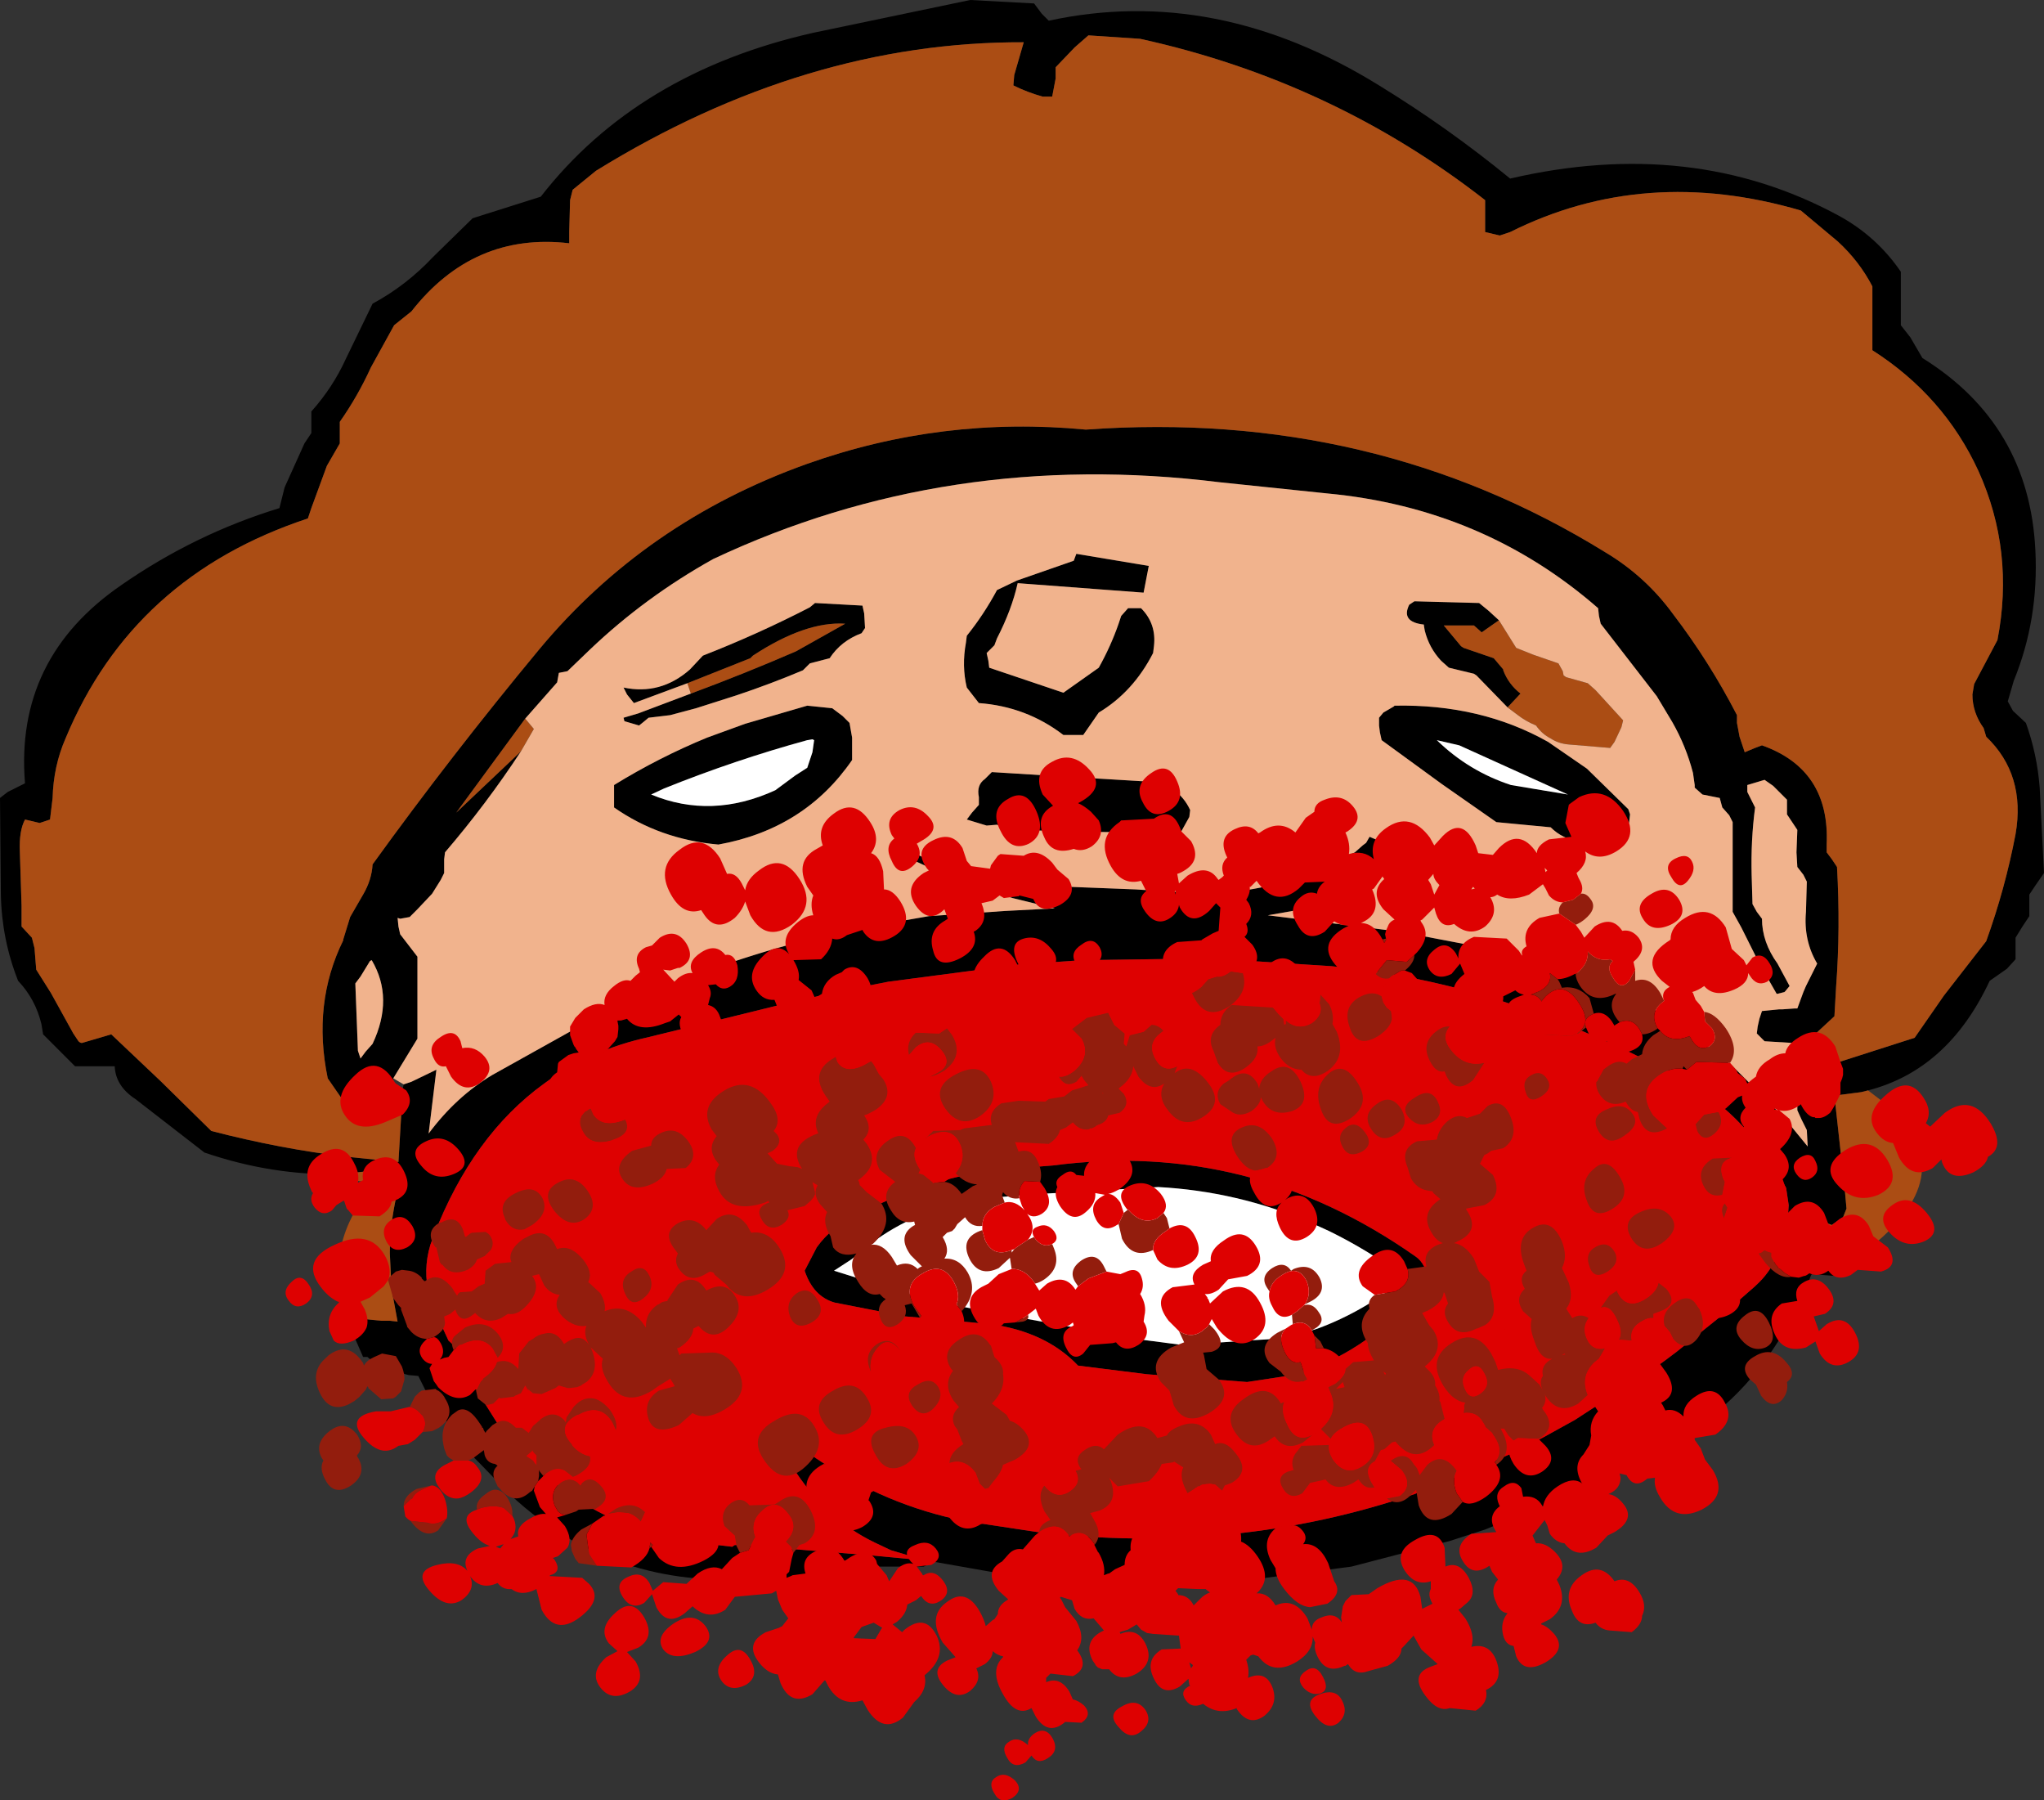
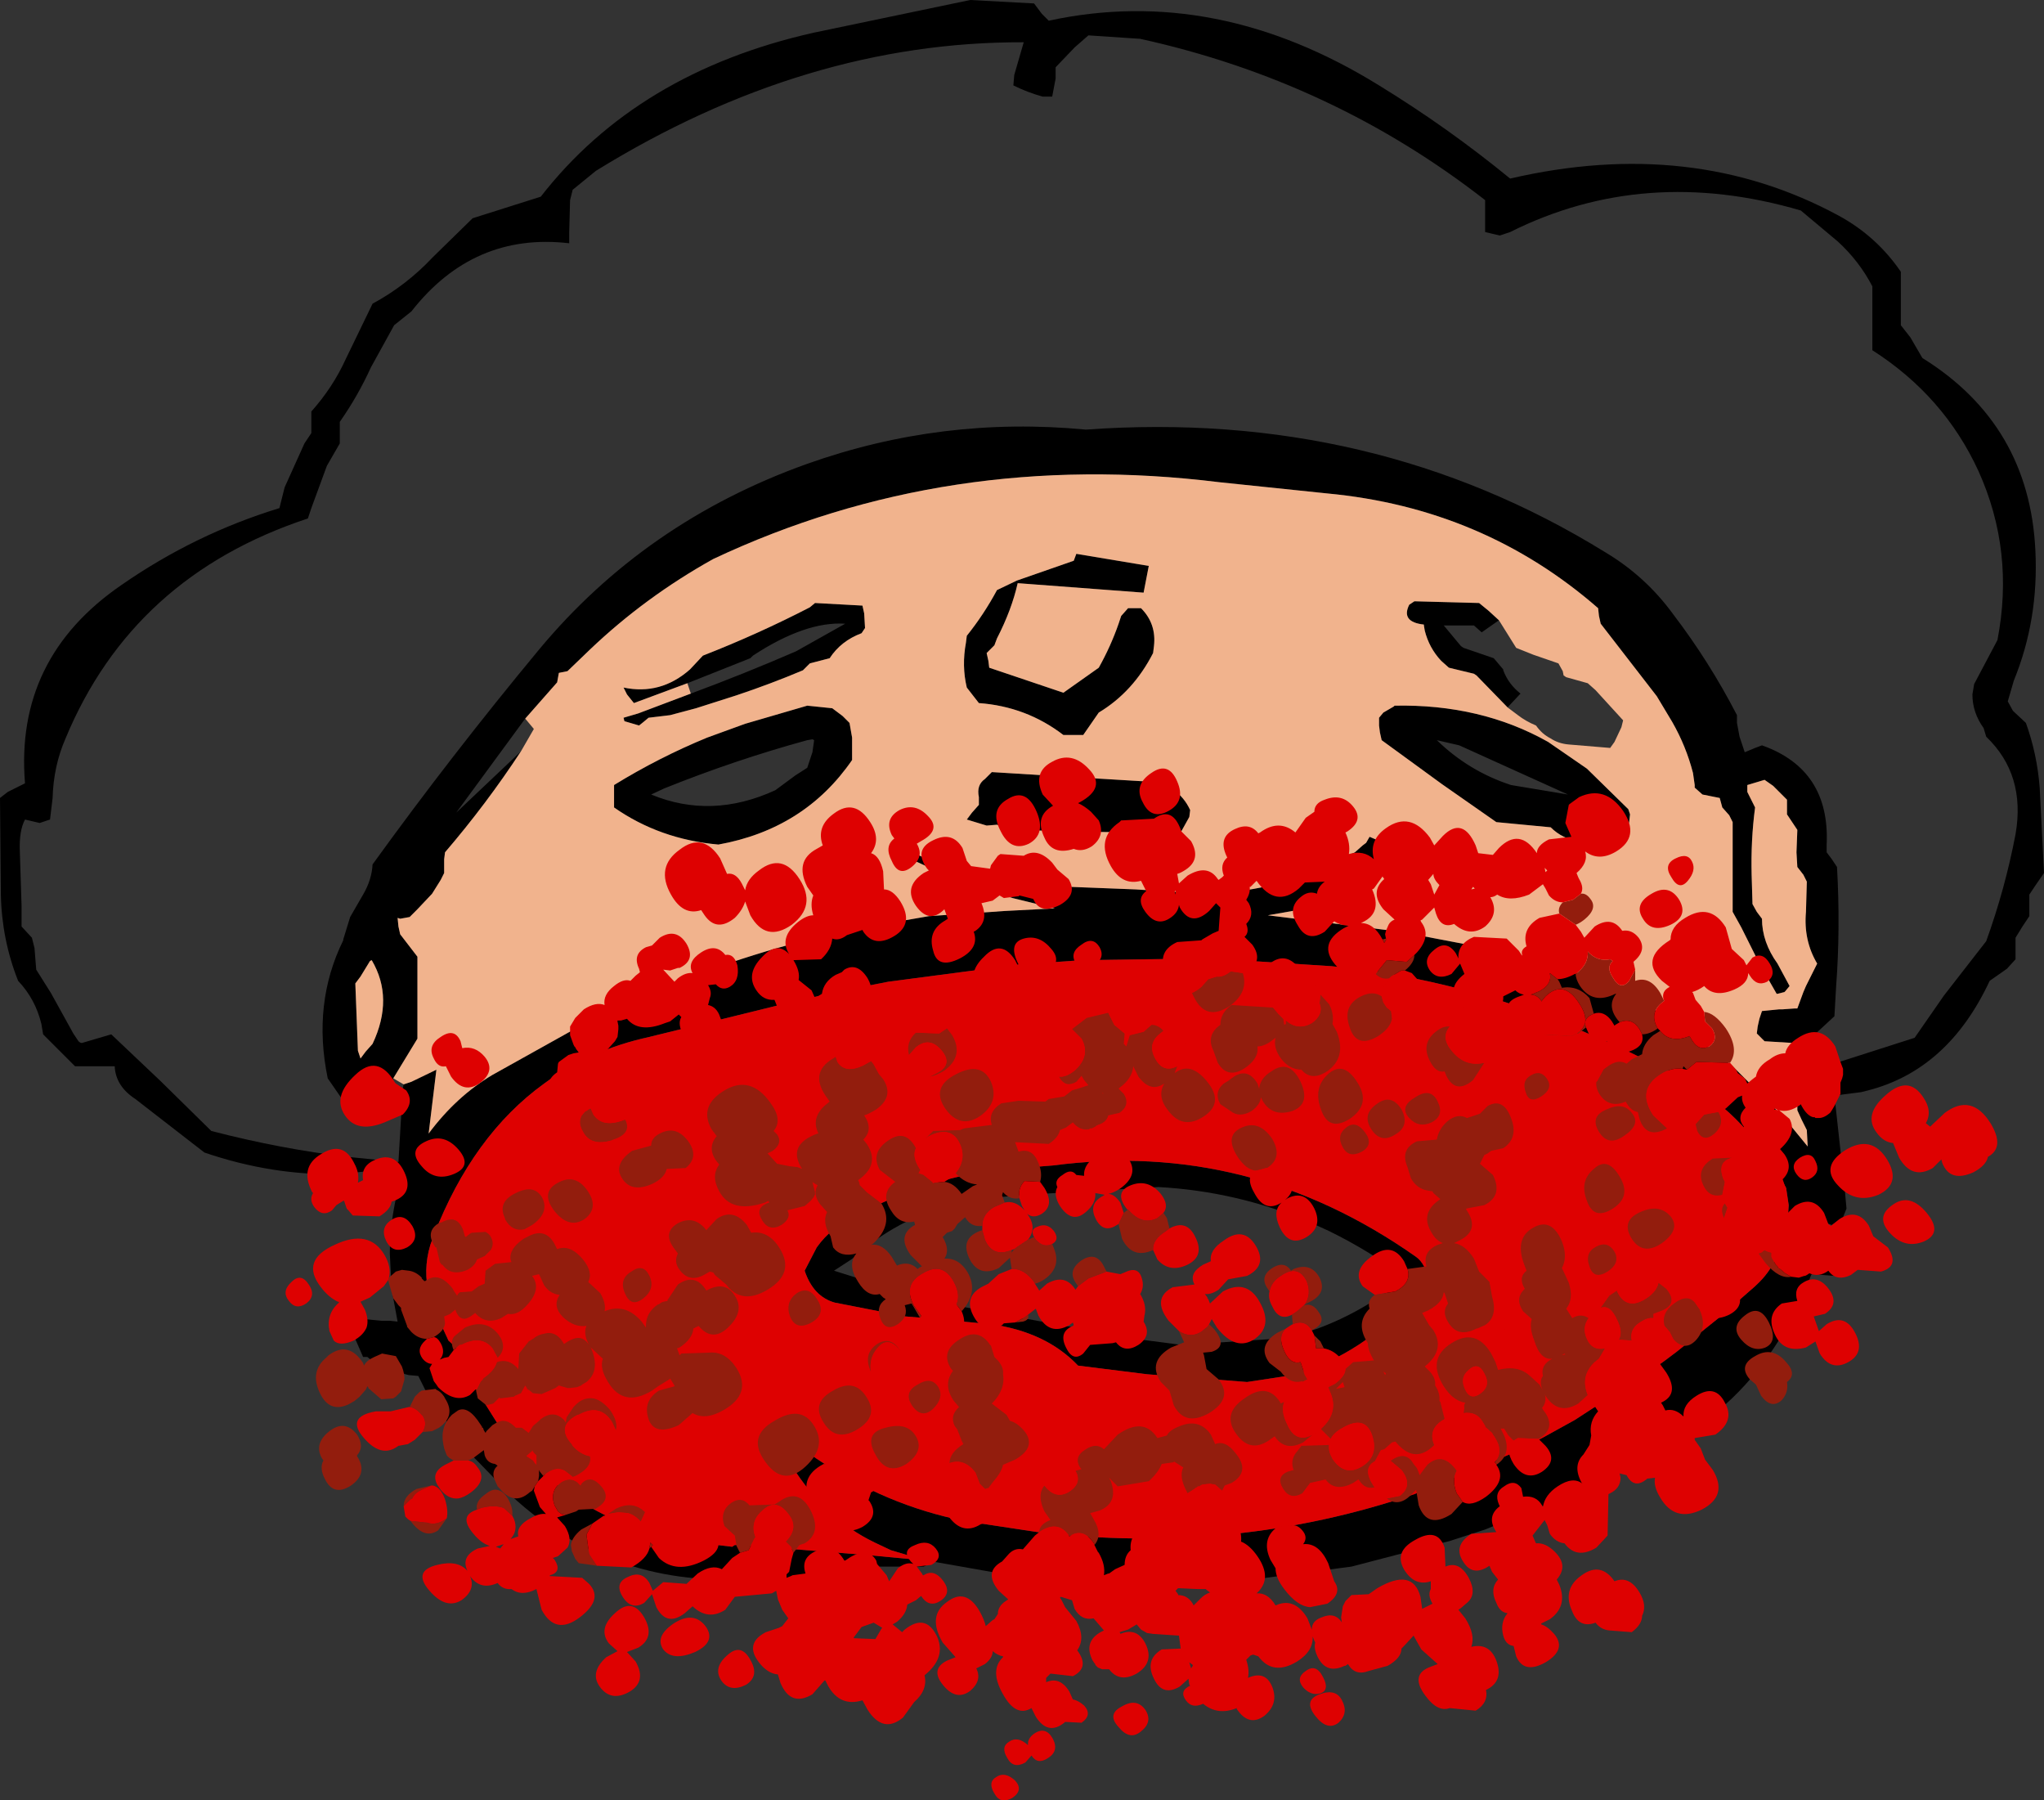
<svg xmlns="http://www.w3.org/2000/svg" height="104.35px" width="118.5px">
  <rect width="100%" height="100%" fill="#333333" stroke="none" />
  <g transform="matrix(1.0, 0.0, 0.0, 1.0, 74.5, 76.35)">
    <path d="M-54.75 -8.3 Q-58.7 -8.2 -62.65 -9.55 L-66.65 -12.65 Q-67.8 -13.4 -67.85 -14.55 L-68.5 -14.55 -70.15 -14.55 -70.75 -15.15 -72.0 -16.4 -72.1 -17.0 Q-72.45 -18.45 -73.45 -19.5 -74.4 -21.9 -74.45 -24.5 L-74.5 -30.1 -74.05 -30.45 -73.05 -30.95 Q-73.65 -38.2 -67.45 -42.45 -63.2 -45.4 -58.3 -46.9 L-58.0 -48.1 -56.85 -50.65 -56.45 -51.25 -56.45 -51.9 -56.45 -52.5 Q-55.2 -53.9 -54.45 -55.55 L-52.9 -58.75 Q-50.95 -59.8 -49.4 -61.45 L-47.1 -63.7 -43.15 -64.95 Q-37.55 -72.15 -27.35 -74.45 L-18.25 -76.35 -14.55 -76.15 -14.1 -75.55 -13.7 -75.15 Q-4.0 -77.25 5.45 -71.4 9.45 -68.95 13.05 -66.0 23.6 -68.45 32.1 -63.85 34.3 -62.65 35.7 -60.6 L35.7 -60.0 35.7 -58.1 35.7 -57.5 36.25 -56.8 36.95 -55.6 Q43.15 -51.75 43.5 -44.45 43.7 -40.45 42.25 -36.9 L41.9 -35.7 42.2 -35.15 42.95 -34.45 Q43.6 -32.65 43.75 -30.7 L44.0 -25.75 43.55 -25.1 43.15 -24.5 43.15 -23.85 43.15 -23.25 42.75 -22.65 42.35 -22.0 42.35 -21.4 42.35 -20.75 41.85 -20.2 40.85 -19.5 Q38.45 -14.35 33.8 -13.15 L33.4 -13.05 31.85 -12.85 32.45 -7.4 32.55 -6.3 32.35 -5.8 31.7 -5.35 31.3 -5.5 31.15 -4.6 31.05 -4.2 34.05 -4.15 31.85 -2.4 30.55 -2.5 30.5 -2.45 30.15 -1.55 30.05 -1.3 28.95 0.8 Q26.65 4.75 22.95 6.95 L22.0 7.5 20.95 8.1 20.6 8.25 16.25 10.4 11.6 12.3 9.6 12.95 3.85 14.45 -4.55 15.55 -7.15 15.6 -11.35 15.5 -13.9 15.25 -14.8 15.15 -20.75 14.1 -21.5 13.9 -22.85 13.5 -23.8 13.05 Q-26.7 11.65 -28.6 8.6 L-28.5 8.4 -28.25 8.2 -27.45 8.0 -27.15 8.2 Q-23.15 10.9 -18.6 11.8 L-17.65 11.95 -14.35 12.45 Q-2.95 13.8 7.5 10.25 L13.25 7.85 13.5 7.7 14.9 7.0 16.8 5.95 20.65 3.45 21.9 2.6 22.7 2.0 25.25 -0.05 27.25 -1.8 27.3 -1.85 Q28.8 -3.2 29.15 -5.75 L29.2 -6.5 29.05 -7.5 Q26.8 -11.7 23.25 -13.65 L22.4 -14.15 22.15 -14.3 19.2 -15.75 15.1 -17.5 12.35 -18.4 Q8.5 -19.6 4.5 -20.15 L2.7 -20.35 -4.3 -20.8 -4.5 -20.8 -11.75 -20.7 -15.4 -20.45 -23.0 -19.45 -25.05 -19.05 -28.3 -18.35 -31.95 -17.45 -36.45 -16.35 -36.85 -16.25 Q-40.3 -15.5 -42.95 -13.55 -47.1 -10.55 -49.35 -4.75 L-49.55 -4.2 Q-50.0 -2.7 -49.6 -1.25 L-49.35 -0.5 -48.5 1.35 -47.85 1.95 -47.7 2.15 -47.75 2.55 -47.8 2.75 -45.6 6.25 -45.45 6.45 -45.2 6.75 -43.45 8.65 -41.95 9.9 -41.1 10.5 Q-39.45 11.6 -37.55 12.25 L-34.5 13.0 -34.1 13.05 -33.75 13.1 -32.05 13.3 -31.9 13.2 -31.75 13.2 -31.45 13.2 -24.0 13.8 -22.95 13.9 -20.8 14.1 -20.65 14.3 -20.95 14.45 -23.1 14.45 -24.15 14.45 -27.55 14.4 -25.9 15.0 -24.6 15.55 Q-24.4 15.6 -24.15 15.75 L-23.3 16.15 -22.4 16.65 -23.3 16.35 -24.8 15.95 -26.75 15.55 -29.65 15.2 -29.95 15.2 -32.15 15.2 -32.2 15.2 Q-36.15 15.25 -39.55 13.8 L-40.75 13.25 -41.3 12.95 Q-43.25 11.85 -44.95 10.25 L-46.7 8.45 -47.05 8.1 -49.15 5.3 -49.85 4.2 -50.25 3.4 -50.8 3.35 -51.0 3.3 -52.9 2.55 -53.2 2.3 -53.45 2.3 -54.45 0.0 -52.4 0.2 -51.9 0.2 -51.45 0.25 -51.8 -1.65 -51.9 -3.7 Q-51.9 -5.35 -51.5 -7.1 L-51.5 -7.6 -51.45 -8.65 -54.75 -8.3 M29.6 -15.35 L30.2 -14.8 30.35 -14.7 30.65 -14.45 30.8 -14.35 31.0 -14.4 31.35 -14.55 36.5 -16.2 38.2 -18.65 40.65 -21.8 Q41.75 -24.85 42.35 -28.0 42.95 -31.45 40.65 -33.65 L40.5 -34.15 Q39.85 -35.05 39.85 -36.1 L39.95 -36.7 41.3 -39.25 Q42.3 -44.4 40.2 -49.05 38.2 -53.4 34.05 -56.05 L34.05 -56.65 34.05 -59.15 34.05 -59.75 Q33.3 -61.2 32.05 -62.35 L29.9 -64.15 Q20.85 -66.8 13.05 -62.9 L12.45 -62.7 11.6 -62.9 11.6 -63.5 11.6 -64.75 Q2.75 -71.65 -8.4 -74.1 L-11.4 -74.3 -12.2 -73.6 -13.3 -72.45 -13.3 -71.8 -13.5 -70.75 -14.05 -70.75 Q-14.95 -71.0 -15.75 -71.4 L-15.7 -72.0 -15.15 -73.9 Q-27.8 -73.95 -39.95 -66.45 L-41.3 -65.35 -41.45 -64.75 -41.5 -62.9 -41.5 -62.25 Q-47.05 -62.9 -50.65 -58.3 L-51.65 -57.5 -53.0 -55.05 Q-53.75 -53.4 -54.8 -51.9 L-54.8 -51.25 -54.8 -50.65 -55.55 -49.35 -56.45 -46.9 -56.65 -46.3 Q-66.8 -42.95 -70.7 -33.55 -71.4 -31.95 -71.45 -30.1 L-71.6 -28.85 -72.2 -28.65 -73.05 -28.85 Q-73.4 -28.2 -73.35 -27.0 L-73.25 -23.85 -73.25 -22.65 -72.65 -22.0 -72.5 -21.4 -72.4 -20.15 -71.55 -18.8 -70.25 -16.45 -69.95 -16.0 Q-69.85 -15.9 -69.75 -15.9 L-68.05 -16.4 -65.2 -13.7 -62.25 -10.8 Q-58.2 -9.75 -54.35 -9.3 L-51.4 -9.0 -51.15 -13.25 -51.1 -13.5 -50.65 -13.65 -49.2 -14.35 -49.65 -10.65 Q-48.05 -12.8 -45.95 -14.05 L-40.75 -16.95 -36.3 -19.0 Q-30.85 -21.25 -25.25 -22.45 L-20.65 -23.25 -16.25 -23.55 -13.35 -23.7 -15.8 -24.3 -19.6 -25.6 -21.9 -26.65 -22.8 -27.1 -22.2 -27.25 -21.4 -26.85 -19.7 -26.1 -19.6 -26.05 -19.5 -26.0 -18.3 -25.55 -17.9 -25.4 -14.55 -25.05 -13.8 -25.0 -8.65 -24.8 -4.8 -24.55 -4.5 -24.55 Q-1.4 -24.65 1.5 -25.75 L4.05 -26.95 4.5 -27.35 4.7 -27.5 4.9 -27.85 5.6 -27.55 6.35 -27.1 6.35 -26.8 Q5.0 -25.55 3.35 -24.85 L1.7 -24.35 1.3 -23.95 1.0 -23.65 -1.0 -23.3 5.85 -22.45 6.65 -22.35 12.15 -21.3 13.0 -21.1 13.35 -21.05 Q16.3 -20.35 19.0 -19.1 L19.95 -18.65 21.95 -17.5 Q22.6 -17.1 23.2 -16.65 L25.9 -14.6 28.95 -11.55 30.3 -9.9 30.25 -10.85 29.95 -11.45 29.7 -12.0 29.7 -12.85 29.0 -12.9 28.65 -12.95 Q28.4 -13.0 28.2 -13.3 L29.2 -13.7 29.65 -13.9 29.65 -14.4 29.6 -15.05 29.6 -15.35 M-52.45 -12.7 L-53.05 -12.4 -54.6 -12.55 -55.5 -13.85 Q-56.4 -18.2 -54.6 -21.85 L-54.6 -21.9 -54.2 -23.2 -53.45 -24.5 Q-52.95 -25.35 -52.9 -26.25 -48.35 -32.55 -43.25 -38.7 -37.1 -46.1 -27.75 -49.45 -19.9 -52.25 -11.55 -51.45 5.1 -52.65 18.55 -44.35 20.9 -42.95 22.5 -40.75 24.6 -38.0 26.2 -34.9 L26.2 -34.45 26.35 -33.65 26.65 -32.75 27.25 -33.0 27.65 -33.15 Q31.6 -31.75 31.4 -27.4 L31.4 -26.95 31.7 -26.55 32.0 -26.1 Q32.2 -22.55 31.95 -19.2 L31.85 -17.45 30.5 -16.2 30.3 -16.05 29.95 -15.85 29.65 -15.85 29.45 -15.9 27.8 -16.0 27.55 -16.25 27.45 -16.35 27.35 -16.45 27.4 -16.85 27.5 -17.3 27.65 -17.75 28.65 -17.85 28.85 -17.85 29.55 -17.9 29.7 -17.9 30.05 -18.85 30.2 -19.2 30.85 -20.5 Q30.05 -21.85 30.2 -23.5 L30.25 -25.25 30.05 -25.65 29.7 -26.1 29.65 -26.95 29.7 -28.25 29.4 -28.7 29.1 -29.15 29.1 -29.55 29.1 -30.0 28.3 -30.8 27.8 -31.15 26.8 -30.85 26.8 -30.45 27.25 -29.55 Q27.0 -27.65 27.05 -25.65 L27.1 -23.95 27.35 -23.5 27.65 -23.1 Q27.65 -21.75 28.55 -20.5 L29.25 -19.2 29.0 -18.9 28.95 -18.85 28.55 -18.75 28.5 -18.75 27.5 -20.5 26.45 -22.6 25.95 -23.5 25.95 -26.95 25.95 -28.7 25.75 -29.1 25.35 -29.55 25.2 -30.1 24.2 -30.3 23.75 -30.7 23.75 -30.85 23.65 -31.55 Q23.25 -33.1 22.45 -34.5 L21.55 -36.0 18.3 -40.2 18.2 -40.65 18.15 -41.1 Q11.5 -46.9 2.45 -47.75 L-3.8 -48.4 Q-19.55 -50.35 -33.15 -43.95 -37.1 -41.75 -40.3 -38.7 L-41.6 -37.45 -42.1 -37.35 -42.2 -36.8 -44.05 -34.7 -48.05 -29.25 -44.3 -32.8 Q-46.3 -29.75 -48.7 -26.95 L-48.75 -26.55 -48.75 -25.75 -48.95 -25.35 -49.2 -24.95 -49.45 -24.55 -50.3 -23.65 -50.6 -23.35 -50.75 -23.2 -51.3 -23.1 -51.45 -23.15 -51.4 -22.65 -51.3 -22.2 -50.3 -20.9 -50.3 -17.0 -50.3 -16.15 -51.7 -13.85 -52.45 -12.7 M12.9 -35.35 L11.1 -37.2 10.95 -37.3 9.5 -37.65 9.05 -38.05 Q8.35 -38.8 8.1 -39.8 L8.05 -40.1 8.05 -40.15 Q6.7 -40.3 7.2 -41.3 L7.5 -41.5 11.25 -41.4 11.8 -40.95 12.4 -40.4 11.4 -39.7 10.95 -40.1 9.2 -40.1 10.2 -38.9 10.35 -38.8 12.1 -38.2 12.65 -37.55 12.65 -37.5 Q12.95 -36.7 13.65 -36.15 L12.9 -35.35 M8.8 -33.45 Q10.65 -31.65 13.1 -30.85 L16.4 -30.3 10.1 -33.15 8.8 -33.45 M6.35 -35.45 Q11.35 -35.55 15.25 -33.35 L17.5 -31.8 19.9 -29.45 20.0 -29.15 19.95 -28.7 19.75 -28.25 19.6 -27.95 19.3 -27.85 Q16.75 -27.05 15.4 -28.4 L12.25 -28.7 9.1 -30.9 5.6 -33.45 5.5 -33.9 5.45 -34.3 5.45 -34.75 5.7 -35.05 6.3 -35.4 6.35 -35.45 M1.45 -5.5 Q-2.75 -7.3 -7.35 -7.55 L-14.2 -7.15 -14.4 -7.15 -18.5 -6.8 -20.2 -6.3 -20.9 -6.0 Q-22.35 -5.45 -23.7 -4.5 L-25.15 -3.35 -26.15 -2.7 -21.85 -1.35 -19.15 -0.7 -18.9 -0.65 -16.55 -0.2 -15.2 0.05 -8.85 1.2 -8.75 1.2 -8.3 1.3 -6.0 1.6 0.15 1.2 1.9 0.65 Q4.6 -0.35 7.0 -2.3 4.8 -3.9 2.55 -5.0 L1.45 -5.5 M8.3 -2.15 L7.15 -0.85 Q4.05 2.45 0.1 3.4 L-2.2 3.75 -6.75 3.4 -8.0 3.3 -12.0 2.8 Q-13.85 0.85 -17.05 0.4 L-18.65 0.25 -18.8 0.25 -18.95 0.2 -22.0 -0.05 -26.1 -0.85 Q-27.35 -1.2 -27.85 -2.7 L-27.15 -4.05 Q-26.3 -5.25 -24.75 -6.0 L-23.0 -6.8 Q-19.9 -8.15 -16.65 -8.55 L-13.45 -8.8 Q-2.05 -10.3 7.6 -3.5 8.15 -3.1 8.3 -2.15 M-53.9 -19.35 L-53.75 -15.45 -53.6 -15.0 -53.3 -15.4 -52.9 -15.85 Q-51.65 -18.5 -52.95 -20.7 L-53.05 -20.65 -53.6 -19.75 -53.9 -19.35 M-7.6 -38.9 L-7.65 -38.5 Q-8.8 -36.25 -10.8 -35.05 L-11.7 -33.75 -12.85 -33.75 Q-15.0 -35.4 -17.75 -35.6 L-18.45 -36.5 Q-18.75 -37.75 -18.5 -39.1 L-18.45 -39.5 Q-17.45 -40.75 -16.7 -42.15 L-15.55 -42.7 -12.25 -43.85 -12.1 -44.25 -7.9 -43.55 -8.2 -42.0 -15.5 -42.55 Q-15.85 -41.0 -16.7 -39.35 L-16.85 -38.95 -17.3 -38.5 -17.2 -38.05 -17.15 -37.65 -12.85 -36.2 -10.8 -37.65 Q-10.1 -38.9 -9.65 -40.2 L-9.5 -40.65 -9.1 -41.1 -8.35 -41.1 Q-7.45 -40.2 -7.6 -38.9 M-17.0 -31.6 L-12.95 -31.35 -7.95 -31.05 Q-6.2 -30.9 -5.5 -29.4 L-5.55 -29.0 -6.05 -28.1 -8.65 -28.1 -12.0 -28.15 -15.55 -28.25 -15.8 -28.25 -16.7 -28.55 -17.3 -28.5 -18.45 -28.85 -18.15 -29.25 -17.75 -29.7 -17.75 -30.15 Q-17.9 -30.85 -17.4 -31.2 L-17.0 -31.6 M-34.45 -36.15 Q-31.35 -37.3 -28.35 -38.6 L-25.5 -40.2 Q-27.8 -40.35 -30.85 -38.35 L-31.0 -38.2 -34.65 -36.75 -37.75 -35.6 -38.15 -36.1 -38.35 -36.5 Q-36.2 -36.05 -34.5 -37.55 L-33.75 -38.35 Q-30.55 -39.6 -27.55 -41.15 L-27.25 -41.4 -24.5 -41.25 -24.4 -40.8 -24.35 -39.95 -24.55 -39.65 Q-25.75 -39.2 -26.4 -38.2 L-27.55 -37.9 -27.95 -37.5 Q-29.85 -36.7 -31.8 -36.05 L-34.15 -35.3 -35.65 -34.9 -36.9 -34.75 -37.2 -34.5 -37.45 -34.3 -38.3 -34.55 -38.35 -34.75 -37.5 -35.0 -34.45 -36.15 M-31.3 -34.4 L-27.7 -35.45 -26.25 -35.3 -25.65 -34.85 -25.25 -34.45 -25.1 -33.6 -25.1 -32.3 Q-27.85 -28.3 -32.85 -27.4 -36.25 -27.7 -38.9 -29.55 L-38.9 -30.0 -38.9 -30.4 -38.9 -30.85 Q-36.3 -32.45 -33.5 -33.6 L-31.3 -34.4 M-36.75 -30.3 Q-33.25 -28.85 -29.55 -30.55 L-28.4 -31.4 -27.7 -31.85 -27.4 -32.75 -27.3 -33.45 -27.4 -33.5 -27.7 -33.45 Q-31.9 -32.3 -36.0 -30.65 L-36.75 -30.3" fill="#000000" fill-rule="evenodd" stroke="none" />
-     <path d="M33.8 -13.15 L34.65 -12.5 Q39.35 -8.7 34.35 -4.4 L34.05 -4.15 31.05 -4.2 31.15 -4.6 31.3 -5.5 31.7 -5.35 32.35 -5.8 32.55 -6.3 32.45 -7.4 31.85 -12.85 33.4 -13.05 33.8 -13.15 M-54.45 0.0 Q-55.85 -4.3 -52.75 -7.75 L-54.65 -8.05 -54.75 -8.3 -51.45 -8.65 -51.5 -7.6 -51.5 -7.1 Q-51.9 -5.35 -51.9 -3.7 L-51.8 -1.65 -51.45 0.25 -51.9 0.2 -52.4 0.2 -54.45 0.0 M-51.15 -13.25 L-51.4 -9.0 -54.35 -9.3 Q-58.2 -9.75 -62.25 -10.8 L-65.2 -13.7 -68.05 -16.4 -69.75 -15.9 Q-69.85 -15.9 -69.95 -16.0 L-70.25 -16.45 -71.55 -18.8 -72.4 -20.15 -72.5 -21.4 -72.65 -22.0 -73.25 -22.65 -73.25 -23.85 -73.35 -27.0 Q-73.4 -28.2 -73.05 -28.85 L-72.2 -28.65 -71.6 -28.85 -71.45 -30.1 Q-71.4 -31.95 -70.7 -33.55 -66.8 -42.95 -56.65 -46.3 L-56.45 -46.9 -55.55 -49.35 -54.8 -50.65 -54.8 -51.25 -54.8 -51.9 Q-53.75 -53.4 -53.0 -55.05 L-51.65 -57.5 -50.65 -58.3 Q-47.05 -62.9 -41.5 -62.25 L-41.5 -62.9 -41.45 -64.75 -41.3 -65.35 -39.95 -66.45 Q-27.8 -73.95 -15.15 -73.9 L-15.7 -72.0 -15.75 -71.4 Q-14.95 -71.0 -14.05 -70.75 L-13.5 -70.75 -13.3 -71.8 -13.3 -72.45 -12.2 -73.6 -11.4 -74.3 -8.4 -74.1 Q2.75 -71.65 11.6 -64.75 L11.6 -63.5 11.6 -62.9 12.45 -62.7 13.05 -62.9 Q20.85 -66.8 29.9 -64.15 L32.05 -62.35 Q33.3 -61.2 34.05 -59.75 L34.05 -59.15 34.05 -56.65 34.05 -56.05 Q38.2 -53.4 40.2 -49.05 42.3 -44.4 41.3 -39.25 L39.95 -36.7 39.85 -36.1 Q39.85 -35.05 40.5 -34.15 L40.65 -33.65 Q42.95 -31.45 42.35 -28.0 41.75 -24.85 40.65 -21.8 L38.2 -18.65 36.5 -16.2 31.35 -14.55 31.0 -14.4 30.8 -14.35 30.65 -14.45 30.35 -14.7 30.2 -14.8 29.6 -15.35 29.65 -15.85 29.95 -15.85 30.3 -16.05 30.5 -16.2 31.85 -17.45 31.95 -19.2 Q32.2 -22.55 32.0 -26.1 L31.7 -26.55 31.4 -26.95 31.4 -27.4 Q31.6 -31.75 27.65 -33.15 L27.25 -33.0 26.65 -32.75 26.35 -33.65 26.2 -34.45 26.2 -34.9 Q24.6 -38.0 22.5 -40.75 20.9 -42.95 18.55 -44.35 5.1 -52.65 -11.55 -51.45 -19.9 -52.25 -27.75 -49.45 -37.1 -46.1 -43.25 -38.7 -48.35 -32.55 -52.9 -26.25 -52.95 -25.35 -53.45 -24.5 L-54.2 -23.2 -54.6 -21.9 -54.6 -21.85 Q-56.4 -18.2 -55.5 -13.85 L-54.6 -12.55 -53.05 -12.4 -52.45 -12.7 -52.05 -12.35 -51.15 -13.25 M-44.05 -34.7 L-43.55 -34.1 -44.3 -32.8 -48.05 -29.25 -44.05 -34.7 M12.4 -40.4 L13.4 -38.8 14.4 -38.4 15.85 -37.9 16.1 -37.45 16.15 -37.2 16.3 -37.1 17.55 -36.75 18.0 -36.35 19.6 -34.6 19.5 -34.2 19.1 -33.35 18.85 -33.0 16.45 -33.2 Q15.85 -33.25 15.4 -33.55 14.9 -33.8 14.55 -34.3 13.95 -34.55 13.5 -34.9 L12.9 -35.35 13.65 -36.15 Q12.95 -36.7 12.65 -37.5 L12.65 -37.55 12.1 -38.2 10.35 -38.8 10.2 -38.9 9.2 -40.1 10.95 -40.1 11.4 -39.7 12.4 -40.4 M-34.65 -36.75 L-31.0 -38.2 -30.85 -38.35 Q-27.8 -40.35 -25.5 -40.2 L-28.35 -38.6 Q-31.35 -37.3 -34.45 -36.15 L-34.65 -36.75" fill="#ab4d14" fill-rule="evenodd" stroke="none" />
    <path d="M29.65 -15.85 L29.6 -15.35 29.6 -15.05 29.65 -14.4 29.65 -13.9 29.2 -13.7 28.2 -13.3 Q28.4 -13.0 28.65 -12.95 L29.0 -12.9 29.7 -12.85 29.7 -12.0 29.95 -11.45 30.25 -10.85 30.3 -9.9 28.95 -11.55 25.9 -14.6 23.2 -16.65 Q22.6 -17.1 21.95 -17.5 L19.95 -18.65 19.0 -19.1 Q16.3 -20.35 13.35 -21.05 L13.0 -21.1 12.15 -21.3 6.65 -22.35 5.85 -22.45 -1.0 -23.3 1.0 -23.65 1.3 -23.95 1.7 -24.35 3.35 -24.85 Q5.0 -25.55 6.35 -26.8 L6.35 -27.1 5.6 -27.55 4.9 -27.85 4.7 -27.5 4.5 -27.35 4.05 -26.95 1.5 -25.75 Q-1.4 -24.65 -4.5 -24.55 L-4.8 -24.55 -8.65 -24.8 -13.8 -25.0 -14.55 -25.05 -17.9 -25.4 -18.3 -25.55 -19.5 -26.0 -19.6 -26.05 -19.7 -26.1 -21.4 -26.85 -22.2 -27.25 -22.8 -27.1 -21.9 -26.65 -19.6 -25.6 -15.8 -24.3 -13.35 -23.7 -16.25 -23.55 -20.65 -23.25 -25.25 -22.45 Q-30.85 -21.25 -36.3 -19.0 L-40.75 -16.95 -45.95 -14.05 Q-48.05 -12.8 -49.65 -10.65 L-49.2 -14.35 -50.65 -13.65 -51.1 -13.5 -51.7 -13.85 -50.3 -16.15 -50.3 -17.0 -50.3 -20.9 -51.3 -22.2 -51.4 -22.65 -51.45 -23.15 -51.3 -23.1 -50.75 -23.2 -50.6 -23.35 -50.3 -23.65 -49.45 -24.55 -49.2 -24.95 -48.95 -25.35 -48.75 -25.75 -48.75 -26.55 -48.7 -26.95 Q-46.3 -29.75 -44.3 -32.8 L-43.55 -34.1 -44.05 -34.7 -42.2 -36.8 -42.1 -37.35 -41.6 -37.45 -40.3 -38.7 Q-37.1 -41.75 -33.15 -43.95 -19.55 -50.35 -3.8 -48.4 L2.45 -47.75 Q11.5 -46.9 18.15 -41.1 L18.2 -40.65 18.3 -40.2 21.55 -36.0 22.45 -34.5 Q23.25 -33.1 23.65 -31.55 L23.75 -30.85 23.75 -30.7 24.2 -30.3 25.2 -30.1 25.35 -29.55 25.75 -29.1 25.95 -28.7 25.95 -26.95 25.95 -23.5 26.45 -22.6 27.5 -20.5 28.5 -18.75 28.55 -18.75 28.95 -18.85 29.0 -18.9 29.25 -19.2 28.55 -20.5 Q27.65 -21.75 27.65 -23.1 L27.35 -23.5 27.1 -23.95 27.05 -25.65 Q27.0 -27.65 27.25 -29.55 L26.8 -30.45 26.8 -30.85 27.8 -31.15 28.3 -30.8 29.1 -30.0 29.1 -29.55 29.1 -29.15 29.4 -28.7 29.7 -28.25 29.65 -26.95 29.7 -26.1 30.05 -25.65 30.25 -25.25 30.2 -23.5 Q30.05 -21.85 30.85 -20.5 L30.2 -19.2 30.05 -18.85 29.7 -17.9 29.55 -17.9 28.85 -17.85 28.65 -17.85 27.65 -17.75 27.5 -17.3 27.4 -16.85 27.35 -16.45 27.45 -16.35 27.55 -16.25 27.8 -16.0 29.45 -15.9 29.65 -15.85 M12.4 -40.4 L11.8 -40.95 11.25 -41.4 7.5 -41.5 7.2 -41.3 Q6.7 -40.3 8.05 -40.15 L8.05 -40.1 8.1 -39.8 Q8.35 -38.8 9.05 -38.05 L9.5 -37.65 10.95 -37.3 11.1 -37.2 12.9 -35.35 13.5 -34.9 Q13.95 -34.55 14.55 -34.3 14.9 -33.8 15.4 -33.55 15.85 -33.25 16.45 -33.2 L18.85 -33.0 19.1 -33.35 19.5 -34.2 19.6 -34.6 18.0 -36.35 17.55 -36.75 16.3 -37.1 16.15 -37.2 16.1 -37.45 15.85 -37.9 14.4 -38.4 13.4 -38.8 12.4 -40.4 M6.35 -35.45 L6.3 -35.4 5.7 -35.05 5.45 -34.75 5.45 -34.3 5.5 -33.9 5.6 -33.45 9.1 -30.9 12.25 -28.7 15.4 -28.4 Q16.75 -27.05 19.3 -27.85 L19.6 -27.95 19.75 -28.25 19.95 -28.7 20.0 -29.15 19.9 -29.45 17.5 -31.8 15.25 -33.35 Q11.35 -35.55 6.35 -35.45 M-53.9 -19.35 L-53.6 -19.75 -53.05 -20.65 -52.95 -20.7 Q-51.65 -18.5 -52.9 -15.85 L-53.3 -15.4 -53.6 -15.0 -53.75 -15.45 -53.9 -19.35 M-17.0 -31.6 L-17.4 -31.2 Q-17.9 -30.85 -17.75 -30.15 L-17.75 -29.7 -18.15 -29.25 -18.45 -28.85 -17.3 -28.5 -16.7 -28.55 -15.8 -28.25 -15.55 -28.25 -12.0 -28.15 -8.65 -28.1 -6.05 -28.1 -5.55 -29.0 -5.5 -29.4 Q-6.2 -30.9 -7.95 -31.05 L-12.95 -31.35 -17.0 -31.6 M-7.6 -38.9 Q-7.45 -40.2 -8.35 -41.1 L-9.1 -41.1 -9.5 -40.65 -9.65 -40.2 Q-10.1 -38.9 -10.8 -37.65 L-12.85 -36.2 -17.15 -37.65 -17.2 -38.05 -17.3 -38.5 -16.85 -38.95 -16.7 -39.35 Q-15.85 -41.0 -15.5 -42.55 L-8.2 -42.0 -7.9 -43.55 -12.1 -44.25 -12.25 -43.85 -15.55 -42.7 -16.7 -42.15 Q-17.45 -40.75 -18.45 -39.5 L-18.5 -39.1 Q-18.75 -37.75 -18.45 -36.5 L-17.75 -35.6 Q-15.0 -35.4 -12.85 -33.75 L-11.7 -33.75 -10.8 -35.05 Q-8.8 -36.25 -7.65 -38.5 L-7.6 -38.9 M-34.65 -36.75 L-34.45 -36.15 -37.5 -35.0 -38.35 -34.75 -38.3 -34.55 -37.45 -34.3 -37.2 -34.5 -36.9 -34.75 -35.65 -34.9 -34.15 -35.3 -31.8 -36.05 Q-29.85 -36.7 -27.95 -37.5 L-27.55 -37.9 -26.4 -38.2 Q-25.75 -39.2 -24.55 -39.65 L-24.35 -39.95 -24.4 -40.8 -24.5 -41.25 -27.25 -41.4 -27.55 -41.15 Q-30.55 -39.6 -33.75 -38.35 L-34.5 -37.55 Q-36.2 -36.05 -38.35 -36.5 L-38.15 -36.1 -37.75 -35.6 -34.65 -36.75 M-31.3 -34.4 L-33.5 -33.6 Q-36.3 -32.45 -38.9 -30.85 L-38.9 -30.4 -38.9 -30.0 -38.9 -29.55 Q-36.25 -27.7 -32.85 -27.4 -27.85 -28.3 -25.1 -32.3 L-25.1 -33.6 -25.25 -34.45 -25.65 -34.85 -26.25 -35.3 -27.7 -35.45 -31.3 -34.4" fill="#f1b38d" fill-rule="evenodd" stroke="none" />
-     <path d="M8.8 -33.45 L10.1 -33.15 16.4 -30.3 13.1 -30.85 Q10.65 -31.65 8.8 -33.45 M1.45 -5.5 L2.55 -5.0 Q4.8 -3.9 7.0 -2.3 4.6 -0.35 1.9 0.65 L0.15 1.2 -6.0 1.6 -8.3 1.3 -8.75 1.2 -8.85 1.2 -15.2 0.05 -16.55 -0.2 -18.9 -0.65 -19.15 -0.7 -21.85 -1.35 -26.15 -2.7 -25.15 -3.35 -23.7 -4.5 Q-22.35 -5.45 -20.9 -6.0 L-20.2 -6.3 -18.5 -6.8 -14.4 -7.15 -14.2 -7.15 -7.35 -7.55 Q-2.75 -7.3 1.45 -5.5 M-36.75 -30.3 L-36.0 -30.65 Q-31.9 -32.3 -27.7 -33.45 L-27.4 -33.5 -27.3 -33.45 -27.4 -32.75 -27.7 -31.85 -28.4 -31.4 -29.55 -30.55 Q-33.25 -28.85 -36.75 -30.3" fill="#ffffff" fill-rule="evenodd" stroke="none" />
    <path d="M-20.75 14.1 L-20.8 14.1 -22.95 13.9 -24.0 13.8 -31.45 13.2 -31.75 13.2 -31.9 13.2 -32.05 13.3 -33.75 13.1 -34.1 13.05 -34.5 13.0 -37.55 12.25 Q-39.45 11.6 -41.1 10.5 L-41.95 9.9 -43.45 8.65 -45.2 6.75 -45.45 6.45 -45.6 6.25 -47.8 2.75 -47.75 2.55 -47.7 2.15 -47.85 1.95 -48.5 1.35 -49.35 -0.5 -49.6 -1.25 Q-50.0 -2.7 -49.55 -4.2 L-49.35 -4.75 Q-47.1 -10.55 -42.95 -13.55 -40.3 -15.5 -36.85 -16.25 L-36.45 -16.35 -31.95 -17.45 -28.3 -18.35 -25.05 -19.05 -23.0 -19.45 -15.4 -20.45 -11.75 -20.7 -4.5 -20.8 -4.3 -20.8 2.7 -20.35 4.5 -20.15 Q8.5 -19.6 12.35 -18.4 L15.1 -17.5 19.2 -15.75 22.15 -14.3 22.4 -14.15 23.25 -13.65 Q26.8 -11.7 29.05 -7.5 L29.2 -6.5 29.15 -5.75 Q28.8 -3.2 27.3 -1.85 L27.25 -1.8 25.25 -0.05 22.7 2.0 21.9 2.6 20.65 3.45 16.8 5.95 14.9 7.0 13.5 7.7 13.25 7.85 7.5 10.25 Q-2.95 13.8 -14.35 12.45 L-17.65 11.95 -18.6 11.8 Q-23.15 10.9 -27.15 8.2 L-27.45 8.0 -28.25 8.2 -28.5 8.4 -28.6 8.6 Q-26.7 11.65 -23.8 13.05 L-22.85 13.5 -21.5 13.9 -20.75 14.1 M8.3 -2.15 Q8.15 -3.1 7.6 -3.5 -2.05 -10.3 -13.45 -8.8 L-16.65 -8.55 Q-19.9 -8.15 -23.0 -6.8 L-24.75 -6.0 Q-26.3 -5.25 -27.15 -4.05 L-27.85 -2.7 Q-27.35 -1.2 -26.1 -0.85 L-22.0 -0.05 -18.95 0.2 -18.8 0.25 -18.65 0.25 -17.05 0.4 Q-13.85 0.85 -12.0 2.8 L-8.0 3.3 -6.75 3.4 -2.2 3.75 0.1 3.4 Q4.05 2.45 7.15 -0.85 L8.3 -2.15" fill="#de0101" fill-rule="evenodd" stroke="none" />
    <path d="M17.15 -24.55 Q17.45 -24.6 17.7 -24.25 18.15 -23.7 17.35 -23.05 17.1 -22.85 16.85 -22.75 L15.9 -23.4 Q15.8 -23.75 16.1 -24.05 L16.7 -24.2 17.15 -24.55 M20.3 -20.15 L20.3 -19.5 Q21.15 -19.8 21.75 -18.8 L21.95 -18.4 22.0 -18.35 Q21.05 -17.7 21.6 -16.75 L21.55 -16.7 Q21.1 -16.4 20.7 -16.4 L20.55 -16.7 Q20.1 -17.4 19.4 -17.1 18.6 -18.0 19.2 -18.75 L19.15 -18.75 Q17.85 -18.1 17.1 -19.2 16.85 -19.6 16.85 -19.9 17.6 -20.45 17.55 -21.2 18.1 -20.6 18.85 -20.75 L19.0 -20.65 Q18.6 -20.3 19.0 -19.7 19.45 -18.9 19.95 -19.5 L20.3 -20.15 M24.3 -17.7 Q24.9 -17.65 25.55 -16.75 26.35 -15.55 25.8 -14.75 L23.85 -14.8 23.3 -14.35 23.1 -14.55 23.05 -14.4 Q22.45 -14.5 21.8 -14.1 20.35 -13.2 21.35 -11.7 L22.15 -10.95 Q20.95 -10.3 20.55 -11.5 L20.45 -11.9 Q20.05 -11.95 19.75 -12.5 18.8 -12.1 18.25 -12.9 18.0 -13.3 18.05 -13.65 L18.1 -13.7 18.45 -14.35 18.65 -14.5 Q19.3 -15.0 19.8 -14.7 L20.1 -14.95 20.7 -15.25 Q20.75 -15.85 21.35 -16.35 L21.75 -16.6 Q22.35 -15.85 23.45 -16.3 L23.6 -16.05 Q24.0 -15.4 24.6 -15.7 25.15 -16.1 24.75 -16.75 L24.35 -17.15 24.3 -17.7 M29.35 -2.35 Q28.65 -2.2 27.85 -3.15 L27.45 -3.7 27.6 -3.75 27.8 -3.9 Q27.95 -3.8 28.2 -3.75 L28.2 -3.5 28.25 -3.4 28.45 -3.05 28.5 -3.0 28.55 -2.95 28.6 -2.85 28.7 -2.8 29.0 -2.55 29.35 -2.35 M25.45 -5.75 Q25.2 -6.3 25.5 -6.6 L25.65 -6.35 25.45 -5.75 M25.35 -7.1 Q24.6 -6.9 24.25 -7.65 23.8 -8.6 24.8 -9.2 L25.9 -9.25 25.65 -9.15 Q25.1 -8.85 25.4 -8.05 L25.5 -7.85 25.35 -7.1 M25.1 -11.9 L25.15 -11.85 Q25.5 -11.2 24.9 -10.65 24.25 -10.1 23.9 -10.8 L23.8 -11.2 24.3 -11.75 25.1 -11.9 M17.45 -16.8 L17.0 -16.45 14.9 -16.4 16.6 -16.3 Q17.95 -16.85 17.05 -18.2 16.15 -19.6 15.1 -18.6 L14.85 -18.3 14.85 -18.35 Q14.6 -18.7 14.25 -18.7 L14.75 -18.9 Q15.5 -19.3 15.35 -19.95 L15.8 -19.6 15.9 -19.45 16.05 -19.1 Q17.0 -19.25 17.65 -18.5 L17.9 -17.6 17.8 -17.55 Q17.25 -17.3 17.45 -16.8 M14.6 -16.8 L14.5 -17.05 14.6 -16.8 M11.55 -14.75 L10.9 -13.75 Q9.9 -12.9 9.35 -14.0 L9.25 -14.25 Q8.75 -14.15 8.4 -14.85 7.85 -15.9 8.8 -16.6 9.2 -16.9 9.55 -16.85 9.0 -16.2 9.7 -15.4 10.45 -14.5 11.55 -14.75 M7.5 -21.0 Q7.5 -20.55 6.95 -20.1 L6.75 -20.1 6.65 -20.05 6.15 -19.75 6.05 -19.65 Q5.6 -19.55 5.25 -19.9 L5.9 -20.7 7.05 -20.6 7.5 -21.0 M6.2 -17.35 Q6.15 -16.8 5.4 -16.3 4.15 -15.55 3.75 -16.8 3.3 -18.05 4.4 -18.6 5.1 -18.95 5.6 -18.6 L5.7 -18.25 5.8 -18.1 5.9 -17.95 6.15 -17.75 6.2 -17.35 M-2.45 -19.95 Q-2.1 -18.85 -3.2 -18.05 -4.55 -17.15 -5.25 -18.5 L-5.4 -18.8 Q-5.15 -18.9 -4.85 -19.15 L-4.45 -19.6 -3.95 -19.75 Q-3.6 -19.7 -3.15 -20.05 L-2.45 -19.95 M5.65 -21.9 L5.85 -21.95 5.85 -21.85 5.75 -21.7 5.65 -21.9 M14.3 -14.05 Q14.85 -14.35 15.2 -13.8 15.55 -13.25 14.85 -12.8 14.15 -12.35 13.95 -13.05 13.7 -13.75 14.3 -14.05 M2.05 -18.7 L2.55 -18.15 Q2.85 -17.6 2.75 -17.0 L3.0 -16.55 Q3.6 -15.0 2.35 -14.2 1.5 -13.7 0.95 -14.35 0.3 -14.35 -0.2 -14.95 -0.7 -15.6 -0.55 -16.2 L-0.75 -16.05 Q-1.2 -15.7 -1.6 -15.7 -1.5 -15.05 -2.25 -14.5 -3.3 -13.75 -3.9 -14.75 L-4.15 -15.45 Q-4.6 -16.35 -3.75 -16.95 -3.75 -17.65 -3.1 -18.1 L-1.5 -18.0 -0.7 -17.95 -0.65 -17.9 -0.4 -17.6 -0.3 -17.5 -0.1 -17.3 -0.05 -16.95 0.05 -17.0 0.05 -17.2 Q0.75 -16.6 1.55 -17.05 2.25 -17.55 2.0 -18.2 L2.05 -18.7 M4.2 -13.6 Q5.0 -12.35 3.75 -11.5 2.55 -10.75 2.1 -12.0 1.6 -13.3 2.5 -14.1 3.4 -14.9 4.2 -13.6 M8.85 -12.5 Q9.25 -11.7 8.5 -11.3 7.75 -10.95 7.2 -11.55 6.6 -12.2 7.55 -12.75 8.45 -13.35 8.85 -12.5 M7.1 -2.8 L8.2 -2.95 Q7.95 -3.8 8.85 -4.2 L9.15 -4.3 Q8.75 -4.45 8.5 -4.9 7.85 -5.95 8.8 -6.7 L9.0 -6.85 8.6 -7.2 8.55 -7.3 8.25 -7.35 Q7.65 -7.45 7.3 -8.05 L7.1 -8.7 Q6.65 -9.75 7.65 -10.2 L8.8 -10.3 Q8.9 -10.9 9.4 -11.35 10.0 -11.85 10.55 -11.55 L11.3 -11.8 11.75 -12.25 Q12.65 -12.75 13.1 -11.55 13.55 -10.4 12.65 -9.8 L11.95 -9.65 11.75 -9.5 11.55 -9.4 11.3 -8.9 12.05 -8.25 Q12.65 -7.05 11.55 -6.5 L10.5 -6.3 10.5 -6.25 Q11.3 -5.1 10.2 -4.5 L9.8 -4.3 Q10.45 -4.2 10.95 -3.4 L11.25 -2.65 11.85 -2.05 12.0 -1.2 Q12.35 -0.05 11.6 0.45 L11.15 0.65 11.1 0.65 Q10.05 1.2 9.5 0.35 9.05 -0.3 9.45 -0.8 L9.25 -1.4 9.2 -1.45 Q9.15 -0.85 8.3 -0.4 L7.95 -0.25 8.35 0.45 8.6 0.75 Q9.3 1.9 8.1 2.85 L8.4 3.15 Q8.75 3.55 8.7 3.95 9.0 4.4 8.95 4.85 L9.0 4.9 9.25 5.9 Q8.25 6.45 8.65 7.4 L8.55 7.5 Q7.45 8.5 6.4 7.2 L6.2 7.25 5.75 7.65 5.55 7.7 5.2 8.35 Q4.45 8.75 5.15 9.8 L5.2 9.85 Q4.65 10.0 4.3 9.45 L4.25 9.4 3.95 9.6 Q2.9 10.15 2.35 9.4 L1.45 9.6 1.0 10.2 Q0.3 10.6 -0.1 9.95 -0.55 9.25 0.15 8.95 L0.5 8.85 Q0.3 8.35 0.6 7.9 L0.95 7.45 2.55 7.4 Q2.5 7.75 2.75 8.2 3.45 9.25 4.45 8.65 5.45 8.05 5.05 6.85 4.65 5.65 3.35 6.4 2.8 6.7 2.65 7.05 L2.1 6.5 2.1 6.45 Q3.15 5.5 2.6 4.3 L2.5 4.05 2.9 3.85 Q3.5 3.4 3.5 3.0 L3.95 2.6 5.15 2.5 Q4.8 1.9 4.8 1.5 4.05 0.35 4.9 -0.5 4.75 -1.0 5.2 -1.3 L6.4 -1.5 Q7.35 -2.0 7.1 -2.8 M10.35 5.55 L10.4 5.25 Q10.35 5.1 10.45 4.95 9.75 4.85 9.2 4.0 8.2 2.4 9.65 1.5 11.05 0.6 11.95 2.1 L12.2 2.6 12.35 3.05 Q13.5 2.75 14.2 3.4 L14.75 3.9 14.95 4.25 Q14.7 3.75 14.95 3.4 14.8 2.75 15.5 2.4 14.8 2.5 14.45 1.35 14.15 0.6 14.3 0.1 L13.8 -0.35 Q13.3 -1.1 13.9 -1.65 13.5 -2.3 14.0 -2.7 L13.85 -3.1 Q13.3 -4.6 14.4 -5.2 15.45 -5.8 16.05 -4.4 16.4 -3.5 16.05 -2.85 L16.15 -2.65 16.45 -2.0 Q16.75 -1.05 16.3 -0.5 L16.65 0.05 Q17.15 -0.25 17.6 0.05 17.2 0.6 17.5 1.25 17.8 1.95 18.55 1.8 L18.2 2.4 17.95 2.6 Q17.1 3.4 17.55 4.5 L17.0 5.0 Q15.85 5.7 15.1 4.55 L15.05 4.4 Q15.2 4.9 14.9 5.25 L14.95 5.35 Q15.8 6.4 14.7 7.05 L13.5 7.0 13.25 7.15 12.95 6.85 12.7 6.45 12.5 6.45 12.7 6.85 Q13.15 7.95 12.25 8.55 L12.25 8.5 12.15 8.4 Q12.75 7.75 12.05 6.8 L12.0 6.7 11.6 6.35 11.6 6.3 11.45 6.05 Q11.1 5.45 10.35 5.55 M18.3 -0.55 L18.8 -1.25 19.25 -1.55 19.25 -1.5 Q19.8 -0.35 20.95 -1.1 21.55 -1.5 21.65 -2.0 L22.1 -1.65 Q22.85 -0.75 21.75 -0.35 L21.35 -0.2 21.35 0.05 Q21.05 0.0 20.65 0.25 19.95 0.65 20.1 1.35 L19.35 1.3 Q19.6 0.85 19.25 0.15 18.85 -0.75 18.3 -0.55 M24.05 -0.4 Q24.5 0.6 23.8 1.35 23.15 2.0 22.5 1.25 L22.3 0.85 22.0 0.5 Q21.8 -0.25 22.55 -0.8 23.35 -1.4 23.8 -0.8 L24.05 -0.45 24.05 -0.4 M10.3 10.7 L9.65 11.4 Q8.25 12.3 7.75 10.9 L7.6 10.0 7.3 10.3 7.25 10.35 Q6.55 11.0 5.9 10.5 L6.65 10.35 Q7.45 9.75 6.75 8.85 L6.1 8.3 6.15 8.3 Q7.0 7.7 7.45 8.5 L7.65 8.75 7.75 9.0 7.8 9.15 8.25 8.55 Q9.15 7.75 9.95 8.9 9.65 9.45 9.95 10.2 L10.3 10.7 M1.6 6.8 L1.05 7.25 Q0.0 7.8 -0.6 6.9 L-0.75 7.0 Q-1.95 7.95 -2.8 6.8 -3.7 5.6 -2.35 4.7 -1.05 3.75 -0.3 4.9 L-0.25 5.0 -0.05 4.9 Q-0.25 5.45 0.1 6.15 0.6 7.35 1.6 6.8 M1.0 3.75 L1.0 3.7 Q0.3 3.9 -0.25 3.15 L-0.9 2.65 Q-1.65 1.65 -0.45 0.9 L0.05 0.65 Q-0.45 1.1 -0.05 1.95 0.3 2.75 0.9 2.6 L1.15 3.35 1.3 3.6 1.0 3.75 M0.45 0.4 L0.4 -0.15 0.7 -0.35 1.1 -0.7 Q1.6 -0.85 1.95 -0.3 2.4 0.3 1.65 0.7 L1.55 0.75 Q1.15 0.1 0.45 0.4 M-0.9 -1.5 L-1.0 -1.65 Q-1.5 -2.35 -0.75 -2.85 -0.05 -3.3 0.35 -2.7 L0.5 -2.8 Q1.5 -3.2 2.0 -2.3 2.45 -1.4 1.45 -0.9 L1.15 -0.75 Q1.55 -1.35 1.25 -2.1 0.75 -3.1 -0.25 -2.4 -0.8 -2.05 -0.9 -1.5 M1.7 1.05 L2.05 1.4 2.25 1.8 1.8 1.8 1.7 1.05 M6.4 -10.6 Q5.55 -10.05 5.0 -10.9 4.45 -11.75 5.3 -12.35 6.15 -13.0 6.75 -12.05 7.25 -11.1 6.4 -10.6 M-1.7 -8.5 Q-2.25 -8.55 -2.75 -9.3 -3.55 -10.55 -2.5 -11.0 -1.5 -11.45 -0.75 -10.35 -0.1 -9.25 -1.05 -8.65 L-1.1 -8.65 -1.45 -8.55 -1.7 -8.5 M3.35 -9.85 Q2.95 -10.55 3.55 -11.0 4.1 -11.45 4.65 -10.7 5.15 -10.0 4.45 -9.6 3.7 -9.2 3.35 -9.85 M18.2 -10.75 Q17.65 -11.65 18.65 -12.05 19.6 -12.5 20.1 -11.85 20.65 -11.2 19.7 -10.55 18.75 -9.85 18.2 -10.75 M19.0 -6.3 Q17.9 -5.6 17.5 -6.75 17.05 -7.9 17.9 -8.6 18.7 -9.35 19.4 -8.15 20.1 -7.0 19.0 -6.3 M19.1 -3.8 Q19.45 -3.15 18.7 -2.65 17.9 -2.15 17.65 -2.95 17.35 -3.75 18.05 -4.1 18.7 -4.45 19.1 -3.8 M0.4 -11.95 Q-0.75 -11.6 -1.3 -12.55 L-1.4 -12.75 Q-1.45 -12.3 -1.95 -11.95 -2.65 -11.55 -3.15 -11.95 L-3.75 -12.35 Q-4.15 -13.05 -3.55 -13.55 L-3.3 -13.7 -3.1 -13.85 Q-2.2 -14.55 -1.6 -13.55 L-1.5 -13.25 Q-1.45 -13.85 -0.8 -14.25 0.25 -15.0 0.9 -13.65 1.5 -12.35 0.4 -11.95 M21.85 -4.3 Q20.75 -3.55 20.1 -4.55 19.45 -5.6 20.6 -6.1 21.7 -6.6 22.35 -5.85 22.95 -5.1 21.85 -4.3 M27.85 1.75 Q27.1 2.05 26.45 1.3 25.8 0.55 26.65 -0.1 27.5 -0.8 28.05 0.3 28.6 1.4 27.85 1.75 M26.95 3.6 Q26.25 2.8 27.25 2.25 28.25 1.65 29.05 2.6 29.7 3.3 29.1 3.75 29.2 4.35 28.8 4.8 28.2 5.35 27.6 4.55 L27.3 3.9 26.95 3.6 M16.25 2.15 L16.2 2.1 16.05 2.2 16.25 2.15 M10.45 4.2 Q10.75 4.85 11.35 4.4 11.95 3.95 11.55 3.25 11.2 2.55 10.65 3.05 10.1 3.5 10.45 4.2 M5.85 3.25 L5.7 3.15 5.8 3.35 5.85 3.25 M2.95 4.15 L3.45 4.05 3.35 3.75 2.95 4.15 M-14.25 12.45 Q-14.25 12.0 -13.6 11.75 L-13.95 11.25 Q-14.4 10.3 -13.95 9.75 -13.3 10.6 -12.5 10.1 -11.75 9.6 -12.15 8.9 L-11.8 8.8 -11.85 8.75 Q-12.3 8.1 -11.55 7.65 -10.95 7.25 -10.5 7.65 L-9.7 6.8 Q-8.2 5.75 -7.4 7.0 L-6.85 6.85 Q-6.7 6.55 -6.2 6.35 -5.0 5.8 -4.3 6.8 L-4.05 7.35 Q-3.45 7.1 -2.85 7.9 -2.0 8.95 -3.1 9.6 L-3.5 9.75 -3.65 10.05 -4.05 9.7 -4.35 9.65 -4.4 9.65 -4.8 9.7 -4.9 9.75 -4.95 9.8 -5.05 9.8 -5.1 9.85 -5.2 9.9 -5.25 9.95 -5.65 10.2 -5.75 10.0 Q-6.15 9.2 -5.9 8.7 L-6.45 8.35 -6.45 8.4 -7.15 8.5 Q-7.35 9.0 -7.9 9.5 L-9.7 9.8 -10.2 9.3 -10.1 9.5 Q-9.65 10.75 -10.75 11.2 L-11.3 11.35 -11.1 11.7 Q-10.55 12.6 -11.05 13.2 L-11.05 13.15 Q-11.7 12.15 -12.5 12.7 -13.15 11.7 -14.25 12.45 M-51.95 -2.3 L-51.55 -2.65 -51.2 -2.75 -50.8 -2.7 Q-50.4 -2.65 -50.05 -2.3 L-50.05 -2.25 -49.9 -2.1 -49.85 -2.1 Q-49.05 -2.7 -48.25 -1.65 L-48.2 -1.55 -48.0 -1.25 -47.95 -1.35 -47.85 -1.45 -47.15 -1.5 -46.75 -1.8 -46.4 -1.95 -46.35 -2.7 -45.8 -3.1 -44.85 -3.2 -44.9 -3.35 Q-45.0 -3.95 -44.15 -4.55 L-43.95 -4.65 Q-42.9 -5.25 -42.35 -4.25 L-42.2 -3.95 Q-41.45 -4.25 -40.7 -3.35 -40.1 -2.6 -40.4 -2.05 L-39.7 -1.4 Q-39.35 -0.8 -39.45 -0.35 -38.25 -0.85 -37.3 0.25 L-37.05 0.6 Q-37.1 -0.25 -36.35 -0.75 L-36.3 -0.75 Q-36.2 -0.85 -36.05 -0.9 L-35.8 -0.95 -35.8 -1.0 -35.2 -1.9 Q-34.2 -2.6 -33.55 -1.55 -32.45 -2.15 -31.9 -1.25 -31.3 -0.35 -32.3 0.6 -33.2 1.45 -34.0 0.5 L-34.3 0.65 Q-34.35 1.25 -35.1 1.75 L-35.25 1.8 -35.1 2.2 -35.0 2.1 -33.4 2.05 Q-32.45 1.95 -31.8 2.95 -30.9 4.4 -32.5 5.35 -33.6 6.0 -34.35 5.55 L-35.15 6.25 Q-36.55 6.9 -36.9 5.9 -37.25 4.85 -36.3 4.25 L-35.4 4.0 -35.4 3.95 -35.65 3.55 -35.7 3.6 -36.35 4.0 -36.7 4.25 Q-38.35 5.25 -39.25 3.75 -39.75 2.95 -39.55 2.4 L-40.25 1.75 -40.15 2.0 Q-39.75 3.15 -40.5 3.75 L-40.75 3.9 -40.8 3.95 -41.05 4.05 -41.45 4.1 -41.6 4.1 -42.1 3.95 -42.3 4.1 -43.1 4.45 -43.6 4.4 -43.85 4.2 -43.9 4.2 -44.05 3.95 -44.3 4.4 -44.65 4.55 -44.7 4.6 -45.5 4.7 -45.55 4.65 -45.9 5.0 -46.3 5.1 -46.8 4.7 -46.9 4.25 -46.85 4.15 -46.65 3.75 -46.6 3.7 -46.55 3.65 -46.5 3.6 -46.5 3.55 -46.3 3.4 Q-45.8 3.0 -45.7 2.6 -45.0 2.35 -44.45 3.0 L-44.4 2.1 -43.85 1.4 -43.6 1.25 Q-43.3 1.0 -42.95 0.95 -42.25 0.75 -41.8 1.55 -41.4 1.25 -41.05 1.2 -40.65 1.15 -40.35 1.6 -40.7 0.95 -40.5 0.5 -41.2 0.6 -41.85 0.0 -42.5 -0.65 -42.05 -1.3 -42.6 -1.35 -42.95 -1.85 L-43.25 -2.5 -43.65 -2.4 Q-43.05 -1.6 -44.05 -0.6 -44.55 -0.1 -45.05 -0.2 L-45.45 0.05 Q-46.35 0.45 -46.95 -0.25 L-47.15 -0.1 Q-47.75 0.35 -48.05 -0.3 L-48.1 -0.45 -48.4 -0.2 -48.5 -0.15 -48.75 -0.05 -48.7 0.35 Q-48.75 0.75 -49.2 1.05 L-49.35 1.15 -49.75 1.25 Q-50.25 1.25 -50.65 0.85 L-50.9 0.55 -50.9 0.5 -51.25 -0.45 -51.25 -0.55 -51.4 -0.7 -51.7 -1.1 -52.0 -2.15 -51.95 -2.3 M-40.8 -11.65 L-40.6 -11.9 -40.3 -12.1 -40.25 -12.1 -40.1 -11.75 Q-39.55 -10.95 -38.3 -11.45 L-38.25 -11.45 Q-37.85 -10.65 -38.95 -10.3 L-39.05 -10.25 Q-40.25 -9.9 -40.7 -10.75 -41.0 -11.25 -40.8 -11.65 M-43.05 -6.9 Q-42.65 -6.05 -43.65 -5.35 L-44.1 -5.1 Q-44.8 -4.95 -45.2 -5.65 L-45.25 -5.8 Q-45.65 -6.7 -44.6 -7.2 -43.5 -7.75 -43.05 -6.9 M-46.2 -4.85 L-46.1 -4.75 Q-45.8 -4.3 -46.05 -3.9 L-46.4 -3.55 -46.85 -3.35 Q-46.95 -3.0 -47.4 -2.75 -48.35 -2.35 -48.85 -3.05 L-48.9 -3.05 -49.0 -3.2 -49.2 -4.05 -49.25 -4.05 Q-49.85 -4.9 -49.15 -5.4 L-48.95 -5.5 -48.9 -5.5 Q-48.0 -6.0 -47.65 -5.05 L-47.55 -4.7 -47.5 -4.65 -47.25 -4.85 -47.15 -4.9 -46.35 -4.95 -46.2 -4.85 M-48.2 1.9 Q-48.4 1.45 -48.2 1.15 L-48.1 1.05 -47.55 0.6 Q-46.35 0.05 -45.6 1.0 -45.05 1.75 -45.65 2.35 L-45.95 1.8 Q-46.6 1.0 -47.75 1.6 L-47.8 1.6 -47.85 1.6 -48.2 1.9 M-42.35 -6.15 Q-43.2 -7.25 -42.15 -7.8 -41.15 -8.35 -40.45 -7.35 -39.75 -6.35 -40.6 -5.7 -41.5 -5.1 -42.35 -6.15 M-21.15 0.05 L-21.5 -0.55 -21.65 -0.8 -22.05 -0.7 Q-21.8 -0.05 -22.45 0.4 -23.15 0.85 -23.45 0.1 -23.75 -0.65 -23.15 -1.05 L-23.3 -1.15 -23.5 -1.35 Q-24.2 -1.15 -24.75 -2.05 -25.4 -3.05 -24.85 -3.7 -25.75 -3.45 -26.2 -4.05 L-26.35 -4.7 Q-26.85 -5.5 -26.55 -6.1 L-26.95 -6.55 Q-27.4 -7.15 -27.1 -7.65 L-27.35 -7.8 -27.4 -7.85 -27.25 -7.25 -27.25 -7.1 -27.3 -7.05 -27.3 -7.0 -27.5 -6.75 -27.85 -6.45 -28.85 -6.2 Q-28.6 -5.75 -29.2 -5.35 -29.9 -4.95 -30.3 -5.6 -30.75 -6.3 -30.05 -6.6 L-29.9 -6.65 -29.95 -6.75 -30.15 -6.65 Q-32.1 -6.0 -32.8 -7.3 -33.3 -8.2 -32.8 -8.85 L-33.0 -9.1 Q-33.5 -9.85 -32.95 -10.5 L-33.25 -10.9 Q-34.0 -12.25 -32.5 -13.15 -31.0 -14.05 -29.85 -12.45 -29.1 -11.45 -29.65 -10.8 L-29.45 -10.6 Q-29.1 -10.1 -29.7 -9.65 L-30.0 -9.5 -29.45 -8.9 -28.7 -8.75 -28.65 -8.75 -28.25 -8.7 -28.0 -8.6 Q-28.9 -10.0 -27.1 -10.65 L-27.05 -10.65 Q-27.5 -11.55 -26.65 -12.3 L-26.4 -12.5 -26.5 -12.65 Q-27.65 -14.15 -26.2 -15.0 L-26.05 -15.1 -25.95 -14.8 Q-25.5 -14.1 -24.45 -14.6 L-24.0 -14.85 -23.85 -14.65 -23.55 -14.1 -23.3 -13.8 Q-22.65 -12.8 -23.7 -12.05 -24.1 -11.8 -24.4 -11.7 -23.85 -10.9 -24.45 -10.3 L-24.25 -10.05 Q-23.45 -8.85 -24.75 -7.95 L-24.7 -7.85 -24.65 -7.65 -24.25 -7.25 -23.4 -6.6 Q-22.65 -5.4 -23.9 -4.25 L-24.0 -4.2 Q-23.35 -4.3 -22.8 -3.5 L-22.5 -3.0 Q-21.8 -3.3 -21.3 -2.8 -21.2 -2.9 -21.05 -2.95 L-21.7 -3.6 Q-22.5 -4.7 -21.55 -5.3 L-21.45 -5.35 -21.5 -5.55 Q-22.35 -5.35 -22.85 -6.2 -23.5 -7.2 -22.6 -7.85 L-23.5 -8.55 Q-24.05 -9.55 -23.0 -10.25 -22.0 -10.95 -21.4 -9.8 -21.65 -9.3 -21.15 -8.55 L-21.25 -8.35 -20.95 -8.25 -20.45 -7.85 -20.4 -7.75 -20.35 -7.8 -19.75 -7.85 Q-19.2 -7.8 -18.75 -7.15 L-18.1 -7.6 -17.85 -7.7 Q-18.55 -7.75 -19.1 -8.35 -18.45 -9.15 -18.85 -10.05 -19.35 -11.15 -20.65 -10.5 L-20.85 -10.35 -20.4 -10.8 -18.85 -10.85 -18.6 -10.95 -17.0 -11.15 Q-17.25 -11.9 -16.45 -12.4 L-15.45 -12.55 -13.9 -12.5 -13.7 -12.65 -12.8 -12.8 -12.35 -13.15 -11.85 -13.3 -11.4 -13.45 -11.65 -13.75 -11.8 -14.0 -12.1 -13.65 Q-12.7 -13.3 -13.05 -13.85 L-13.1 -13.95 Q-12.7 -13.9 -12.2 -14.3 -11.25 -15.15 -11.8 -16.15 L-12.35 -16.7 -11.5 -17.35 -10.25 -17.65 -9.9 -16.95 -9.3 -16.45 -9.35 -15.85 -9.2 -15.7 -9.0 -16.35 -8.2 -16.55 -7.75 -16.95 Q-7.35 -16.95 -7.05 -16.6 L-7.3 -16.4 Q-8.0 -15.8 -7.5 -14.95 -7.05 -14.15 -6.25 -14.55 L-6.4 -14.15 Q-5.5 -14.85 -4.55 -13.7 -3.5 -12.45 -4.7 -11.65 -5.9 -10.85 -6.75 -11.95 -7.45 -12.8 -7.0 -13.55 -7.8 -13.0 -8.5 -13.95 L-8.8 -14.55 Q-8.85 -13.85 -9.6 -13.3 L-9.65 -13.25 -9.35 -12.95 Q-8.95 -12.3 -9.6 -11.85 L-10.25 -11.7 Q-10.35 -11.3 -10.85 -11.15 L-10.95 -11.1 -11.0 -11.05 -11.1 -11.0 -11.2 -10.95 -11.25 -10.95 -11.3 -10.95 -11.35 -10.9 Q-11.9 -10.8 -12.3 -11.3 L-12.7 -11.0 -13.05 -10.85 Q-13.15 -10.4 -13.7 -10.05 L-15.65 -10.15 -15.45 -9.6 Q-14.65 -9.85 -14.3 -8.95 -14.05 -8.35 -14.2 -7.85 L-15.1 -7.9 Q-15.5 -7.5 -15.4 -6.9 -15.95 -6.8 -16.35 -7.25 L-16.4 -7.1 -16.4 -7.05 -16.25 -6.65 -16.85 -6.4 Q-17.55 -6.0 -17.55 -5.3 -18.2 -5.2 -18.55 -5.8 L-19.0 -5.4 -19.15 -5.15 -19.3 -5.0 -19.6 -4.9 -19.75 -4.75 -19.85 -4.65 Q-19.4 -3.9 -19.75 -3.4 -18.9 -3.45 -18.4 -2.6 -17.75 -1.45 -18.75 -0.35 L-19.05 -0.75 Q-18.8 -1.3 -19.2 -2.05 -19.85 -3.25 -21.0 -2.55 -22.2 -1.9 -21.5 -0.65 L-21.1 -0.1 -21.15 0.05 M-14.9 -4.5 L-14.55 -4.65 -14.45 -4.5 Q-14.0 -4.0 -13.5 -4.25 L-13.4 -4.0 Q-12.95 -2.9 -13.95 -2.2 -14.25 -2.0 -14.5 -1.95 L-14.55 -2.05 Q-15.15 -2.85 -15.85 -2.8 L-15.95 -3.45 -16.6 -2.85 Q-17.75 -2.3 -18.3 -3.4 -18.85 -4.55 -17.7 -5.0 L-17.55 -5.05 -17.4 -4.5 Q-16.95 -3.45 -15.85 -3.9 L-15.85 -3.75 -15.7 -3.95 -15.5 -4.1 -14.9 -4.5 M-12.0 -1.8 L-12.1 -1.95 Q-12.65 -2.7 -11.8 -3.3 -10.95 -3.85 -10.5 -2.95 L-10.35 -2.65 -11.4 -2.25 -12.0 -1.8 M-14.9 -0.15 Q-14.8 0.15 -15.2 0.25 L-15.65 0.3 -15.1 0.0 -14.9 -0.15 M-19.6 -16.75 L-19.3 -16.35 Q-18.6 -15.15 -19.75 -14.3 -20.25 -14.0 -20.6 -13.95 L-20.3 -14.1 Q-19.2 -14.6 -19.9 -15.45 -20.6 -16.3 -21.4 -15.65 L-21.8 -15.2 Q-22.0 -15.95 -21.4 -16.5 L-20.05 -16.45 -19.6 -16.75 M-34.75 -8.65 L-35.85 -8.6 Q-35.95 -8.1 -36.65 -7.75 -37.85 -7.2 -38.4 -8.0 -39.0 -8.85 -37.85 -9.65 L-36.75 -9.95 Q-36.75 -10.4 -36.25 -10.65 -35.3 -11.15 -34.6 -10.2 -33.95 -9.3 -34.75 -8.65 M-36.85 -2.4 Q-36.5 -1.65 -37.2 -1.1 -37.9 -0.55 -38.25 -1.35 -38.65 -2.2 -37.9 -2.65 -37.2 -3.15 -36.85 -2.4 M-30.95 -4.9 Q-29.95 -5.05 -29.3 -4.0 -28.4 -2.55 -30.0 -1.6 -31.5 -0.7 -32.4 -1.9 L-33.05 -2.45 -33.15 -2.6 -33.35 -2.65 -33.7 -2.45 Q-34.55 -2.0 -35.1 -2.75 -35.45 -3.2 -35.2 -3.7 L-35.35 -3.9 Q-36.15 -4.9 -35.2 -5.45 -34.25 -5.95 -33.55 -5.05 L-32.95 -5.7 Q-32.0 -6.35 -31.2 -5.35 L-30.95 -4.9 M-27.1 -1.0 Q-26.6 -0.2 -27.45 0.3 -28.35 0.8 -28.7 -0.05 -29.0 -0.9 -28.3 -1.4 -27.6 -1.85 -27.1 -1.0 M-17.05 -13.65 Q-16.55 -12.45 -17.7 -11.65 -18.85 -10.9 -19.7 -12.1 -20.55 -13.35 -19.05 -14.1 -17.6 -14.85 -17.05 -13.65 M-10.55 -12.95 L-10.55 -13.0 -10.6 -13.0 -10.55 -12.95 M-9.35 -6.05 L-9.1 -6.25 Q-8.3 -5.3 -7.4 -5.75 L-7.05 -6.05 -6.85 -5.75 -6.7 -5.15 -6.9 -5.0 Q-7.7 -4.5 -7.65 -3.9 -8.85 -3.35 -9.45 -4.55 L-9.65 -5.4 -9.35 -6.05 M-4.4 0.4 L-4.1 0.7 Q-3.3 1.7 -4.25 2.0 L-4.75 2.05 -4.7 2.2 -4.55 3.0 -3.85 3.6 Q-3.0 4.7 -4.4 5.55 -5.8 6.35 -6.45 5.1 L-6.7 4.25 -7.2 3.75 Q-8.0 2.55 -6.6 1.75 L-5.85 1.45 -6.15 0.8 Q-5.45 1.25 -4.8 0.8 L-4.75 0.75 -4.5 0.55 -4.4 0.4 M-19.45 8.45 Q-19.45 7.85 -18.65 7.35 L-18.75 7.15 -19.0 6.5 -19.15 6.3 Q-19.45 5.7 -18.9 5.2 L-19.2 4.85 Q-19.85 3.9 -19.25 3.1 L-19.35 3.0 Q-20.0 2.0 -18.9 1.3 -17.8 0.55 -17.1 1.6 L-17.05 1.65 -16.85 2.3 -16.65 2.5 Q-16.3 2.9 -16.35 3.3 -16.2 4.2 -17.0 5.0 L-16.15 5.65 -15.95 6.0 Q-15.55 6.1 -15.15 6.55 -14.35 7.5 -15.65 8.25 L-16.35 8.55 Q-16.45 9.0 -16.9 9.5 L-17.2 9.9 -17.25 9.9 -17.4 9.95 -17.7 9.65 -17.95 9.0 Q-18.6 8.15 -19.45 8.45 M-31.6 13.65 L-31.8 13.25 -31.9 12.65 -32.5 12.1 Q-32.8 11.25 -32.1 10.75 -31.5 10.35 -31.05 10.9 L-29.6 10.85 -29.35 10.7 Q-28.2 9.85 -27.5 11.2 -26.85 12.5 -27.85 13.1 L-28.15 13.2 -28.5 13.65 -28.65 13.3 -28.95 13.0 Q-28.15 12.2 -28.8 11.4 -29.5 10.45 -30.3 11.2 -31.05 11.85 -30.7 12.75 L-30.75 12.8 -31.1 13.5 -31.6 13.65 M-24.0 3.2 L-24.05 3.05 Q-24.45 2.1 -23.65 1.55 -22.85 1.05 -22.3 1.95 -23.0 1.05 -23.6 1.75 -24.15 2.35 -24.0 3.2 M-21.3 3.9 Q-20.5 3.4 -20.1 4.05 -19.75 4.65 -20.4 5.3 -21.05 5.9 -21.6 5.15 -22.15 4.35 -21.3 3.9 M-26.2 4.25 Q-24.95 3.5 -24.25 4.65 -23.55 5.75 -24.8 6.5 -26.05 7.25 -26.75 6.1 -27.5 4.95 -26.2 4.25 M-27.8 8.65 Q-29.1 9.85 -30.15 8.35 -31.2 6.9 -29.6 6.0 -28.05 5.05 -27.3 6.3 -26.55 7.5 -27.8 8.65 M-21.95 8.5 Q-23.1 9.2 -23.75 7.95 -24.45 6.7 -23.15 6.4 -21.9 6.05 -21.4 6.9 -20.9 7.75 -21.95 8.5 M-48.2 8.3 L-48.45 8.15 -48.6 8.0 -48.75 7.6 -48.8 7.35 Q-49.0 6.35 -48.3 5.65 L-47.95 5.4 Q-47.35 5.1 -46.65 6.2 L-46.55 6.35 -46.55 6.4 -46.5 6.4 -46.45 6.55 -46.35 6.7 -46.3 6.6 -45.95 6.25 -45.7 6.1 Q-45.15 5.8 -44.6 6.4 L-44.25 6.4 -43.85 6.7 -43.6 6.3 -43.25 6.0 -43.15 5.9 -43.0 5.8 Q-42.35 5.4 -41.8 5.95 L-41.7 6.1 -41.65 5.8 -41.25 5.2 -41.2 5.15 -41.1 5.05 Q-40.8 4.75 -40.4 4.7 -39.8 4.6 -39.15 5.35 -38.65 6.05 -38.8 6.55 L-39.0 6.1 Q-39.7 4.95 -40.95 5.65 L-41.0 5.65 Q-42.3 6.3 -41.35 7.35 L-41.3 7.45 Q-40.85 7.95 -40.3 8.05 -40.15 8.7 -41.15 9.2 L-41.3 9.25 -41.75 8.9 Q-42.3 8.6 -42.95 9.15 L-43.0 9.2 -43.2 8.95 -43.25 8.85 -43.25 9.2 -43.3 9.5 -43.5 9.8 -43.65 10.05 -43.8 10.15 Q-44.7 10.95 -45.55 9.9 L-45.65 9.8 -45.85 9.35 Q-46.0 8.9 -45.65 8.6 L-45.8 8.5 Q-46.25 8.45 -46.4 8.0 L-46.45 7.7 -47.05 8.15 -47.35 8.3 -48.2 8.3 M-41.05 9.55 L-40.85 9.75 -40.75 9.6 Q-40.2 9.1 -39.6 9.85 -39.05 10.55 -39.9 11.05 L-39.95 11.1 -40.0 11.1 -40.95 11.15 -41.1 11.25 -41.7 11.45 -41.95 11.4 -42.15 11.25 -42.35 10.9 Q-42.65 10.05 -41.95 9.55 -41.45 9.25 -41.05 9.55 M-46.85 11.15 Q-46.95 10.65 -46.35 10.25 -46.0 9.95 -45.7 10.0 -45.3 10.05 -45.0 10.6 -44.75 11.1 -44.8 11.5 L-45.3 11.05 Q-45.85 10.85 -46.6 11.05 L-46.85 11.15 M-36.75 13.3 L-36.85 13.4 -36.85 13.3 -36.8 13.15 -36.8 13.05 -36.65 13.2 -36.75 13.3 M-39.9 14.4 L-40.95 14.25 -41.15 14.0 -41.35 13.55 -41.4 13.2 Q-41.35 12.75 -40.8 12.3 L-40.15 11.95 -40.5 12.6 -40.35 13.7 -40.3 13.8 -39.9 14.4 M-39.25 11.4 L-38.8 11.1 Q-37.8 10.6 -37.1 11.3 L-37.35 11.85 Q-37.7 11.45 -38.1 11.35 L-38.65 11.3 -39.25 11.4 M-50.75 5.2 L-50.7 5.1 -50.45 4.6 -50.2 4.35 -50.05 4.25 -49.25 4.15 -49.2 4.2 Q-48.95 4.3 -48.75 4.6 L-48.7 4.7 Q-48.05 5.7 -49.05 6.4 L-49.45 6.6 -50.0 6.65 Q-49.7 6.15 -50.0 5.7 L-50.1 5.6 Q-50.4 5.25 -50.75 5.2 M-48.6 11.65 L-49.1 12.35 Q-49.9 12.9 -50.7 11.8 L-49.8 11.9 -49.75 11.9 Q-49.2 12.1 -48.6 11.65 M-51.1 10.95 Q-51.1 10.35 -50.35 9.95 L-49.5 9.75 -49.95 9.95 Q-50.45 10.15 -50.6 10.5 L-50.7 10.55 -51.1 10.95 M-43.55 7.85 L-43.65 7.7 -43.65 7.75 -44.0 8.05 -43.9 8.1 -43.6 8.3 -43.5 8.45 -43.4 8.55 -43.4 8.0 -43.55 7.85 M-51.2 2.85 Q-51.05 3.25 -51.05 3.6 L-51.25 4.3 -51.55 4.6 -51.7 4.7 -52.4 4.75 -53.15 4.1 -53.15 4.05 -53.2 4.0 -53.3 4.2 -53.65 4.6 -53.95 4.85 -54.3 5.05 Q-55.4 5.55 -55.95 4.4 -56.55 3.15 -55.6 2.35 L-55.45 2.2 Q-54.3 1.35 -53.45 2.65 L-53.4 2.8 Q-53.25 2.5 -52.8 2.3 L-52.35 2.1 -51.55 2.25 -51.2 2.85 M-55.85 8.15 Q-56.3 7.3 -55.4 6.6 -54.5 5.9 -53.8 6.8 -53.35 7.5 -53.8 8.0 L-53.8 8.05 Q-53.15 9.05 -54.15 9.75 -55.15 10.4 -55.65 9.4 -56.0 8.75 -55.75 8.3 L-55.85 8.15" fill="#931d0d" fill-rule="evenodd" stroke="none" />
-     <path d="M22.4 -25.5 Q21.9 -26.25 22.65 -26.6 23.35 -26.95 23.6 -26.4 23.85 -25.9 23.35 -25.3 22.85 -24.7 22.4 -25.5 M-5.4 -18.8 Q-6.0 -18.65 -6.45 -19.25 L-6.75 -19.45 Q-7.15 -19.8 -7.0 -20.2 -7.35 -21.25 -6.25 -21.75 L-4.85 -21.85 -4.8 -21.9 -4.2 -22.25 -3.85 -22.4 -3.8 -23.1 -3.75 -23.75 -4.0 -24.0 -4.4 -23.55 Q-5.45 -22.6 -6.1 -23.75 L-6.15 -23.9 Q-6.2 -23.45 -6.65 -23.15 -7.45 -22.6 -8.1 -23.5 -8.65 -24.25 -8.05 -24.7 L-8.1 -24.8 -8.35 -25.3 Q-9.45 -25.0 -10.1 -26.15 -11.0 -27.75 -9.6 -28.7 L-9.5 -28.8 -9.45 -28.8 -7.6 -28.9 Q-6.6 -29.6 -6.1 -28.4 L-6.0 -28.15 -5.45 -27.6 Q-4.85 -26.55 -5.75 -25.95 -6.05 -25.75 -6.25 -25.7 L-6.15 -25.15 -5.65 -25.6 Q-4.5 -26.3 -3.9 -25.4 L-3.85 -25.35 -3.65 -25.5 -3.55 -25.6 Q-3.8 -26.25 -3.35 -26.65 L-3.4 -26.75 Q-3.9 -27.85 -2.9 -28.3 -2.05 -28.7 -1.55 -28.05 L-1.45 -28.1 Q-0.35 -28.9 0.6 -28.1 L1.2 -28.95 1.7 -29.3 Q1.7 -29.8 2.3 -30.0 3.3 -30.4 3.95 -29.6 4.6 -28.8 3.6 -28.15 L3.5 -28.1 Q3.8 -27.45 3.7 -26.85 4.55 -27.1 5.15 -26.55 4.85 -27.65 5.85 -28.35 7.25 -29.35 8.4 -27.8 L8.65 -27.35 9.15 -27.9 Q10.3 -29.05 11.05 -27.35 L11.2 -26.9 12.05 -26.8 12.4 -27.2 Q13.6 -28.4 14.6 -26.9 14.6 -27.35 15.3 -27.7 L16.6 -27.85 16.25 -28.65 16.45 -29.7 16.5 -29.75 17.05 -30.15 Q18.55 -30.85 19.6 -29.35 20.6 -27.85 19.2 -27.0 18.2 -26.4 17.4 -27.0 17.6 -26.35 16.9 -25.75 L17.0 -25.5 17.05 -25.4 Q17.35 -24.9 17.15 -24.55 L16.7 -24.2 16.1 -24.05 Q15.65 -24.05 15.3 -24.45 L15.1 -24.85 14.95 -25.1 14.15 -24.5 Q13.0 -24.05 12.3 -24.5 12.1 -24.35 11.9 -24.35 12.45 -23.4 11.6 -22.65 10.7 -22.0 9.8 -22.8 9.05 -22.5 8.75 -23.4 L8.65 -23.75 7.95 -23.05 7.85 -23.0 7.9 -22.9 Q8.5 -22.1 7.65 -21.15 L7.5 -21.0 7.05 -20.6 5.9 -20.7 5.25 -19.9 5.15 -19.85 Q3.9 -19.25 2.9 -20.45 1.9 -21.65 3.4 -22.55 L3.7 -22.7 Q3.25 -22.7 2.85 -22.95 L2.3 -22.35 Q1.3 -21.7 0.75 -22.7 0.1 -23.7 0.9 -24.35 1.35 -24.75 1.85 -24.55 1.9 -24.95 2.3 -25.25 L1.15 -25.2 0.8 -24.85 Q-0.55 -23.7 -1.65 -25.3 L-2.0 -24.95 -2.05 -24.95 Q-2.0 -24.6 -2.25 -24.2 L-2.1 -24.0 Q-1.75 -23.3 -2.25 -22.8 -2.05 -22.3 -2.35 -22.05 L-1.9 -21.6 Q-1.25 -20.7 -2.1 -20.1 L-2.45 -19.95 -3.15 -20.05 Q-3.6 -19.7 -3.95 -19.75 L-4.45 -19.6 -4.85 -19.15 Q-5.15 -18.9 -5.4 -18.8 M16.85 -22.75 L17.15 -22.35 17.35 -22.0 17.95 -22.65 Q18.95 -23.3 19.55 -22.4 20.1 -22.5 20.5 -22.0 21.0 -21.3 20.25 -20.65 L20.2 -20.6 20.3 -20.15 19.95 -19.5 Q19.45 -18.9 19.0 -19.7 18.6 -20.3 19.0 -20.65 L18.85 -20.75 Q18.1 -20.6 17.55 -21.2 17.6 -20.45 16.85 -19.9 L16.8 -19.9 Q16.25 -19.6 15.8 -19.6 L15.35 -19.95 Q15.5 -19.3 14.75 -18.9 L14.25 -18.7 Q14.6 -18.7 14.85 -18.35 L14.85 -18.3 15.1 -18.6 Q16.15 -19.6 17.05 -18.2 17.95 -16.85 16.6 -16.3 L14.9 -16.4 14.7 -16.65 14.6 -16.8 14.5 -17.05 Q13.85 -16.7 13.25 -17.35 12.5 -18.15 13.45 -18.55 L13.85 -18.7 Q13.55 -18.75 13.35 -18.95 L13.15 -18.85 12.65 -18.6 Q12.7 -18.0 12.0 -17.7 L11.95 -17.7 12.6 -17.05 Q13.4 -15.65 12.05 -14.95 L11.55 -14.75 Q10.45 -14.5 9.7 -15.4 9.0 -16.2 9.55 -16.85 L10.25 -17.5 10.65 -17.7 10.1 -18.15 Q9.3 -19.05 10.4 -19.9 L10.15 -20.5 9.65 -19.9 Q8.85 -19.5 8.4 -20.1 7.95 -20.75 8.65 -21.3 9.35 -21.9 9.9 -21.1 L10.05 -20.8 Q10.0 -21.65 10.95 -22.05 L12.85 -21.95 13.55 -21.25 13.75 -20.95 13.75 -21.0 Q13.65 -21.3 14.0 -21.5 13.7 -22.55 14.75 -23.15 L15.9 -23.4 16.85 -22.75 M21.95 -18.4 Q21.8 -18.9 22.3 -19.15 L21.85 -19.5 Q20.55 -20.75 22.3 -21.85 L22.35 -21.9 Q22.35 -22.65 23.2 -23.15 24.65 -24.05 25.55 -22.6 L25.9 -21.35 26.6 -20.7 26.75 -20.4 27.1 -20.85 Q27.7 -21.2 28.1 -20.5 28.5 -19.85 27.95 -19.45 27.35 -19.15 26.95 -19.8 L26.85 -19.95 Q26.85 -19.35 26.05 -19.0 24.9 -18.5 24.3 -19.2 23.95 -18.95 23.6 -18.85 L23.65 -18.8 23.8 -18.4 24.1 -18.05 24.3 -17.7 24.35 -17.15 24.75 -16.75 Q25.15 -16.1 24.6 -15.7 24.0 -15.4 23.6 -16.05 L23.45 -16.3 Q22.35 -15.85 21.75 -16.6 L21.6 -16.75 Q21.05 -17.7 22.0 -18.35 L21.95 -18.4 M25.8 -14.75 L26.15 -14.35 26.25 -14.15 26.65 -13.85 26.8 -13.55 27.1 -13.8 27.3 -13.95 Q27.4 -14.55 28.1 -14.95 28.55 -15.3 29.0 -15.3 29.1 -15.8 29.75 -16.2 31.05 -17.05 31.9 -15.7 L32.2 -14.8 32.35 -14.4 32.35 -14.05 32.3 -13.85 32.2 -13.6 32.2 -12.95 31.85 -12.25 31.7 -12.0 31.6 -11.85 Q31.25 -11.55 30.95 -11.55 L30.9 -11.55 30.75 -11.55 30.7 -11.6 30.6 -11.6 Q30.25 -11.7 29.95 -12.25 L29.9 -12.35 29.85 -12.3 Q29.2 -11.85 28.65 -12.0 L29.25 -11.5 Q29.7 -10.65 28.7 -9.75 L28.95 -9.45 Q29.5 -8.65 28.85 -8.0 L29.0 -7.55 29.0 -7.4 28.95 -7.15 28.85 -7.0 28.65 -6.55 28.95 -5.85 29.55 -6.45 Q30.6 -7.1 31.25 -6.05 L31.5 -5.4 31.65 -5.3 32.15 -5.7 Q33.2 -6.35 33.85 -5.3 L34.1 -4.7 34.95 -4.05 Q35.65 -2.95 34.55 -2.65 L33.2 -2.75 32.8 -2.45 Q31.95 -2.05 31.5 -2.7 30.95 -2.3 30.4 -2.55 L30.25 -2.45 30.15 -2.4 30.1 -2.4 29.8 -2.3 29.75 -2.3 29.35 -2.35 29.0 -2.55 28.7 -2.8 28.6 -2.85 28.55 -2.95 28.5 -3.0 28.45 -3.05 28.25 -3.4 28.2 -3.5 28.2 -3.75 Q27.95 -3.8 27.8 -3.9 L27.6 -3.75 27.45 -3.7 Q26.95 -3.6 26.7 -4.0 26.15 -4.1 25.75 -4.75 25.4 -5.3 25.45 -5.75 L25.65 -6.35 25.5 -6.6 25.35 -7.1 25.5 -7.85 25.4 -8.05 Q25.1 -8.85 25.65 -9.15 L25.9 -9.25 26.65 -8.7 26.7 -8.5 26.75 -8.5 Q26.7 -8.95 27.15 -9.35 L26.7 -9.9 Q26.4 -10.6 26.6 -11.05 26.15 -11.6 26.7 -12.15 26.45 -12.5 26.5 -12.85 L26.25 -12.75 25.55 -12.1 25.1 -11.9 24.3 -11.75 23.8 -11.2 23.7 -11.15 Q22.85 -10.55 22.15 -10.95 L21.35 -11.7 Q20.35 -13.2 21.8 -14.1 22.45 -14.5 23.05 -14.4 L23.3 -14.35 23.85 -14.8 25.8 -14.75 M18.05 -13.65 Q17.5 -13.3 16.95 -13.8 16.35 -14.4 17.15 -14.9 L18.35 -14.8 18.45 -14.35 18.1 -13.7 18.05 -13.65 M20.7 -16.4 Q20.85 -15.8 20.2 -15.5 19.35 -15.1 18.8 -15.75 L18.65 -16.0 Q18.05 -15.8 17.6 -16.45 L17.45 -16.8 Q17.25 -17.3 17.8 -17.55 L17.9 -17.6 Q18.5 -17.8 18.95 -17.15 L19.1 -16.9 19.15 -16.95 19.4 -17.1 Q20.1 -17.4 20.55 -16.7 L20.7 -16.4 M6.95 -20.1 L7.35 -19.95 7.75 -19.5 7.8 -19.45 8.1 -18.5 8.65 -18.0 Q9.3 -17.05 8.4 -16.45 7.45 -15.9 6.55 -16.9 L6.2 -17.35 6.15 -17.75 5.9 -17.95 5.8 -18.1 5.7 -18.25 5.6 -18.6 5.65 -18.95 5.65 -19.05 5.95 -19.5 6.05 -19.65 6.15 -19.75 6.65 -20.05 6.75 -20.1 6.95 -20.1 M5.85 -21.95 L5.8 -22.2 5.85 -22.4 6.0 -22.75 Q6.1 -22.95 6.35 -23.05 L5.7 -23.65 Q4.9 -24.65 5.75 -25.4 L5.65 -25.55 5.15 -24.85 5.05 -24.8 Q5.65 -23.45 4.5 -22.9 L4.4 -22.85 Q5.15 -22.85 5.65 -21.9 L5.75 -21.7 5.85 -21.85 5.85 -21.95 M8.45 -25.1 L8.65 -24.5 8.95 -25.05 Q8.6 -25.4 8.6 -25.7 L8.3 -25.35 8.45 -25.1 M10.8 -24.8 L11.0 -24.85 10.9 -24.95 10.8 -24.8 M15.1 -25.8 L15.2 -25.9 15.05 -26.05 15.1 -25.8 M-0.7 -17.95 L-0.85 -18.35 -1.25 -18.7 Q-2.05 -19.6 -0.95 -20.45 0.0 -21.25 0.8 -20.25 1.25 -20.15 1.7 -19.45 L2.05 -18.7 2.0 -18.2 Q2.25 -17.55 1.55 -17.05 0.75 -16.6 0.05 -17.2 L-0.1 -17.3 -0.3 -17.5 -0.4 -17.6 -0.65 -17.9 -0.7 -17.95 M9.25 5.9 L9.5 5.8 10.35 5.55 Q11.1 5.45 11.45 6.05 L11.6 6.3 11.6 6.35 12.0 6.7 12.05 6.8 Q12.75 7.75 12.15 8.4 L12.25 8.5 12.25 8.55 Q12.9 9.45 11.65 10.4 10.8 11.0 10.3 10.7 L9.95 10.2 Q9.65 9.45 9.95 8.9 L10.4 8.4 10.2 8.2 Q9.35 8.5 8.8 7.65 L8.65 7.4 Q8.25 6.45 9.25 5.9 M17.6 0.05 L17.9 -0.3 18.3 -0.55 Q18.85 -0.75 19.25 0.15 19.6 0.85 19.35 1.3 L20.1 1.35 Q19.95 0.65 20.65 0.25 21.05 0.0 21.35 0.05 L21.6 0.15 22.0 0.5 22.3 0.85 22.5 1.25 Q22.7 1.85 22.2 2.1 L21.8 2.6 21.7 2.65 22.1 3.2 Q22.85 4.4 21.9 4.9 L21.8 4.95 21.9 5.1 22.05 5.4 Q22.6 5.25 23.1 5.75 23.05 5.05 23.85 4.55 24.95 3.85 25.5 4.95 26.1 6.0 24.95 6.8 L23.75 7.0 23.75 7.1 24.1 7.6 24.35 8.25 24.8 8.85 Q25.7 10.35 24.15 11.15 22.6 11.9 21.75 10.45 21.35 9.8 21.45 9.3 L21.0 9.35 Q20.25 10.0 19.8 9.15 L19.4 9.05 19.45 9.3 Q19.45 9.9 18.85 10.2 L18.75 10.25 Q19.2 10.3 19.6 10.8 20.35 11.7 19.1 12.45 L18.7 12.65 18.05 13.35 Q16.9 14.05 16.2 13.1 15.7 13.05 15.35 12.55 L15.2 12.05 15.05 11.75 14.35 12.65 14.5 13.0 14.55 13.1 Q15.1 13.05 15.65 13.6 16.45 14.4 15.75 15.2 L15.9 15.5 Q16.4 16.75 15.35 17.5 L14.85 17.75 14.85 17.8 Q15.2 17.9 15.6 18.35 16.35 19.25 15.1 20.0 13.85 20.7 13.4 19.65 L13.25 19.05 Q12.8 19.0 12.65 18.45 12.45 17.7 12.9 17.15 12.45 17.1 12.25 16.55 11.85 15.75 12.35 15.2 L12.0 14.75 11.85 14.4 Q10.9 15.05 10.35 14.2 9.7 13.25 10.8 12.55 L12.25 12.45 Q11.65 11.55 12.45 10.95 L12.4 10.85 Q12.1 10.15 12.7 9.8 13.3 9.35 13.7 9.9 L13.8 10.4 Q14.55 10.3 14.9 10.9 L14.95 11.0 Q15.05 10.3 15.8 9.8 16.7 9.2 17.25 9.65 L17.2 9.6 Q16.65 8.6 17.3 7.95 L17.65 7.4 17.75 6.85 Q17.6 6.05 18.15 5.45 L17.85 5.0 17.55 4.5 Q17.1 3.4 17.95 2.6 L18.2 2.4 18.55 1.8 Q17.8 1.95 17.5 1.25 17.2 0.6 17.6 0.05 M19.25 -1.55 Q18.75 -2.65 19.85 -3.35 20.95 -4.05 21.5 -2.95 21.3 -3.85 22.05 -4.4 22.8 -5.0 23.55 -4.1 24.1 -4.2 24.45 -3.55 L24.6 -3.25 24.75 -3.0 25.0 -2.4 Q25.6 -2.5 26.1 -1.75 26.8 -0.7 25.75 -0.15 24.7 0.35 24.05 -0.4 L24.05 -0.45 23.8 -0.8 23.75 -1.1 Q23.15 -1.1 22.75 -1.75 22.05 -1.8 21.7 -2.5 L21.65 -2.0 Q21.55 -1.5 20.95 -1.1 19.8 -0.35 19.25 -1.5 L19.25 -1.55 M14.7 7.05 L15.1 7.45 Q15.85 8.3 14.9 8.95 13.95 9.55 13.25 8.5 12.7 7.6 13.25 7.15 L13.5 7.0 14.7 7.05 M5.9 10.5 Q5.5 10.4 5.2 9.85 L5.15 9.8 Q4.45 8.75 5.2 8.35 L5.25 8.35 6.1 8.3 6.75 8.85 Q7.45 9.75 6.65 10.35 L5.9 10.5 M2.55 7.4 L2.65 7.05 Q2.8 6.7 3.35 6.4 4.65 5.65 5.05 6.85 5.45 8.05 4.45 8.65 3.45 9.25 2.75 8.2 2.5 7.75 2.55 7.4 M2.1 6.45 L1.95 6.6 1.6 6.8 Q0.6 7.35 0.1 6.15 -0.25 5.45 -0.05 4.9 0.1 4.35 0.75 3.9 L1.0 3.75 1.3 3.6 1.15 3.35 0.9 2.6 Q0.3 2.75 -0.05 1.95 -0.45 1.1 0.05 0.65 L0.35 0.45 0.45 0.4 Q1.15 0.1 1.55 0.75 L1.65 0.95 1.7 1.05 1.8 1.8 2.25 1.8 Q2.8 1.9 3.2 2.35 L3.5 3.0 Q3.5 3.4 2.9 3.85 L2.5 4.05 2.6 4.3 Q3.15 5.5 2.1 6.45 M0.4 -0.15 Q-0.35 0.25 -0.75 -0.65 -1.0 -1.1 -0.9 -1.5 -0.8 -2.05 -0.25 -2.4 0.75 -3.1 1.25 -2.1 1.55 -1.35 1.15 -0.75 L1.1 -0.7 0.7 -0.35 0.4 -0.15 M5.2 -1.3 L4.5 -1.8 Q3.85 -2.7 5.05 -3.55 6.2 -4.4 6.9 -3.25 L7.1 -2.8 Q7.35 -2.0 6.4 -1.5 L5.2 -1.3 M-1.1 -8.65 Q-0.4 -8.7 0.15 -8.1 0.75 -7.45 0.0 -6.8 L0.15 -6.9 Q1.15 -7.4 1.7 -6.3 2.2 -5.25 1.25 -4.65 0.25 -4.05 -0.3 -5.2 -0.75 -6.15 -0.2 -6.65 -1.15 -6.05 -1.75 -7.15 -2.35 -8.15 -1.7 -8.5 L-1.45 -8.55 -1.1 -8.65 M37.0 -12.75 Q37.55 -11.95 37.15 -11.25 L37.4 -11.05 38.25 -11.85 Q39.8 -13.0 40.9 -11.25 41.75 -9.85 40.75 -9.3 40.65 -8.8 39.9 -8.4 38.55 -7.8 38.1 -8.95 L38.05 -9.15 37.55 -8.65 Q36.35 -7.95 35.6 -9.25 L35.25 -10.1 Q34.7 -10.15 34.3 -10.7 33.5 -11.75 34.85 -12.9 36.15 -14.05 37.0 -12.75 M21.25 -24.55 Q22.25 -25.15 22.85 -24.2 23.4 -23.25 22.35 -22.75 21.25 -22.25 20.75 -23.1 20.2 -23.95 21.25 -24.55 M28.6 -12.0 L28.4 -12.1 28.35 -12.05 28.6 -12.0 M29.85 -9.25 Q30.5 -9.65 30.75 -9.05 31.05 -8.45 30.55 -8.1 30.05 -7.75 29.65 -8.3 29.25 -8.85 29.85 -9.25 M30.1 -2.05 Q30.9 -2.5 31.55 -1.6 32.15 -0.75 31.3 -0.2 L30.65 -0.05 30.95 0.8 31.4 0.4 Q32.45 -0.25 33.05 0.9 33.65 2.05 32.65 2.6 31.65 3.15 31.0 2.1 L30.75 1.4 30.2 1.75 Q28.9 2.1 28.4 1.0 27.85 -0.15 28.8 -0.8 L29.7 -0.95 Q29.45 -1.7 30.1 -2.05 M34.4 -7.1 Q33.05 -6.55 32.05 -7.65 31.0 -8.75 32.5 -9.7 34.0 -10.6 34.9 -9.15 35.75 -7.75 34.4 -7.1 M37.05 -4.4 Q35.95 -3.95 35.1 -4.85 34.2 -5.8 35.2 -6.5 36.2 -7.25 37.2 -6.05 38.15 -4.9 37.05 -4.4 M20.7 17.3 Q20.7 17.8 20.1 18.25 L18.8 18.15 Q18.3 18.1 18.0 17.7 17.05 18.05 16.65 17.05 16.05 15.75 17.2 14.95 18.3 14.15 19.1 15.3 19.95 14.95 20.55 15.95 21.0 16.7 20.7 17.3 M12.85 1.4 Q12.5 0.7 13.05 0.25 13.6 -0.25 13.95 0.45 14.35 1.15 13.75 1.6 13.15 2.05 12.85 1.4 M10.45 4.2 Q10.1 3.5 10.65 3.05 11.2 2.55 11.55 3.25 11.95 3.95 11.35 4.4 10.75 4.85 10.45 4.2 M1.0 12.35 Q1.35 12.75 1.05 13.15 1.95 13.05 2.5 14.25 L2.85 15.3 Q3.35 16.0 2.45 16.6 L1.45 16.8 Q0.7 16.75 -0.05 15.75 -0.55 15.1 -0.55 14.55 L-0.85 14.05 Q-1.4 12.85 -0.45 12.15 L0.45 12.05 Q0.75 12.05 1.0 12.35 M-3.65 10.05 L-3.55 10.2 -3.55 10.25 Q-3.35 10.7 -3.45 11.15 -3.05 11.3 -2.75 11.9 -2.5 12.55 -2.55 13.0 -2.05 13.2 -1.6 13.85 -0.7 15.15 -1.65 16.0 -1.0 15.95 -0.55 16.7 0.55 16.2 1.3 17.45 L1.55 18.1 Q1.55 17.6 2.1 17.4 2.9 17.05 3.3 17.7 L3.3 17.75 3.25 17.4 3.35 16.75 3.5 16.45 3.6 16.35 3.85 16.1 4.85 16.05 5.35 15.7 Q7.4 14.5 7.85 16.2 L7.95 16.9 8.15 16.8 8.55 16.6 Q8.25 16.1 8.45 15.75 L8.45 15.3 Q7.55 15.6 6.95 14.7 6.25 13.6 7.55 12.9 8.85 12.15 9.25 13.35 L9.3 14.45 Q10.1 14.1 10.65 15.1 11.15 16.05 10.55 16.55 L10.2 16.85 10.05 16.95 10.45 17.45 Q11.05 18.4 10.8 19.1 11.85 18.85 12.25 19.9 12.7 21.1 11.65 21.6 11.8 22.35 11.05 22.8 L9.55 22.65 Q8.85 22.9 8.15 21.95 7.2 20.7 8.45 20.25 L8.85 20.1 7.9 19.25 7.45 18.45 6.9 19.05 6.75 19.2 Q6.75 19.75 5.95 20.2 L4.85 20.5 Q4.05 20.8 3.65 20.1 L3.5 20.2 3.45 20.2 Q2.4 20.7 1.9 19.7 1.65 19.2 1.75 18.85 L1.7 18.75 1.6 18.5 Q1.65 19.35 0.7 19.95 -0.7 20.8 -1.55 19.65 L-1.85 19.55 -2.0 19.6 -2.25 19.85 Q-2.05 20.45 -2.15 20.9 -1.15 20.45 -0.75 21.4 -0.35 22.4 -1.2 23.1 -2.1 23.75 -2.8 22.7 L-2.8 22.65 Q-3.9 23.1 -4.75 22.4 -5.4 22.7 -5.75 22.2 -6.15 21.65 -5.5 21.35 L-5.55 21.3 -5.6 20.95 -6.1 21.4 Q-7.1 22.0 -7.6 20.95 -8.15 19.85 -7.15 19.25 L-6.05 19.2 -6.15 18.45 -7.65 18.35 -8.0 18.3 -8.35 18.1 -8.6 17.8 -9.1 18.1 -9.6 18.25 -9.55 18.3 -9.55 18.35 Q-8.6 17.95 -8.1 18.9 -7.55 20.0 -8.6 20.65 -9.6 21.2 -10.2 20.4 L-10.6 20.4 -10.85 20.3 -11.0 20.15 -11.0 20.1 -11.05 20.05 -11.15 19.9 -11.2 19.8 Q-11.65 18.8 -10.7 18.25 L-10.5 18.15 -11.1 17.45 Q-11.8 17.6 -12.2 16.9 L-12.35 16.4 -13.0 16.2 -13.05 16.25 -12.95 16.4 -12.75 16.8 -12.1 17.6 Q-11.55 18.6 -12.05 19.3 -11.3 20.3 -12.3 20.8 L-13.6 20.65 -13.85 20.9 -13.85 21.15 Q-13.05 20.8 -12.5 21.7 L-12.3 22.15 Q-12.0 22.2 -11.65 22.5 -11.15 23.05 -11.8 23.5 L-12.75 23.45 -12.8 23.5 Q-13.75 24.25 -14.45 23.15 L-14.7 22.65 Q-15.6 23.2 -16.35 21.85 -17.15 20.45 -16.35 19.7 L-16.35 19.65 Q-16.65 19.6 -16.95 19.35 -16.95 19.75 -17.4 20.1 L-17.9 20.35 Q-17.55 21.05 -18.25 21.65 -19.05 22.25 -19.8 21.35 -20.6 20.4 -19.6 19.9 L-19.1 19.7 -19.85 18.85 Q-20.75 17.3 -19.6 16.5 -18.5 15.65 -17.7 17.05 -17.45 17.5 -17.35 17.9 L-16.95 17.55 -16.85 17.5 -16.65 17.2 Q-16.65 16.75 -16.2 16.45 L-16.05 16.35 -16.6 15.85 Q-17.5 14.75 -16.4 14.15 L-16.0 13.7 Q-15.65 13.35 -15.2 13.45 L-14.5 12.65 -14.25 12.45 Q-13.15 11.7 -12.5 12.7 -11.7 12.15 -11.05 13.15 L-11.05 13.2 -10.85 13.6 -10.8 13.65 Q-10.4 14.35 -10.5 14.95 L-10.25 14.85 -10.2 14.85 -9.85 14.6 -9.3 14.35 Q-9.3 13.8 -8.95 13.5 -9.05 12.5 -8.0 12.05 -6.8 11.5 -6.05 12.65 L-5.65 12.35 -5.65 12.3 -5.9 11.85 Q-6.3 10.85 -5.65 10.2 L-5.25 9.95 -5.2 9.9 -5.1 9.85 -5.05 9.8 -4.95 9.8 -4.9 9.75 -4.8 9.7 -4.4 9.65 -4.35 9.65 -4.05 9.7 -3.65 10.05 M-13.95 9.75 Q-14.65 8.85 -13.65 8.5 -12.7 8.1 -12.2 8.85 L-12.15 8.9 Q-11.75 9.6 -12.5 10.1 -13.3 10.6 -13.95 9.75 M1.2 20.5 Q1.8 20.05 2.2 20.85 2.6 21.6 2.05 21.8 1.5 21.95 1.05 21.45 0.6 20.9 1.2 20.5 M2.0 21.85 Q2.95 21.5 3.3 22.2 3.7 22.95 3.1 23.5 2.45 24.0 1.75 23.1 1.05 22.2 2.0 21.85 M-47.7 -15.6 Q-46.95 -15.75 -46.4 -15.1 -45.75 -14.3 -46.65 -13.6 -47.6 -12.9 -48.35 -13.95 L-48.65 -14.55 Q-49.1 -14.45 -49.35 -15.0 -49.75 -15.75 -48.95 -16.25 -48.15 -16.8 -47.8 -16.0 L-47.7 -15.6 M-41.15 -17.35 L-40.65 -17.85 Q-39.95 -18.3 -39.45 -18.1 -39.55 -18.7 -38.9 -19.2 -38.35 -19.65 -37.95 -19.5 L-37.65 -19.8 -37.4 -20.0 -37.45 -20.2 Q-37.85 -21.05 -37.05 -21.45 L-36.7 -21.55 -36.25 -22.0 Q-35.3 -22.6 -34.7 -21.65 -34.15 -20.7 -35.1 -20.25 L-35.2 -20.25 -35.65 -20.1 -36.05 -20.15 -35.4 -19.45 -35.2 -19.65 Q-34.75 -20.0 -34.35 -19.95 -34.7 -20.6 -33.85 -21.15 -33.0 -21.7 -32.45 -21.0 -31.95 -21.1 -31.75 -20.4 -31.6 -19.5 -32.2 -19.15 -32.65 -18.9 -33.0 -19.3 L-33.45 -19.25 Q-33.2 -18.85 -33.35 -18.5 L-33.45 -18.1 Q-32.95 -18.0 -32.75 -17.4 -32.35 -16.4 -33.3 -15.75 -34.25 -15.15 -34.85 -16.3 -35.25 -17.0 -35.0 -17.4 L-35.15 -17.55 -35.65 -17.15 -35.95 -17.05 Q-37.45 -16.45 -38.15 -17.3 L-38.5 -17.2 -38.7 -17.2 -38.7 -17.15 -38.65 -16.9 -38.65 -16.7 -38.7 -16.25 -38.85 -16.0 -39.3 -15.5 -39.45 -15.4 -39.6 -15.3 -39.95 -15.1 -39.75 -14.95 -39.55 -14.75 Q-39.2 -14.3 -39.2 -13.85 L-39.8 -13.05 -39.85 -13.0 -40.25 -12.75 -40.55 -12.35 Q-41.45 -11.5 -42.3 -12.55 -43.15 -13.55 -42.2 -14.2 L-42.15 -14.7 -42.1 -14.8 -41.55 -15.2 -41.25 -15.3 -40.95 -15.35 -41.1 -15.55 -41.15 -15.65 -41.2 -15.7 -41.25 -15.8 -41.45 -16.35 -41.45 -16.55 -41.45 -16.85 -41.15 -17.35 M-51.6 -13.6 L-51.55 -13.55 -50.95 -13.15 Q-50.45 -12.45 -51.15 -11.75 L-51.85 -11.45 -52.2 -11.3 Q-53.8 -10.65 -54.5 -11.7 -55.25 -12.8 -53.9 -14.05 -52.6 -15.3 -51.6 -13.6 M-53.45 -7.95 Q-53.6 -8.8 -52.7 -9.15 -51.6 -9.6 -51.05 -8.4 -50.5 -7.2 -51.65 -6.75 L-51.8 -6.7 Q-51.85 -6.25 -52.5 -5.85 L-54.05 -5.9 -54.3 -6.2 -54.35 -6.25 -54.4 -6.3 -54.55 -6.75 -54.6 -6.75 -55.0 -6.5 -55.25 -6.2 Q-55.8 -5.8 -56.25 -6.35 -56.6 -6.8 -56.35 -7.2 L-56.4 -7.25 Q-57.15 -8.7 -55.9 -9.45 -54.65 -10.25 -54.0 -9.0 L-53.95 -8.9 Q-53.65 -8.35 -53.75 -7.8 L-53.45 -7.95 M-57.75 -0.95 Q-58.2 -1.5 -57.6 -2.05 -57.05 -2.6 -56.6 -1.9 -56.15 -1.25 -56.75 -0.8 -57.35 -0.4 -57.75 -0.95 M-52.1 -4.4 Q-52.5 -5.2 -51.8 -5.65 -51.1 -6.1 -50.6 -5.3 -50.15 -4.5 -50.9 -4.05 -51.7 -3.65 -52.1 -4.4 M-52.0 -2.15 L-52.25 -1.8 -53.05 -1.15 -53.6 -0.9 -53.35 -0.45 Q-53.1 0.15 -53.25 0.6 -53.45 1.05 -54.0 1.35 -54.8 1.7 -55.15 1.35 L-55.4 0.8 Q-55.6 -0.2 -54.85 -0.85 L-54.85 -0.9 -54.9 -0.9 Q-55.45 -1.15 -55.9 -1.75 -57.1 -3.3 -55.1 -4.2 -53.1 -5.15 -52.2 -3.6 -51.8 -2.9 -51.95 -2.3 L-52.0 -2.15 M-46.85 4.15 L-46.95 4.2 -47.25 4.5 Q-48.1 5.0 -49.05 4.1 L-49.1 4.05 -49.2 3.9 -49.35 3.7 -49.6 2.95 -49.45 2.7 Q-49.75 2.7 -50.0 2.4 -50.4 1.85 -49.85 1.35 L-49.75 1.25 -49.35 1.15 Q-49.15 1.15 -48.95 1.5 -48.65 2.05 -49.0 2.45 L-48.75 2.35 -48.5 2.3 -48.2 1.9 -47.85 1.6 -47.8 1.6 -47.75 1.6 Q-46.6 1.0 -45.95 1.8 L-45.65 2.35 -45.7 2.6 Q-45.8 3.0 -46.3 3.4 L-46.5 3.55 -46.65 3.65 -46.65 3.75 -46.85 4.15 M-40.6 -11.9 L-40.3 -12.2 -40.2 -12.25 -40.0 -12.35 Q-39.15 -12.75 -38.45 -11.8 L-38.25 -11.45 -38.3 -11.45 Q-39.55 -10.95 -40.1 -11.75 L-40.25 -12.1 -40.3 -12.1 -40.6 -11.9 M-39.05 -10.25 L-39.45 -9.6 Q-40.35 -8.75 -41.2 -9.8 -42.1 -10.85 -41.0 -11.55 L-40.8 -11.65 Q-41.0 -11.25 -40.7 -10.75 -40.25 -9.9 -39.05 -10.25 M-50.05 -8.75 Q-50.9 -9.7 -49.8 -10.2 -48.75 -10.7 -47.9 -9.7 -47.1 -8.75 -48.2 -8.3 -49.3 -7.85 -50.05 -8.75 M-11.35 -31.75 Q-10.35 -30.7 -11.9 -29.85 L-12.0 -29.8 Q-11.65 -29.65 -11.25 -29.3 L-10.8 -28.8 Q-10.4 -27.9 -11.2 -27.3 -11.75 -26.95 -12.25 -27.15 -13.5 -26.75 -13.95 -27.8 -14.55 -29.05 -13.45 -29.65 L-14.05 -30.3 Q-14.65 -31.6 -13.5 -32.2 -12.35 -32.85 -11.35 -31.75 M-17.05 -26.2 L-16.65 -26.75 -16.5 -26.85 -15.15 -26.75 Q-14.35 -27.25 -13.5 -26.35 L-13.2 -25.95 -12.55 -25.4 Q-12.0 -24.5 -13.05 -23.9 -14.15 -23.35 -14.55 -24.15 L-14.6 -24.25 -15.4 -24.45 -15.45 -24.4 -15.5 -24.4 -16.3 -24.3 -16.55 -24.45 -16.95 -24.15 -17.6 -24.0 Q-17.15 -22.95 -17.95 -22.4 L-18.05 -22.35 Q-17.7 -21.4 -18.85 -20.8 -20.15 -20.15 -20.4 -21.25 -20.75 -22.4 -19.7 -23.0 L-19.55 -23.1 -19.75 -23.65 -19.8 -23.6 Q-20.65 -22.8 -21.4 -23.85 -22.15 -24.95 -20.95 -25.75 L-20.65 -25.9 -20.75 -26.0 Q-21.55 -27.1 -20.4 -27.65 -19.3 -28.2 -18.7 -27.2 L-18.45 -26.45 -18.2 -26.15 -17.1 -26.0 -17.05 -26.2 M-16.05 -30.05 Q-15.0 -30.7 -14.4 -29.3 -13.85 -28.0 -14.85 -27.45 -15.9 -26.95 -16.5 -28.2 -17.15 -29.45 -16.05 -30.05 M-6.25 -31.05 Q-5.75 -29.9 -6.75 -29.35 -7.75 -28.8 -8.25 -29.85 -8.8 -30.85 -7.75 -31.55 -6.75 -32.25 -6.25 -31.05 M-31.5 -25.15 L-31.3 -24.75 Q-31.2 -25.4 -30.5 -25.9 -29.15 -26.95 -28.15 -25.4 -27.15 -23.85 -28.6 -22.75 -30.1 -21.7 -31.0 -23.3 L-31.3 -24.1 Q-31.45 -23.6 -31.9 -23.15 -32.95 -22.3 -33.65 -23.3 L-33.85 -23.6 Q-34.9 -23.25 -35.6 -24.5 -36.5 -26.1 -35.1 -27.1 -33.75 -28.15 -32.75 -26.6 L-32.35 -25.7 Q-31.85 -25.8 -31.5 -25.15 M-26.15 -29.2 Q-24.95 -30.1 -24.05 -28.7 -23.4 -27.7 -24.0 -26.9 -23.5 -26.75 -23.3 -25.85 L-23.25 -24.8 Q-22.75 -24.8 -22.3 -24.1 -21.5 -22.8 -22.65 -22.1 -23.8 -21.4 -24.45 -22.35 L-24.5 -22.45 -25.4 -22.15 Q-25.85 -21.8 -26.25 -21.95 -26.3 -21.3 -26.9 -20.75 L-28.5 -20.7 Q-28.1 -20.05 -28.2 -19.55 L-27.45 -18.95 -27.25 -18.5 -26.85 -18.75 Q-26.75 -19.45 -26.05 -19.85 L-25.7 -20.0 -25.55 -20.15 Q-24.8 -20.6 -24.2 -19.65 -23.75 -18.85 -24.3 -18.55 -24.45 -18.1 -25.05 -17.7 L-25.1 -17.2 -25.1 -17.15 -25.4 -16.65 -25.45 -16.6 -25.5 -16.55 -25.75 -16.4 Q-26.75 -15.75 -27.4 -17.0 L-27.65 -17.65 -27.85 -17.55 Q-28.9 -17.15 -29.4 -17.9 L-29.6 -18.4 Q-30.25 -18.35 -30.65 -18.95 -31.3 -19.9 -30.3 -20.9 -29.45 -21.8 -28.75 -21.05 -29.35 -22.0 -28.25 -22.9 -27.75 -23.3 -27.35 -23.3 -27.55 -23.95 -27.35 -24.45 L-27.7 -24.95 Q-28.45 -26.45 -27.15 -27.15 L-26.8 -27.35 Q-27.2 -28.45 -26.15 -29.2 M-20.7 -29.05 Q-19.9 -28.25 -21.1 -27.6 L-21.35 -27.45 Q-20.9 -26.7 -21.65 -26.1 -22.4 -25.5 -22.8 -26.45 -23.25 -27.3 -22.65 -27.75 L-22.8 -27.95 Q-23.25 -28.9 -22.35 -29.4 -21.45 -29.85 -20.7 -29.05 M-26.05 -15.1 Q-26.2 -15.65 -25.55 -16.15 -24.75 -16.8 -24.05 -15.95 -23.55 -15.3 -24.0 -14.85 L-24.45 -14.6 Q-25.5 -14.1 -25.95 -14.8 L-26.05 -15.1 M-21.4 -9.8 L-20.85 -10.35 -20.65 -10.5 Q-19.35 -11.15 -18.85 -10.05 -18.45 -9.15 -19.1 -8.35 L-19.35 -8.1 -19.75 -7.85 -20.35 -7.8 -20.45 -7.85 -20.95 -8.25 -21.15 -8.55 Q-21.65 -9.3 -21.4 -9.8 M-13.1 -13.95 L-13.75 -14.5 Q-14.35 -15.5 -13.35 -16.35 -12.8 -16.9 -12.35 -16.7 L-11.8 -16.15 Q-11.25 -15.15 -12.2 -14.3 -12.7 -13.9 -13.1 -13.95 M-10.25 -17.65 Q-10.35 -18.15 -9.75 -18.5 -8.9 -19.0 -8.05 -18.05 -7.5 -17.4 -7.75 -16.95 L-8.2 -16.55 -9.0 -16.35 -9.3 -16.45 -9.9 -16.95 -10.25 -17.65 M-7.05 -16.6 Q-6.5 -16.85 -5.95 -16.1 -5.3 -15.2 -6.15 -14.6 L-6.25 -14.55 Q-7.05 -14.15 -7.5 -14.95 -8.0 -15.8 -7.3 -16.4 L-7.05 -16.6 M-14.2 -7.85 L-13.95 -7.5 Q-13.35 -6.5 -14.1 -6.0 -14.6 -5.7 -14.95 -6.0 -14.35 -5.2 -14.9 -4.5 L-15.5 -4.1 -15.7 -3.95 -15.85 -3.9 Q-16.95 -3.45 -17.4 -4.5 L-17.55 -5.05 -17.55 -5.3 Q-17.55 -6.0 -16.85 -6.4 L-16.25 -6.65 Q-15.65 -6.8 -15.1 -6.2 L-15.25 -6.45 -15.4 -6.9 Q-15.5 -7.5 -15.1 -7.9 L-14.2 -7.85 M-14.55 -4.65 Q-14.8 -5.1 -14.35 -5.25 -13.8 -5.5 -13.4 -5.0 -13.05 -4.5 -13.5 -4.25 -14.0 -4.0 -14.45 -4.5 L-14.55 -4.65 M-14.5 -1.95 L-14.25 -1.55 -13.8 -1.95 Q-12.75 -2.55 -12.15 -1.6 L-12.0 -1.8 -11.4 -2.25 -10.35 -2.65 -9.55 -2.5 -9.3 -2.6 Q-8.5 -3.0 -8.3 -2.25 -8.15 -1.75 -8.4 -1.35 -8.0 -0.7 -8.15 -0.1 L-8.2 0.25 Q-7.7 1.05 -8.5 1.6 -9.3 2.1 -9.8 1.45 L-10.0 1.5 -11.3 1.6 -11.7 2.1 Q-12.3 2.6 -12.7 1.75 -13.15 0.85 -12.3 0.5 L-12.25 0.45 -12.3 0.3 -12.5 0.45 Q-13.65 1.1 -14.3 -0.1 L-14.45 -0.5 -14.9 -0.15 -15.1 0.0 -15.65 0.3 -16.3 0.35 -16.4 0.45 Q-17.45 1.05 -18.05 -0.05 -18.65 -1.15 -17.6 -1.75 L-17.2 -1.95 -16.6 -2.5 -15.85 -2.8 Q-15.15 -2.85 -14.55 -2.05 L-14.5 -1.95 M-18.75 -0.35 Q-18.3 0.65 -19.2 1.45 -20.1 2.2 -20.85 1.05 L-21.15 0.05 -21.1 -0.1 -21.5 -0.65 Q-22.2 -1.9 -21.0 -2.55 -19.85 -3.25 -19.2 -2.05 -18.8 -1.3 -19.05 -0.75 L-18.75 -0.35 M-21.4 -16.5 L-21.55 -16.65 Q-22.0 -17.4 -21.15 -18.0 -20.35 -18.65 -19.65 -17.8 -19.15 -17.2 -19.6 -16.75 L-20.05 -16.45 -21.4 -16.5 M-20.6 -13.95 Q-21.45 -13.7 -21.8 -14.3 -22.1 -14.8 -21.8 -15.2 L-21.4 -15.65 Q-20.6 -16.3 -19.9 -15.45 -19.2 -14.6 -20.3 -14.1 L-20.6 -13.95 M-35.85 -15.95 L-35.3 -15.6 -35.1 -14.9 -34.4 -14.4 Q-33.75 -13.6 -34.65 -12.9 -35.6 -12.2 -36.35 -13.25 L-36.65 -14.15 -36.85 -14.35 Q-37.35 -14.9 -37.05 -15.35 L-36.7 -15.75 -35.85 -15.95 M-6.35 -24.75 L-6.4 -24.65 -6.35 -24.5 -6.35 -24.75 M-13.9 -19.95 L-13.95 -19.95 -13.9 -19.85 Q-13.4 -19.85 -13.15 -19.2 -12.95 -18.65 -13.1 -18.15 L-13.35 -17.6 -13.6 -17.35 Q-14.45 -16.55 -15.2 -17.6 L-15.25 -17.6 Q-15.25 -16.95 -15.95 -16.45 -16.85 -15.9 -17.45 -16.9 -18.1 -16.9 -18.25 -17.6 -18.55 -18.55 -17.9 -19.1 -18.4 -20.0 -17.45 -20.9 -16.45 -21.95 -15.65 -20.7 L-15.5 -20.4 -15.45 -20.45 -15.5 -20.55 Q-16.05 -21.7 -15.15 -21.95 -14.25 -22.2 -13.55 -21.35 -12.85 -20.55 -13.9 -19.95 M-11.1 -20.4 Q-11.85 -20.0 -12.15 -20.55 -12.5 -21.15 -11.8 -21.6 -11.15 -22.1 -10.75 -21.45 -10.4 -20.8 -11.1 -20.4 M-9.65 -5.4 L-9.75 -5.35 Q-10.5 -4.85 -10.95 -5.65 -11.4 -6.5 -10.7 -6.95 L-10.45 -7.1 -11.0 -7.2 Q-10.95 -6.6 -11.55 -6.1 -12.35 -5.4 -13.05 -6.45 -13.45 -7.1 -13.2 -7.55 -13.4 -7.95 -12.9 -8.25 -12.4 -8.65 -12.1 -8.25 L-11.65 -8.2 Q-11.7 -8.9 -10.85 -9.4 -9.7 -10.1 -9.05 -9.15 -8.45 -8.2 -9.65 -7.4 -10.0 -7.2 -10.25 -7.15 -9.9 -7.15 -9.55 -6.65 L-9.35 -6.05 -9.65 -5.4 M-9.1 -6.25 L-9.15 -6.25 Q-9.95 -7.25 -8.95 -7.65 -7.95 -8.05 -7.2 -7.15 -6.7 -6.5 -7.05 -6.05 L-7.4 -5.75 Q-8.3 -5.3 -9.1 -6.25 M-6.7 -5.15 Q-5.7 -5.7 -5.2 -4.65 -4.65 -3.55 -5.65 -3.05 -6.7 -2.55 -7.4 -3.35 L-7.65 -3.9 Q-7.7 -4.5 -6.9 -5.0 L-6.7 -5.15 M-6.15 0.8 L-6.75 0.2 Q-7.75 -1.1 -6.5 -1.75 L-6.45 -1.75 -5.25 -1.9 Q-5.6 -2.55 -4.75 -3.05 L-4.3 -3.25 Q-4.4 -3.9 -3.55 -4.45 -2.4 -5.3 -1.7 -4.15 -1.0 -3.0 -2.2 -2.4 L-3.3 -2.2 -3.85 -1.6 Q-4.3 -1.3 -4.65 -1.35 L-4.5 -1.15 -4.5 -1.1 -4.45 -1.05 -4.35 -0.8 -3.6 -1.5 Q-2.2 -2.25 -1.45 -0.85 -0.7 0.5 -1.75 1.25 -2.85 2.0 -3.95 0.6 L-4.25 0.1 -4.4 0.4 -4.5 0.55 -4.75 0.75 -4.8 0.8 Q-5.45 1.25 -6.15 0.8 M-17.4 9.95 L-17.15 10.25 Q-16.35 11.4 -17.2 11.85 L-17.65 12.0 Q-18.7 12.65 -19.5 11.55 L-19.85 10.85 -20.25 10.35 Q-20.9 9.3 -19.8 8.65 L-19.45 8.45 Q-18.6 8.15 -17.95 9.0 L-17.7 9.65 -17.4 9.95 M-28.5 13.65 L-28.6 14.0 -28.75 14.75 -28.9 14.9 -28.9 15.1 -28.65 15.0 -28.55 14.95 -27.8 14.85 Q-28.1 13.95 -27.2 13.55 -26.15 13.05 -25.55 14.1 L-25.5 14.1 -25.2 13.9 Q-24.15 13.3 -23.7 14.1 L-23.65 14.3 -23.1 14.95 -22.95 15.3 -22.45 14.55 Q-21.95 14.15 -21.55 14.3 L-21.7 14.15 Q-22.25 13.5 -21.45 13.2 -20.7 12.85 -20.25 13.4 -19.8 13.95 -20.5 14.35 L-21.35 14.45 -21.05 14.85 -21.0 14.95 -20.95 14.95 Q-20.35 14.55 -19.8 15.3 -19.3 16.0 -20.0 16.45 -20.65 16.85 -21.1 16.15 L-21.4 16.4 -21.9 16.65 Q-21.95 17.2 -22.5 17.65 L-22.75 17.8 -22.2 18.25 -22.05 18.1 Q-20.85 17.15 -20.2 18.45 -19.6 19.7 -20.9 20.75 -20.7 21.6 -21.5 22.3 L-22.15 23.2 Q-23.3 24.15 -24.2 22.75 L-24.5 22.2 Q-25.8 22.6 -26.5 21.35 L-26.65 21.05 -26.7 21.05 -27.4 21.85 Q-28.65 22.6 -29.25 21.2 L-29.4 20.7 Q-30.0 20.65 -30.5 20.0 -31.35 18.9 -30.1 18.25 L-29.35 18.0 -29.15 17.9 -28.8 17.45 -29.15 16.95 -29.4 16.35 -29.5 15.85 -29.75 16.0 -31.9 16.2 -32.45 16.95 Q-33.45 17.6 -34.35 16.75 L-34.8 17.15 Q-35.85 17.95 -36.45 16.8 L-36.7 16.05 -37.15 16.55 Q-37.9 17.0 -38.4 16.2 -38.9 15.4 -38.1 15.05 -37.3 14.65 -36.85 15.4 L-36.65 15.85 -36.05 15.35 -34.7 15.45 -34.05 14.85 Q-33.25 14.3 -32.65 14.6 L-32.05 13.95 -31.6 13.65 -31.1 13.5 -30.75 12.8 -30.7 12.75 Q-31.05 11.85 -30.3 11.2 -29.5 10.45 -28.8 11.4 -28.15 12.2 -28.95 13.0 L-28.65 13.3 -28.5 13.65 M-13.45 24.45 Q-13.1 25.15 -13.75 25.55 -14.35 25.95 -14.7 25.4 L-15.05 25.8 Q-15.75 26.2 -16.1 25.55 -16.5 24.9 -16.0 24.6 -15.5 24.25 -14.9 24.8 -14.95 24.4 -14.5 24.1 -13.85 23.7 -13.45 24.45 M-4.6 15.75 L-5.1 15.75 -6.2 15.7 -6.35 15.85 -6.2 16.05 -6.2 16.1 Q-5.65 16.1 -5.35 16.6 L-5.3 16.7 -4.9 16.3 Q-4.65 16.05 -4.35 15.95 L-4.55 15.8 -4.6 15.75 M-5.35 20.15 L-5.55 20.0 -5.45 20.35 -5.35 20.2 -5.35 20.15 M-9.65 23.75 Q-10.35 23.0 -9.45 22.55 -8.6 22.05 -8.1 22.75 -7.65 23.45 -8.35 24.0 -9.0 24.55 -9.65 23.75 M-22.3 1.95 L-22.0 2.35 Q-21.15 3.75 -22.2 4.4 -23.3 5.05 -23.8 3.8 L-24.0 3.2 Q-24.15 2.35 -23.6 1.75 -23.0 1.05 -22.3 1.95 M-26.1 11.8 Q-26.95 11.85 -27.45 10.85 -28.3 9.3 -26.75 8.5 L-24.65 8.6 Q-24.15 8.45 -23.75 9.05 -23.3 9.8 -24.0 10.15 L-24.15 10.6 -24.1 10.65 Q-23.5 11.55 -24.5 12.15 -25.55 12.7 -26.05 11.8 L-26.1 11.8 M-38.8 6.55 Q-38.55 7.35 -39.4 7.85 L-40.3 8.05 Q-40.85 7.95 -41.3 7.45 L-41.35 7.35 Q-42.3 6.3 -41.0 5.65 L-40.95 5.65 Q-39.7 4.95 -39.0 6.1 L-38.8 6.55 M-41.3 9.25 L-41.15 9.45 -41.05 9.55 Q-41.45 9.25 -41.95 9.55 -42.65 10.05 -42.35 10.9 L-42.15 11.25 -41.95 11.4 -41.7 11.45 -42.2 11.6 -41.75 12.1 Q-41.3 12.85 -41.6 13.35 L-42.15 13.85 -42.45 13.95 -42.35 14.05 Q-41.9 14.75 -42.6 14.95 L-42.65 15.0 -42.6 15.0 -40.75 15.1 -40.35 15.45 Q-39.5 16.35 -40.9 17.4 -42.3 18.45 -43.1 16.95 L-43.4 15.75 Q-44.25 16.2 -44.85 15.75 -45.35 15.8 -45.65 15.4 -46.65 15.85 -47.25 15.0 -46.9 15.8 -47.75 16.4 -48.65 16.95 -49.6 15.85 -50.6 14.7 -49.15 14.35 -47.95 14.05 -47.4 14.7 -47.8 13.85 -46.8 13.4 L-46.1 13.25 Q-46.6 13.1 -47.05 12.55 -47.95 11.5 -46.85 11.15 L-46.6 11.05 Q-45.85 10.85 -45.3 11.05 L-44.8 11.5 -44.75 11.6 -44.7 11.7 Q-44.45 12.35 -44.9 12.85 L-44.45 12.7 Q-44.6 12.1 -43.75 11.65 -43.25 11.35 -42.85 11.4 L-43.2 11.0 -43.55 10.05 -43.5 9.8 -43.3 9.5 -43.0 9.2 -42.95 9.15 Q-42.3 8.6 -41.75 8.9 L-41.3 9.25 M-47.35 8.3 Q-47.05 8.35 -46.85 8.65 -46.2 9.4 -47.2 10.15 -47.6 10.45 -47.95 10.5 -48.5 10.55 -48.95 10.0 L-49.15 9.7 Q-49.55 8.95 -48.6 8.5 L-48.2 8.3 -47.35 8.3 M-37.1 11.3 L-36.9 11.05 Q-37.7 10.15 -36.45 9.35 L-36.35 9.3 Q-36.6 8.55 -35.9 8.0 -35.15 7.3 -34.2 8.2 -33.25 9.1 -34.45 9.75 -33.95 10.7 -34.8 11.4 L-34.75 11.55 Q-34.05 11.6 -33.4 12.2 -32.15 13.3 -33.7 14.1 -35.3 14.9 -36.3 13.95 L-36.75 13.3 -36.65 13.2 -36.8 13.05 -36.8 13.15 -36.85 13.3 -36.85 13.4 Q-37.0 14.0 -37.9 14.5 L-39.9 14.4 -40.3 13.8 -40.35 13.7 -40.5 12.6 -40.15 11.95 -39.5 11.5 -39.45 11.5 -39.35 11.45 -39.3 11.4 -39.25 11.4 -38.65 11.3 -38.1 11.35 Q-37.7 11.45 -37.35 11.85 L-37.1 11.3 M-37.15 17.4 Q-36.5 18.55 -37.5 19.15 L-38.15 19.4 -37.65 19.95 Q-37.0 21.1 -38.0 21.7 -39.05 22.3 -39.7 21.45 -40.35 20.6 -39.35 19.7 L-38.7 19.35 -39.2 18.9 Q-39.85 18.05 -38.85 17.15 -37.85 16.2 -37.15 17.4 M-32.65 21.1 Q-33.2 20.35 -32.35 19.6 -31.55 18.85 -31.0 19.85 -30.45 20.8 -31.25 21.3 -32.15 21.75 -32.65 21.1 M-36.05 19.25 Q-36.55 18.5 -35.45 17.75 -34.3 17.0 -33.6 17.9 -32.95 18.8 -34.2 19.4 -35.5 19.95 -36.05 19.25 M-23.35 18.0 L-23.85 17.7 -24.55 17.95 -25.0 18.55 -25.0 18.6 -23.75 18.65 -23.4 18.05 -23.35 18.0 M-23.05 19.45 L-23.0 19.45 -23.05 19.45 M-16.85 27.6 Q-17.25 26.95 -16.75 26.65 -16.25 26.3 -15.65 26.85 -15.15 27.4 -15.8 27.85 -16.5 28.25 -16.85 27.6 M-50.0 6.65 L-50.45 7.1 -50.85 7.35 -51.4 7.45 -51.55 7.55 Q-52.45 8.1 -53.4 7.0 -54.4 5.85 -52.95 5.5 L-52.7 5.45 -51.9 5.45 -51.85 5.45 -50.8 5.2 -50.75 5.2 Q-50.4 5.25 -50.1 5.6 L-50.0 5.7 Q-49.7 6.15 -50.0 6.65 M-49.5 9.75 L-49.4 9.75 Q-48.95 9.85 -48.7 10.55 -48.5 11.2 -48.6 11.65 -49.2 12.1 -49.75 11.9 L-49.8 11.9 -50.7 11.8 -50.85 11.7 -51.0 11.55 -51.1 10.95 -50.7 10.55 -50.6 10.5 Q-50.45 10.15 -49.95 9.95 L-49.5 9.75 M-45.3 13.15 L-45.75 13.3 -45.5 13.4 -45.3 13.15" fill="#de0101" fill-rule="evenodd" stroke="none" />
+     <path d="M22.4 -25.5 Q21.9 -26.25 22.65 -26.6 23.35 -26.95 23.6 -26.4 23.85 -25.9 23.35 -25.3 22.85 -24.7 22.4 -25.5 M-5.4 -18.8 Q-6.0 -18.65 -6.45 -19.25 L-6.75 -19.45 Q-7.15 -19.8 -7.0 -20.2 -7.35 -21.25 -6.25 -21.75 L-4.85 -21.85 -4.8 -21.9 -4.2 -22.25 -3.85 -22.4 -3.8 -23.1 -3.75 -23.75 -4.0 -24.0 -4.4 -23.55 Q-5.45 -22.6 -6.1 -23.75 L-6.15 -23.9 Q-6.2 -23.45 -6.65 -23.15 -7.45 -22.6 -8.1 -23.5 -8.65 -24.25 -8.05 -24.7 L-8.1 -24.8 -8.35 -25.3 Q-9.45 -25.0 -10.1 -26.15 -11.0 -27.75 -9.6 -28.7 L-9.5 -28.8 -9.45 -28.8 -7.6 -28.9 Q-6.6 -29.6 -6.1 -28.4 L-6.0 -28.15 -5.45 -27.6 Q-4.85 -26.55 -5.75 -25.95 -6.05 -25.75 -6.25 -25.7 L-6.15 -25.15 -5.65 -25.6 Q-4.5 -26.3 -3.9 -25.4 L-3.85 -25.35 -3.65 -25.5 -3.55 -25.6 Q-3.8 -26.25 -3.35 -26.65 L-3.4 -26.75 Q-3.9 -27.85 -2.9 -28.3 -2.05 -28.7 -1.55 -28.05 L-1.45 -28.1 Q-0.35 -28.9 0.6 -28.1 L1.2 -28.95 1.7 -29.3 Q1.7 -29.8 2.3 -30.0 3.3 -30.4 3.95 -29.6 4.6 -28.8 3.6 -28.15 L3.5 -28.1 Q3.8 -27.45 3.7 -26.85 4.55 -27.1 5.15 -26.55 4.85 -27.65 5.85 -28.35 7.25 -29.35 8.4 -27.8 L8.65 -27.35 9.15 -27.9 Q10.3 -29.05 11.05 -27.35 L11.2 -26.9 12.05 -26.8 12.4 -27.2 Q13.6 -28.4 14.6 -26.9 14.6 -27.35 15.3 -27.7 L16.6 -27.85 16.25 -28.65 16.45 -29.7 16.5 -29.75 17.05 -30.15 Q18.55 -30.85 19.6 -29.35 20.6 -27.85 19.2 -27.0 18.2 -26.4 17.4 -27.0 17.6 -26.35 16.9 -25.75 L17.0 -25.5 17.05 -25.4 Q17.35 -24.9 17.15 -24.55 L16.7 -24.2 16.1 -24.05 Q15.65 -24.05 15.3 -24.45 L15.1 -24.85 14.95 -25.1 14.15 -24.5 Q13.0 -24.05 12.3 -24.5 12.1 -24.35 11.9 -24.35 12.45 -23.4 11.6 -22.65 10.7 -22.0 9.8 -22.8 9.05 -22.5 8.75 -23.4 L8.65 -23.75 7.95 -23.05 7.85 -23.0 7.9 -22.9 Q8.5 -22.1 7.65 -21.15 L7.5 -21.0 7.05 -20.6 5.9 -20.7 5.25 -19.9 5.15 -19.85 Q3.9 -19.25 2.9 -20.45 1.9 -21.65 3.4 -22.55 L3.7 -22.7 Q3.25 -22.7 2.85 -22.95 L2.3 -22.35 Q1.3 -21.7 0.75 -22.7 0.1 -23.7 0.9 -24.35 1.35 -24.75 1.85 -24.55 1.9 -24.95 2.3 -25.25 L1.15 -25.2 0.8 -24.85 Q-0.55 -23.7 -1.65 -25.3 L-2.0 -24.95 -2.05 -24.95 Q-2.0 -24.6 -2.25 -24.2 L-2.1 -24.0 Q-1.75 -23.3 -2.25 -22.8 -2.05 -22.3 -2.35 -22.05 L-1.9 -21.6 Q-1.25 -20.7 -2.1 -20.1 L-2.45 -19.95 -3.15 -20.05 Q-3.6 -19.7 -3.95 -19.75 L-4.45 -19.6 -4.85 -19.15 Q-5.15 -18.9 -5.4 -18.8 M16.85 -22.75 L17.15 -22.35 17.35 -22.0 17.95 -22.65 Q18.95 -23.3 19.55 -22.4 20.1 -22.5 20.5 -22.0 21.0 -21.3 20.25 -20.65 L20.2 -20.6 20.3 -20.15 19.95 -19.5 Q19.45 -18.9 19.0 -19.7 18.6 -20.3 19.0 -20.65 L18.85 -20.75 Q18.1 -20.6 17.55 -21.2 17.6 -20.45 16.85 -19.9 L16.8 -19.9 Q16.25 -19.6 15.8 -19.6 L15.35 -19.95 Q15.5 -19.3 14.75 -18.9 L14.25 -18.7 Q14.6 -18.7 14.85 -18.35 L14.85 -18.3 15.1 -18.6 Q16.15 -19.6 17.05 -18.2 17.95 -16.85 16.6 -16.3 L14.9 -16.4 14.7 -16.65 14.6 -16.8 14.5 -17.05 Q13.85 -16.7 13.25 -17.35 12.5 -18.15 13.45 -18.55 L13.85 -18.7 Q13.55 -18.75 13.35 -18.95 L13.15 -18.85 12.65 -18.6 Q12.7 -18.0 12.0 -17.7 L11.95 -17.7 12.6 -17.05 Q13.4 -15.65 12.05 -14.95 L11.55 -14.75 Q10.45 -14.5 9.7 -15.4 9.0 -16.2 9.55 -16.85 L10.25 -17.5 10.65 -17.7 10.1 -18.15 Q9.3 -19.05 10.4 -19.9 L10.15 -20.5 9.65 -19.9 Q8.85 -19.5 8.4 -20.1 7.95 -20.75 8.65 -21.3 9.35 -21.9 9.9 -21.1 L10.05 -20.8 Q10.0 -21.65 10.95 -22.05 L12.85 -21.95 13.55 -21.25 13.75 -20.95 13.75 -21.0 Q13.65 -21.3 14.0 -21.5 13.7 -22.55 14.75 -23.15 L15.9 -23.4 16.85 -22.75 M21.95 -18.4 Q21.8 -18.9 22.3 -19.15 L21.85 -19.5 Q20.55 -20.75 22.3 -21.85 L22.35 -21.9 Q22.35 -22.65 23.2 -23.15 24.65 -24.05 25.55 -22.6 L25.9 -21.35 26.6 -20.7 26.75 -20.4 27.1 -20.85 Q27.7 -21.2 28.1 -20.5 28.5 -19.85 27.95 -19.45 27.35 -19.15 26.95 -19.8 L26.85 -19.95 Q26.85 -19.35 26.05 -19.0 24.9 -18.5 24.3 -19.2 23.95 -18.95 23.6 -18.85 L23.65 -18.8 23.8 -18.4 24.1 -18.05 24.3 -17.7 24.35 -17.15 24.75 -16.75 Q25.15 -16.1 24.6 -15.7 24.0 -15.4 23.6 -16.05 L23.45 -16.3 Q22.35 -15.85 21.75 -16.6 L21.6 -16.75 Q21.05 -17.7 22.0 -18.35 L21.95 -18.4 M25.8 -14.75 L26.15 -14.35 26.25 -14.15 26.65 -13.85 26.8 -13.55 27.1 -13.8 27.3 -13.95 Q27.4 -14.55 28.1 -14.95 28.55 -15.3 29.0 -15.3 29.1 -15.8 29.75 -16.2 31.05 -17.05 31.9 -15.7 L32.2 -14.8 32.35 -14.4 32.35 -14.05 32.3 -13.85 32.2 -13.6 32.2 -12.95 31.85 -12.25 31.7 -12.0 31.6 -11.85 Q31.25 -11.55 30.95 -11.55 L30.9 -11.55 30.75 -11.55 30.7 -11.6 30.6 -11.6 Q30.25 -11.7 29.95 -12.25 L29.9 -12.35 29.85 -12.3 Q29.2 -11.85 28.65 -12.0 L29.25 -11.5 Q29.7 -10.65 28.7 -9.75 L28.95 -9.45 Q29.5 -8.65 28.85 -8.0 L29.0 -7.55 29.0 -7.4 28.95 -7.15 28.85 -7.0 28.65 -6.55 28.95 -5.85 29.55 -6.45 Q30.6 -7.1 31.25 -6.05 L31.5 -5.4 31.65 -5.3 32.15 -5.7 Q33.2 -6.35 33.85 -5.3 L34.1 -4.7 34.95 -4.05 Q35.65 -2.95 34.55 -2.65 L33.2 -2.75 32.8 -2.45 Q31.95 -2.05 31.5 -2.7 30.95 -2.3 30.4 -2.55 L30.25 -2.45 30.15 -2.4 30.1 -2.4 29.8 -2.3 29.75 -2.3 29.35 -2.35 29.0 -2.55 28.7 -2.8 28.6 -2.85 28.55 -2.95 28.5 -3.0 28.45 -3.05 28.25 -3.4 28.2 -3.5 28.2 -3.75 Q27.95 -3.8 27.8 -3.9 L27.6 -3.75 27.45 -3.7 Q26.95 -3.6 26.7 -4.0 26.15 -4.1 25.75 -4.75 25.4 -5.3 25.45 -5.75 L25.65 -6.35 25.5 -6.6 25.35 -7.1 25.5 -7.85 25.4 -8.05 Q25.1 -8.85 25.65 -9.15 L25.9 -9.25 26.65 -8.7 26.7 -8.5 26.75 -8.5 Q26.7 -8.95 27.15 -9.35 L26.7 -9.9 Q26.4 -10.6 26.6 -11.05 26.15 -11.6 26.7 -12.15 26.45 -12.5 26.5 -12.85 L26.25 -12.75 25.55 -12.1 25.1 -11.9 24.3 -11.75 23.8 -11.2 23.7 -11.15 Q22.85 -10.55 22.15 -10.95 L21.35 -11.7 Q20.35 -13.2 21.8 -14.1 22.45 -14.5 23.05 -14.4 L23.3 -14.35 23.85 -14.8 25.8 -14.75 M18.05 -13.65 Q17.5 -13.3 16.95 -13.8 16.35 -14.4 17.15 -14.9 L18.35 -14.8 18.45 -14.35 18.1 -13.7 18.05 -13.65 M20.7 -16.4 Q20.85 -15.8 20.2 -15.5 19.35 -15.1 18.8 -15.75 L18.65 -16.0 Q18.05 -15.8 17.6 -16.45 L17.45 -16.8 Q17.25 -17.3 17.8 -17.55 L17.9 -17.6 Q18.5 -17.8 18.95 -17.15 L19.1 -16.9 19.15 -16.95 19.4 -17.1 Q20.1 -17.4 20.55 -16.7 L20.7 -16.4 M6.95 -20.1 L7.35 -19.95 7.75 -19.5 7.8 -19.45 8.1 -18.5 8.65 -18.0 Q9.3 -17.05 8.4 -16.45 7.45 -15.9 6.55 -16.9 L6.2 -17.35 6.15 -17.75 5.9 -17.95 5.8 -18.1 5.7 -18.25 5.6 -18.6 5.65 -18.95 5.65 -19.05 5.95 -19.5 6.05 -19.65 6.15 -19.75 6.65 -20.05 6.75 -20.1 6.95 -20.1 M5.85 -21.95 L5.8 -22.2 5.85 -22.4 6.0 -22.75 Q6.1 -22.95 6.35 -23.05 L5.7 -23.65 Q4.9 -24.65 5.75 -25.4 L5.65 -25.55 5.15 -24.85 5.05 -24.8 Q5.65 -23.45 4.5 -22.9 L4.4 -22.85 Q5.15 -22.85 5.65 -21.9 L5.75 -21.7 5.85 -21.85 5.85 -21.95 M8.45 -25.1 L8.65 -24.5 8.95 -25.05 Q8.6 -25.4 8.6 -25.7 L8.3 -25.35 8.45 -25.1 M10.8 -24.8 L11.0 -24.85 10.9 -24.95 10.8 -24.8 M15.1 -25.8 L15.2 -25.9 15.05 -26.05 15.1 -25.8 M-0.7 -17.95 L-0.85 -18.35 -1.25 -18.7 Q-2.05 -19.6 -0.95 -20.45 0.0 -21.25 0.8 -20.25 1.25 -20.15 1.7 -19.45 L2.05 -18.7 2.0 -18.2 Q2.25 -17.55 1.55 -17.05 0.75 -16.6 0.05 -17.2 L-0.1 -17.3 -0.3 -17.5 -0.4 -17.6 -0.65 -17.9 -0.7 -17.95 M9.25 5.9 L9.5 5.8 10.35 5.55 Q11.1 5.45 11.45 6.05 L11.6 6.3 11.6 6.35 12.0 6.7 12.05 6.8 Q12.75 7.75 12.15 8.4 L12.25 8.5 12.25 8.55 Q12.9 9.45 11.65 10.4 10.8 11.0 10.3 10.7 L9.95 10.2 Q9.65 9.45 9.95 8.9 L10.4 8.4 10.2 8.2 Q9.35 8.5 8.8 7.65 L8.65 7.4 Q8.25 6.45 9.25 5.9 M17.6 0.05 L17.9 -0.3 18.3 -0.55 Q18.85 -0.75 19.25 0.15 19.6 0.85 19.35 1.3 L20.1 1.35 Q19.95 0.65 20.65 0.25 21.05 0.0 21.35 0.05 L21.6 0.15 22.0 0.5 22.3 0.85 22.5 1.25 Q22.7 1.85 22.2 2.1 L21.8 2.6 21.7 2.65 22.1 3.2 Q22.85 4.4 21.9 4.9 L21.8 4.95 21.9 5.1 22.05 5.4 Q22.6 5.25 23.1 5.75 23.05 5.05 23.85 4.55 24.95 3.85 25.5 4.95 26.1 6.0 24.95 6.8 L23.75 7.0 23.75 7.1 24.1 7.6 24.35 8.25 24.8 8.85 Q25.7 10.35 24.15 11.15 22.6 11.9 21.75 10.45 21.35 9.8 21.45 9.3 L21.0 9.35 Q20.25 10.0 19.8 9.15 L19.4 9.05 19.45 9.3 Q19.45 9.9 18.85 10.2 L18.75 10.25 L18.7 12.65 18.05 13.35 Q16.9 14.05 16.2 13.1 15.7 13.05 15.35 12.55 L15.2 12.05 15.05 11.75 14.35 12.65 14.5 13.0 14.55 13.1 Q15.1 13.05 15.65 13.6 16.45 14.4 15.75 15.2 L15.9 15.5 Q16.4 16.75 15.35 17.5 L14.85 17.75 14.85 17.8 Q15.2 17.9 15.6 18.35 16.35 19.25 15.1 20.0 13.85 20.7 13.4 19.65 L13.25 19.05 Q12.8 19.0 12.65 18.45 12.45 17.7 12.9 17.15 12.45 17.1 12.25 16.55 11.85 15.75 12.35 15.2 L12.0 14.75 11.85 14.4 Q10.9 15.05 10.35 14.2 9.7 13.25 10.8 12.55 L12.25 12.45 Q11.65 11.55 12.45 10.95 L12.4 10.85 Q12.1 10.15 12.7 9.8 13.3 9.35 13.7 9.9 L13.8 10.4 Q14.55 10.3 14.9 10.9 L14.95 11.0 Q15.05 10.3 15.8 9.8 16.7 9.2 17.25 9.65 L17.2 9.6 Q16.65 8.6 17.3 7.95 L17.65 7.4 17.75 6.85 Q17.6 6.05 18.15 5.45 L17.85 5.0 17.55 4.5 Q17.1 3.4 17.95 2.6 L18.2 2.4 18.55 1.8 Q17.8 1.95 17.5 1.25 17.2 0.6 17.6 0.05 M19.25 -1.55 Q18.75 -2.65 19.85 -3.35 20.95 -4.05 21.5 -2.95 21.3 -3.85 22.05 -4.4 22.8 -5.0 23.55 -4.1 24.1 -4.2 24.45 -3.55 L24.6 -3.25 24.75 -3.0 25.0 -2.4 Q25.6 -2.5 26.1 -1.75 26.8 -0.7 25.75 -0.15 24.7 0.35 24.05 -0.4 L24.05 -0.45 23.8 -0.8 23.75 -1.1 Q23.15 -1.1 22.75 -1.75 22.05 -1.8 21.7 -2.5 L21.65 -2.0 Q21.55 -1.5 20.95 -1.1 19.8 -0.35 19.25 -1.5 L19.25 -1.55 M14.7 7.05 L15.1 7.45 Q15.85 8.3 14.9 8.95 13.95 9.55 13.25 8.5 12.7 7.6 13.25 7.15 L13.5 7.0 14.7 7.05 M5.9 10.5 Q5.5 10.4 5.2 9.85 L5.15 9.8 Q4.45 8.75 5.2 8.35 L5.25 8.35 6.1 8.3 6.75 8.85 Q7.45 9.75 6.65 10.35 L5.9 10.5 M2.55 7.4 L2.65 7.05 Q2.8 6.7 3.35 6.4 4.65 5.65 5.05 6.85 5.45 8.05 4.45 8.65 3.45 9.25 2.75 8.2 2.5 7.75 2.55 7.4 M2.1 6.45 L1.95 6.6 1.6 6.8 Q0.6 7.35 0.1 6.15 -0.25 5.45 -0.05 4.9 0.1 4.35 0.75 3.9 L1.0 3.75 1.3 3.6 1.15 3.35 0.9 2.6 Q0.3 2.75 -0.05 1.95 -0.45 1.1 0.05 0.65 L0.35 0.45 0.45 0.4 Q1.15 0.1 1.55 0.75 L1.65 0.95 1.7 1.05 1.8 1.8 2.25 1.8 Q2.8 1.9 3.2 2.35 L3.5 3.0 Q3.5 3.4 2.9 3.85 L2.5 4.05 2.6 4.3 Q3.15 5.5 2.1 6.45 M0.4 -0.15 Q-0.35 0.25 -0.75 -0.65 -1.0 -1.1 -0.9 -1.5 -0.8 -2.05 -0.25 -2.4 0.75 -3.1 1.25 -2.1 1.55 -1.35 1.15 -0.75 L1.1 -0.7 0.7 -0.35 0.4 -0.15 M5.2 -1.3 L4.5 -1.8 Q3.85 -2.7 5.05 -3.55 6.2 -4.4 6.9 -3.25 L7.1 -2.8 Q7.35 -2.0 6.4 -1.5 L5.2 -1.3 M-1.1 -8.65 Q-0.4 -8.7 0.15 -8.1 0.75 -7.45 0.0 -6.8 L0.15 -6.9 Q1.15 -7.4 1.7 -6.3 2.2 -5.25 1.25 -4.65 0.25 -4.05 -0.3 -5.2 -0.75 -6.15 -0.2 -6.65 -1.15 -6.05 -1.75 -7.15 -2.35 -8.15 -1.7 -8.5 L-1.45 -8.55 -1.1 -8.65 M37.0 -12.75 Q37.55 -11.95 37.15 -11.25 L37.4 -11.05 38.25 -11.85 Q39.8 -13.0 40.9 -11.25 41.75 -9.85 40.75 -9.3 40.65 -8.8 39.9 -8.4 38.55 -7.8 38.1 -8.95 L38.05 -9.15 37.55 -8.65 Q36.35 -7.95 35.6 -9.25 L35.25 -10.1 Q34.7 -10.15 34.3 -10.7 33.5 -11.75 34.85 -12.9 36.15 -14.05 37.0 -12.75 M21.25 -24.55 Q22.25 -25.15 22.85 -24.2 23.4 -23.25 22.35 -22.75 21.25 -22.25 20.75 -23.1 20.2 -23.95 21.25 -24.55 M28.6 -12.0 L28.4 -12.1 28.35 -12.05 28.6 -12.0 M29.85 -9.25 Q30.5 -9.65 30.75 -9.05 31.05 -8.45 30.55 -8.1 30.05 -7.75 29.65 -8.3 29.25 -8.85 29.85 -9.25 M30.1 -2.05 Q30.9 -2.5 31.55 -1.6 32.15 -0.75 31.3 -0.2 L30.65 -0.05 30.95 0.8 31.4 0.4 Q32.45 -0.25 33.05 0.9 33.65 2.05 32.65 2.6 31.65 3.15 31.0 2.1 L30.75 1.4 30.2 1.75 Q28.9 2.1 28.4 1.0 27.85 -0.15 28.8 -0.8 L29.7 -0.95 Q29.45 -1.7 30.1 -2.05 M34.4 -7.1 Q33.05 -6.55 32.05 -7.65 31.0 -8.75 32.5 -9.7 34.0 -10.6 34.9 -9.15 35.75 -7.75 34.4 -7.1 M37.05 -4.4 Q35.95 -3.95 35.1 -4.85 34.2 -5.8 35.2 -6.5 36.2 -7.25 37.2 -6.05 38.15 -4.9 37.05 -4.4 M20.7 17.3 Q20.7 17.8 20.1 18.25 L18.8 18.15 Q18.3 18.1 18.0 17.7 17.05 18.05 16.65 17.05 16.05 15.75 17.2 14.95 18.3 14.15 19.1 15.3 19.95 14.95 20.55 15.95 21.0 16.7 20.7 17.3 M12.85 1.4 Q12.5 0.7 13.05 0.25 13.6 -0.25 13.95 0.45 14.35 1.15 13.75 1.6 13.15 2.05 12.85 1.4 M10.45 4.2 Q10.1 3.5 10.65 3.05 11.2 2.55 11.55 3.25 11.95 3.95 11.35 4.4 10.75 4.85 10.45 4.2 M1.0 12.35 Q1.35 12.75 1.05 13.15 1.95 13.05 2.5 14.25 L2.85 15.3 Q3.35 16.0 2.45 16.6 L1.45 16.8 Q0.7 16.75 -0.05 15.75 -0.55 15.1 -0.55 14.55 L-0.85 14.05 Q-1.4 12.85 -0.45 12.15 L0.45 12.05 Q0.75 12.05 1.0 12.35 M-3.65 10.05 L-3.55 10.2 -3.55 10.25 Q-3.35 10.7 -3.45 11.15 -3.05 11.3 -2.75 11.9 -2.5 12.55 -2.55 13.0 -2.05 13.2 -1.6 13.85 -0.7 15.15 -1.65 16.0 -1.0 15.95 -0.55 16.7 0.55 16.2 1.3 17.45 L1.55 18.1 Q1.55 17.6 2.1 17.4 2.9 17.05 3.3 17.7 L3.3 17.75 3.25 17.4 3.35 16.75 3.5 16.45 3.6 16.35 3.85 16.1 4.85 16.05 5.35 15.7 Q7.4 14.5 7.85 16.2 L7.95 16.9 8.15 16.8 8.55 16.6 Q8.25 16.1 8.45 15.75 L8.45 15.3 Q7.55 15.6 6.95 14.7 6.25 13.6 7.55 12.9 8.85 12.15 9.25 13.35 L9.3 14.45 Q10.1 14.1 10.65 15.1 11.15 16.05 10.55 16.55 L10.2 16.85 10.05 16.95 10.45 17.45 Q11.05 18.4 10.8 19.1 11.85 18.85 12.25 19.9 12.7 21.1 11.65 21.6 11.8 22.35 11.05 22.8 L9.55 22.65 Q8.85 22.9 8.15 21.95 7.2 20.7 8.45 20.25 L8.85 20.1 7.9 19.25 7.45 18.45 6.9 19.05 6.75 19.2 Q6.75 19.75 5.95 20.2 L4.85 20.5 Q4.05 20.8 3.65 20.1 L3.5 20.2 3.45 20.2 Q2.4 20.7 1.9 19.7 1.65 19.2 1.75 18.85 L1.7 18.75 1.6 18.5 Q1.65 19.35 0.7 19.95 -0.7 20.8 -1.55 19.65 L-1.85 19.55 -2.0 19.6 -2.25 19.85 Q-2.05 20.45 -2.15 20.9 -1.15 20.45 -0.75 21.4 -0.35 22.4 -1.2 23.1 -2.1 23.75 -2.8 22.7 L-2.8 22.65 Q-3.9 23.1 -4.75 22.4 -5.4 22.7 -5.75 22.2 -6.15 21.65 -5.5 21.35 L-5.55 21.3 -5.6 20.95 -6.1 21.4 Q-7.1 22.0 -7.6 20.95 -8.15 19.85 -7.15 19.25 L-6.05 19.2 -6.15 18.45 -7.65 18.35 -8.0 18.3 -8.35 18.1 -8.6 17.8 -9.1 18.1 -9.6 18.25 -9.55 18.3 -9.55 18.35 Q-8.6 17.95 -8.1 18.9 -7.55 20.0 -8.6 20.65 -9.6 21.2 -10.2 20.4 L-10.6 20.4 -10.85 20.3 -11.0 20.15 -11.0 20.1 -11.05 20.05 -11.15 19.9 -11.2 19.8 Q-11.65 18.8 -10.7 18.25 L-10.5 18.15 -11.1 17.45 Q-11.8 17.6 -12.2 16.9 L-12.35 16.4 -13.0 16.2 -13.05 16.25 -12.95 16.4 -12.75 16.8 -12.1 17.6 Q-11.55 18.6 -12.05 19.3 -11.3 20.3 -12.3 20.8 L-13.6 20.65 -13.85 20.9 -13.85 21.15 Q-13.05 20.8 -12.5 21.7 L-12.3 22.15 Q-12.0 22.2 -11.65 22.5 -11.15 23.05 -11.8 23.5 L-12.75 23.45 -12.8 23.5 Q-13.75 24.25 -14.45 23.15 L-14.7 22.65 Q-15.6 23.2 -16.35 21.85 -17.15 20.45 -16.35 19.7 L-16.35 19.65 Q-16.65 19.6 -16.95 19.35 -16.95 19.75 -17.4 20.1 L-17.9 20.35 Q-17.55 21.05 -18.25 21.65 -19.05 22.25 -19.8 21.35 -20.6 20.4 -19.6 19.9 L-19.1 19.7 -19.85 18.85 Q-20.75 17.3 -19.6 16.5 -18.5 15.65 -17.7 17.05 -17.45 17.5 -17.35 17.9 L-16.95 17.55 -16.85 17.5 -16.65 17.2 Q-16.65 16.75 -16.2 16.45 L-16.05 16.35 -16.6 15.85 Q-17.5 14.75 -16.4 14.15 L-16.0 13.7 Q-15.65 13.35 -15.2 13.45 L-14.5 12.65 -14.25 12.45 Q-13.15 11.7 -12.5 12.7 -11.7 12.15 -11.05 13.15 L-11.05 13.2 -10.85 13.6 -10.8 13.65 Q-10.4 14.35 -10.5 14.95 L-10.25 14.85 -10.2 14.85 -9.85 14.6 -9.3 14.35 Q-9.3 13.8 -8.95 13.5 -9.05 12.5 -8.0 12.05 -6.8 11.5 -6.05 12.65 L-5.65 12.35 -5.65 12.3 -5.9 11.85 Q-6.3 10.85 -5.65 10.2 L-5.25 9.95 -5.2 9.9 -5.1 9.85 -5.05 9.8 -4.95 9.8 -4.9 9.75 -4.8 9.7 -4.4 9.65 -4.35 9.65 -4.05 9.7 -3.65 10.05 M-13.95 9.75 Q-14.65 8.85 -13.65 8.5 -12.7 8.1 -12.2 8.85 L-12.15 8.9 Q-11.75 9.6 -12.5 10.1 -13.3 10.6 -13.95 9.75 M1.2 20.5 Q1.8 20.05 2.2 20.85 2.6 21.6 2.05 21.8 1.5 21.95 1.05 21.45 0.6 20.9 1.2 20.5 M2.0 21.85 Q2.95 21.5 3.3 22.2 3.7 22.95 3.1 23.5 2.45 24.0 1.75 23.1 1.05 22.2 2.0 21.85 M-47.7 -15.6 Q-46.95 -15.75 -46.4 -15.1 -45.75 -14.3 -46.65 -13.6 -47.6 -12.9 -48.35 -13.95 L-48.65 -14.55 Q-49.1 -14.45 -49.35 -15.0 -49.75 -15.75 -48.95 -16.25 -48.15 -16.8 -47.8 -16.0 L-47.7 -15.6 M-41.15 -17.35 L-40.65 -17.85 Q-39.95 -18.3 -39.45 -18.1 -39.55 -18.7 -38.9 -19.2 -38.35 -19.65 -37.95 -19.5 L-37.65 -19.8 -37.4 -20.0 -37.45 -20.2 Q-37.85 -21.05 -37.05 -21.45 L-36.7 -21.55 -36.25 -22.0 Q-35.3 -22.6 -34.7 -21.65 -34.15 -20.7 -35.1 -20.25 L-35.2 -20.25 -35.65 -20.1 -36.05 -20.15 -35.4 -19.45 -35.2 -19.65 Q-34.75 -20.0 -34.35 -19.95 -34.7 -20.6 -33.85 -21.15 -33.0 -21.7 -32.45 -21.0 -31.95 -21.1 -31.75 -20.4 -31.6 -19.5 -32.2 -19.15 -32.65 -18.9 -33.0 -19.3 L-33.45 -19.25 Q-33.2 -18.85 -33.35 -18.5 L-33.45 -18.1 Q-32.95 -18.0 -32.75 -17.4 -32.35 -16.4 -33.3 -15.75 -34.25 -15.15 -34.85 -16.3 -35.25 -17.0 -35.0 -17.4 L-35.15 -17.55 -35.65 -17.15 -35.95 -17.05 Q-37.45 -16.45 -38.15 -17.3 L-38.5 -17.2 -38.7 -17.2 -38.7 -17.15 -38.65 -16.9 -38.65 -16.7 -38.7 -16.25 -38.85 -16.0 -39.3 -15.5 -39.45 -15.4 -39.6 -15.3 -39.95 -15.1 -39.75 -14.95 -39.55 -14.75 Q-39.2 -14.3 -39.2 -13.85 L-39.8 -13.05 -39.85 -13.0 -40.25 -12.75 -40.55 -12.35 Q-41.45 -11.5 -42.3 -12.55 -43.15 -13.55 -42.2 -14.2 L-42.15 -14.7 -42.1 -14.8 -41.55 -15.2 -41.25 -15.3 -40.95 -15.35 -41.1 -15.55 -41.15 -15.65 -41.2 -15.7 -41.25 -15.8 -41.45 -16.35 -41.45 -16.55 -41.45 -16.85 -41.15 -17.35 M-51.6 -13.6 L-51.55 -13.55 -50.95 -13.15 Q-50.45 -12.45 -51.15 -11.75 L-51.85 -11.45 -52.2 -11.3 Q-53.8 -10.65 -54.5 -11.7 -55.25 -12.8 -53.9 -14.05 -52.6 -15.3 -51.6 -13.6 M-53.45 -7.95 Q-53.6 -8.8 -52.7 -9.15 -51.6 -9.6 -51.05 -8.4 -50.5 -7.2 -51.65 -6.75 L-51.8 -6.7 Q-51.85 -6.25 -52.5 -5.85 L-54.05 -5.9 -54.3 -6.2 -54.35 -6.25 -54.4 -6.3 -54.55 -6.75 -54.6 -6.75 -55.0 -6.5 -55.25 -6.2 Q-55.8 -5.8 -56.25 -6.35 -56.6 -6.8 -56.35 -7.2 L-56.4 -7.25 Q-57.15 -8.7 -55.9 -9.45 -54.65 -10.25 -54.0 -9.0 L-53.95 -8.9 Q-53.65 -8.35 -53.75 -7.8 L-53.45 -7.95 M-57.75 -0.95 Q-58.2 -1.5 -57.6 -2.05 -57.05 -2.6 -56.6 -1.9 -56.15 -1.25 -56.75 -0.8 -57.35 -0.4 -57.75 -0.95 M-52.1 -4.4 Q-52.5 -5.2 -51.8 -5.65 -51.1 -6.1 -50.6 -5.3 -50.15 -4.5 -50.9 -4.05 -51.7 -3.65 -52.1 -4.4 M-52.0 -2.15 L-52.25 -1.8 -53.05 -1.15 -53.6 -0.9 -53.35 -0.45 Q-53.1 0.15 -53.25 0.6 -53.45 1.05 -54.0 1.35 -54.8 1.7 -55.15 1.35 L-55.4 0.8 Q-55.6 -0.2 -54.85 -0.85 L-54.85 -0.9 -54.9 -0.9 Q-55.45 -1.15 -55.9 -1.75 -57.1 -3.3 -55.1 -4.2 -53.1 -5.15 -52.2 -3.6 -51.8 -2.9 -51.95 -2.3 L-52.0 -2.15 M-46.85 4.15 L-46.95 4.2 -47.25 4.5 Q-48.1 5.0 -49.05 4.1 L-49.1 4.05 -49.2 3.9 -49.35 3.7 -49.6 2.95 -49.45 2.7 Q-49.75 2.7 -50.0 2.4 -50.4 1.85 -49.85 1.35 L-49.75 1.25 -49.35 1.15 Q-49.15 1.15 -48.95 1.5 -48.65 2.05 -49.0 2.45 L-48.75 2.35 -48.5 2.3 -48.2 1.9 -47.85 1.6 -47.8 1.6 -47.75 1.6 Q-46.6 1.0 -45.95 1.8 L-45.65 2.35 -45.7 2.6 Q-45.8 3.0 -46.3 3.4 L-46.5 3.55 -46.65 3.65 -46.65 3.75 -46.85 4.15 M-40.6 -11.9 L-40.3 -12.2 -40.2 -12.25 -40.0 -12.35 Q-39.15 -12.75 -38.45 -11.8 L-38.25 -11.45 -38.3 -11.45 Q-39.55 -10.95 -40.1 -11.75 L-40.25 -12.1 -40.3 -12.1 -40.6 -11.9 M-39.05 -10.25 L-39.45 -9.6 Q-40.35 -8.75 -41.2 -9.8 -42.1 -10.85 -41.0 -11.55 L-40.8 -11.65 Q-41.0 -11.25 -40.7 -10.75 -40.25 -9.9 -39.05 -10.25 M-50.05 -8.75 Q-50.9 -9.7 -49.8 -10.2 -48.75 -10.7 -47.9 -9.7 -47.1 -8.75 -48.2 -8.3 -49.3 -7.85 -50.05 -8.75 M-11.35 -31.75 Q-10.35 -30.7 -11.9 -29.85 L-12.0 -29.8 Q-11.65 -29.65 -11.25 -29.3 L-10.8 -28.8 Q-10.4 -27.9 -11.2 -27.3 -11.75 -26.95 -12.25 -27.15 -13.5 -26.75 -13.95 -27.8 -14.55 -29.05 -13.45 -29.65 L-14.05 -30.3 Q-14.65 -31.6 -13.5 -32.2 -12.35 -32.85 -11.35 -31.75 M-17.05 -26.2 L-16.65 -26.75 -16.5 -26.85 -15.15 -26.75 Q-14.35 -27.25 -13.5 -26.35 L-13.2 -25.95 -12.55 -25.4 Q-12.0 -24.5 -13.05 -23.9 -14.15 -23.35 -14.55 -24.15 L-14.6 -24.25 -15.4 -24.45 -15.45 -24.4 -15.5 -24.4 -16.3 -24.3 -16.55 -24.45 -16.95 -24.15 -17.6 -24.0 Q-17.15 -22.95 -17.95 -22.4 L-18.05 -22.35 Q-17.7 -21.4 -18.85 -20.8 -20.15 -20.15 -20.4 -21.25 -20.75 -22.4 -19.7 -23.0 L-19.55 -23.1 -19.75 -23.65 -19.8 -23.6 Q-20.65 -22.8 -21.4 -23.85 -22.15 -24.95 -20.95 -25.75 L-20.65 -25.9 -20.75 -26.0 Q-21.55 -27.1 -20.4 -27.65 -19.3 -28.2 -18.7 -27.2 L-18.45 -26.45 -18.2 -26.15 -17.1 -26.0 -17.05 -26.2 M-16.05 -30.05 Q-15.0 -30.7 -14.4 -29.3 -13.85 -28.0 -14.85 -27.45 -15.9 -26.95 -16.5 -28.2 -17.15 -29.45 -16.05 -30.05 M-6.25 -31.05 Q-5.75 -29.9 -6.75 -29.35 -7.75 -28.8 -8.25 -29.85 -8.8 -30.85 -7.75 -31.55 -6.75 -32.25 -6.25 -31.05 M-31.5 -25.15 L-31.3 -24.75 Q-31.2 -25.4 -30.5 -25.9 -29.15 -26.95 -28.15 -25.4 -27.15 -23.85 -28.6 -22.75 -30.1 -21.7 -31.0 -23.3 L-31.3 -24.1 Q-31.45 -23.6 -31.9 -23.15 -32.95 -22.3 -33.65 -23.3 L-33.85 -23.6 Q-34.9 -23.25 -35.6 -24.5 -36.5 -26.1 -35.1 -27.1 -33.75 -28.15 -32.75 -26.6 L-32.35 -25.7 Q-31.85 -25.8 -31.5 -25.15 M-26.15 -29.2 Q-24.95 -30.1 -24.05 -28.7 -23.4 -27.7 -24.0 -26.9 -23.5 -26.75 -23.3 -25.85 L-23.25 -24.8 Q-22.75 -24.8 -22.3 -24.1 -21.5 -22.8 -22.65 -22.1 -23.8 -21.4 -24.45 -22.35 L-24.5 -22.45 -25.4 -22.15 Q-25.85 -21.8 -26.25 -21.95 -26.3 -21.3 -26.9 -20.75 L-28.5 -20.7 Q-28.1 -20.05 -28.2 -19.55 L-27.45 -18.95 -27.25 -18.5 -26.85 -18.75 Q-26.75 -19.45 -26.05 -19.85 L-25.7 -20.0 -25.55 -20.15 Q-24.8 -20.6 -24.2 -19.65 -23.75 -18.85 -24.3 -18.55 -24.45 -18.1 -25.05 -17.7 L-25.1 -17.2 -25.1 -17.15 -25.4 -16.65 -25.45 -16.6 -25.5 -16.55 -25.75 -16.4 Q-26.75 -15.75 -27.4 -17.0 L-27.65 -17.65 -27.85 -17.55 Q-28.9 -17.15 -29.4 -17.9 L-29.6 -18.4 Q-30.25 -18.35 -30.65 -18.95 -31.3 -19.9 -30.3 -20.9 -29.45 -21.8 -28.75 -21.05 -29.35 -22.0 -28.25 -22.9 -27.75 -23.3 -27.35 -23.3 -27.55 -23.95 -27.35 -24.45 L-27.7 -24.95 Q-28.45 -26.45 -27.15 -27.15 L-26.8 -27.35 Q-27.2 -28.45 -26.15 -29.2 M-20.7 -29.05 Q-19.9 -28.25 -21.1 -27.6 L-21.35 -27.45 Q-20.9 -26.7 -21.65 -26.1 -22.4 -25.5 -22.8 -26.45 -23.25 -27.3 -22.65 -27.75 L-22.8 -27.95 Q-23.25 -28.9 -22.35 -29.4 -21.45 -29.85 -20.7 -29.05 M-26.05 -15.1 Q-26.2 -15.65 -25.55 -16.15 -24.75 -16.8 -24.05 -15.95 -23.55 -15.3 -24.0 -14.85 L-24.45 -14.6 Q-25.5 -14.1 -25.95 -14.8 L-26.05 -15.1 M-21.4 -9.8 L-20.85 -10.35 -20.65 -10.5 Q-19.35 -11.15 -18.85 -10.05 -18.45 -9.15 -19.1 -8.35 L-19.35 -8.1 -19.75 -7.85 -20.35 -7.8 -20.45 -7.85 -20.95 -8.25 -21.15 -8.55 Q-21.65 -9.3 -21.4 -9.8 M-13.1 -13.95 L-13.75 -14.5 Q-14.35 -15.5 -13.35 -16.35 -12.8 -16.9 -12.35 -16.7 L-11.8 -16.15 Q-11.25 -15.15 -12.2 -14.3 -12.7 -13.9 -13.1 -13.95 M-10.25 -17.65 Q-10.35 -18.15 -9.75 -18.5 -8.9 -19.0 -8.05 -18.05 -7.5 -17.4 -7.75 -16.95 L-8.2 -16.55 -9.0 -16.35 -9.3 -16.45 -9.9 -16.95 -10.25 -17.65 M-7.05 -16.6 Q-6.5 -16.85 -5.95 -16.1 -5.3 -15.2 -6.15 -14.6 L-6.25 -14.55 Q-7.05 -14.15 -7.5 -14.95 -8.0 -15.8 -7.3 -16.4 L-7.05 -16.6 M-14.2 -7.85 L-13.95 -7.5 Q-13.35 -6.5 -14.1 -6.0 -14.6 -5.7 -14.95 -6.0 -14.35 -5.2 -14.9 -4.5 L-15.5 -4.1 -15.7 -3.95 -15.85 -3.9 Q-16.95 -3.45 -17.4 -4.5 L-17.55 -5.05 -17.55 -5.3 Q-17.55 -6.0 -16.85 -6.4 L-16.25 -6.65 Q-15.65 -6.8 -15.1 -6.2 L-15.25 -6.45 -15.4 -6.9 Q-15.5 -7.5 -15.1 -7.9 L-14.2 -7.85 M-14.55 -4.65 Q-14.8 -5.1 -14.35 -5.25 -13.8 -5.5 -13.4 -5.0 -13.05 -4.5 -13.5 -4.25 -14.0 -4.0 -14.45 -4.5 L-14.55 -4.65 M-14.5 -1.95 L-14.25 -1.55 -13.8 -1.95 Q-12.75 -2.55 -12.15 -1.6 L-12.0 -1.8 -11.4 -2.25 -10.35 -2.65 -9.55 -2.5 -9.3 -2.6 Q-8.5 -3.0 -8.3 -2.25 -8.15 -1.75 -8.4 -1.35 -8.0 -0.7 -8.15 -0.1 L-8.2 0.25 Q-7.7 1.05 -8.5 1.6 -9.3 2.1 -9.8 1.45 L-10.0 1.5 -11.3 1.6 -11.7 2.1 Q-12.3 2.6 -12.7 1.75 -13.15 0.85 -12.3 0.5 L-12.25 0.45 -12.3 0.3 -12.5 0.45 Q-13.65 1.1 -14.3 -0.1 L-14.45 -0.5 -14.9 -0.15 -15.1 0.0 -15.65 0.3 -16.3 0.35 -16.4 0.45 Q-17.45 1.05 -18.05 -0.05 -18.65 -1.15 -17.6 -1.75 L-17.2 -1.95 -16.6 -2.5 -15.85 -2.8 Q-15.15 -2.85 -14.55 -2.05 L-14.5 -1.95 M-18.75 -0.35 Q-18.3 0.65 -19.2 1.45 -20.1 2.2 -20.85 1.05 L-21.15 0.05 -21.1 -0.1 -21.5 -0.65 Q-22.2 -1.9 -21.0 -2.55 -19.85 -3.25 -19.2 -2.05 -18.8 -1.3 -19.05 -0.75 L-18.75 -0.35 M-21.4 -16.5 L-21.55 -16.65 Q-22.0 -17.4 -21.15 -18.0 -20.35 -18.65 -19.65 -17.8 -19.15 -17.2 -19.6 -16.75 L-20.05 -16.45 -21.4 -16.5 M-20.6 -13.95 Q-21.45 -13.7 -21.8 -14.3 -22.1 -14.8 -21.8 -15.2 L-21.4 -15.65 Q-20.6 -16.3 -19.9 -15.45 -19.2 -14.6 -20.3 -14.1 L-20.6 -13.95 M-35.85 -15.95 L-35.3 -15.6 -35.1 -14.9 -34.4 -14.4 Q-33.75 -13.6 -34.65 -12.9 -35.6 -12.2 -36.35 -13.25 L-36.65 -14.15 -36.85 -14.35 Q-37.35 -14.9 -37.05 -15.35 L-36.7 -15.75 -35.85 -15.95 M-6.35 -24.75 L-6.4 -24.65 -6.35 -24.5 -6.35 -24.75 M-13.9 -19.95 L-13.95 -19.95 -13.9 -19.85 Q-13.4 -19.85 -13.15 -19.2 -12.95 -18.65 -13.1 -18.15 L-13.35 -17.6 -13.6 -17.35 Q-14.45 -16.55 -15.2 -17.6 L-15.25 -17.6 Q-15.25 -16.95 -15.95 -16.45 -16.85 -15.9 -17.45 -16.9 -18.1 -16.9 -18.25 -17.6 -18.55 -18.55 -17.9 -19.1 -18.4 -20.0 -17.45 -20.9 -16.45 -21.95 -15.65 -20.7 L-15.5 -20.4 -15.45 -20.45 -15.5 -20.55 Q-16.05 -21.7 -15.15 -21.95 -14.25 -22.2 -13.55 -21.35 -12.85 -20.55 -13.9 -19.95 M-11.1 -20.4 Q-11.85 -20.0 -12.15 -20.55 -12.5 -21.15 -11.8 -21.6 -11.15 -22.1 -10.75 -21.45 -10.4 -20.8 -11.1 -20.4 M-9.65 -5.4 L-9.75 -5.35 Q-10.5 -4.85 -10.95 -5.65 -11.4 -6.5 -10.7 -6.95 L-10.45 -7.1 -11.0 -7.2 Q-10.95 -6.6 -11.55 -6.1 -12.35 -5.4 -13.05 -6.45 -13.45 -7.1 -13.2 -7.55 -13.4 -7.95 -12.9 -8.25 -12.4 -8.65 -12.1 -8.25 L-11.65 -8.2 Q-11.7 -8.9 -10.85 -9.4 -9.7 -10.1 -9.05 -9.15 -8.45 -8.2 -9.65 -7.4 -10.0 -7.2 -10.25 -7.15 -9.9 -7.15 -9.55 -6.65 L-9.35 -6.05 -9.65 -5.4 M-9.1 -6.25 L-9.15 -6.25 Q-9.95 -7.25 -8.95 -7.65 -7.95 -8.05 -7.2 -7.15 -6.7 -6.5 -7.05 -6.05 L-7.4 -5.75 Q-8.3 -5.3 -9.1 -6.25 M-6.7 -5.15 Q-5.7 -5.7 -5.2 -4.65 -4.65 -3.55 -5.65 -3.05 -6.7 -2.55 -7.4 -3.35 L-7.65 -3.9 Q-7.7 -4.5 -6.9 -5.0 L-6.7 -5.15 M-6.15 0.8 L-6.75 0.2 Q-7.75 -1.1 -6.5 -1.75 L-6.45 -1.75 -5.25 -1.9 Q-5.6 -2.55 -4.75 -3.05 L-4.3 -3.25 Q-4.4 -3.9 -3.55 -4.45 -2.4 -5.3 -1.7 -4.15 -1.0 -3.0 -2.2 -2.4 L-3.3 -2.2 -3.85 -1.6 Q-4.3 -1.3 -4.65 -1.35 L-4.5 -1.15 -4.5 -1.1 -4.45 -1.05 -4.35 -0.8 -3.6 -1.5 Q-2.2 -2.25 -1.45 -0.85 -0.7 0.5 -1.75 1.25 -2.85 2.0 -3.95 0.6 L-4.25 0.1 -4.4 0.4 -4.5 0.55 -4.75 0.75 -4.8 0.8 Q-5.45 1.25 -6.15 0.8 M-17.4 9.95 L-17.15 10.25 Q-16.35 11.4 -17.2 11.85 L-17.65 12.0 Q-18.7 12.65 -19.5 11.55 L-19.85 10.85 -20.25 10.35 Q-20.9 9.3 -19.8 8.65 L-19.45 8.45 Q-18.6 8.15 -17.95 9.0 L-17.7 9.65 -17.4 9.95 M-28.5 13.65 L-28.6 14.0 -28.75 14.75 -28.9 14.9 -28.9 15.1 -28.65 15.0 -28.55 14.95 -27.8 14.85 Q-28.1 13.95 -27.2 13.55 -26.15 13.05 -25.55 14.1 L-25.5 14.1 -25.2 13.9 Q-24.15 13.3 -23.7 14.1 L-23.65 14.3 -23.1 14.95 -22.95 15.3 -22.45 14.55 Q-21.95 14.15 -21.55 14.3 L-21.7 14.15 Q-22.25 13.5 -21.45 13.2 -20.7 12.85 -20.25 13.4 -19.8 13.95 -20.5 14.35 L-21.35 14.45 -21.05 14.85 -21.0 14.95 -20.95 14.95 Q-20.35 14.55 -19.8 15.3 -19.3 16.0 -20.0 16.45 -20.65 16.85 -21.1 16.15 L-21.4 16.4 -21.9 16.65 Q-21.95 17.2 -22.5 17.65 L-22.75 17.8 -22.2 18.25 -22.05 18.1 Q-20.85 17.15 -20.2 18.45 -19.6 19.7 -20.9 20.75 -20.7 21.6 -21.5 22.3 L-22.15 23.2 Q-23.3 24.15 -24.2 22.75 L-24.5 22.2 Q-25.8 22.6 -26.5 21.35 L-26.65 21.05 -26.7 21.05 -27.4 21.85 Q-28.65 22.6 -29.25 21.2 L-29.4 20.7 Q-30.0 20.65 -30.5 20.0 -31.35 18.9 -30.1 18.25 L-29.35 18.0 -29.15 17.9 -28.8 17.45 -29.15 16.95 -29.4 16.35 -29.5 15.85 -29.75 16.0 -31.9 16.2 -32.45 16.95 Q-33.45 17.6 -34.35 16.75 L-34.8 17.15 Q-35.85 17.95 -36.45 16.8 L-36.7 16.05 -37.15 16.55 Q-37.9 17.0 -38.4 16.2 -38.9 15.4 -38.1 15.05 -37.3 14.65 -36.85 15.4 L-36.65 15.85 -36.05 15.35 -34.7 15.45 -34.05 14.85 Q-33.25 14.3 -32.65 14.6 L-32.05 13.95 -31.6 13.65 -31.1 13.5 -30.75 12.8 -30.7 12.75 Q-31.05 11.85 -30.3 11.2 -29.5 10.45 -28.8 11.4 -28.15 12.2 -28.95 13.0 L-28.65 13.3 -28.5 13.65 M-13.45 24.45 Q-13.1 25.15 -13.75 25.55 -14.35 25.95 -14.7 25.4 L-15.05 25.8 Q-15.75 26.2 -16.1 25.55 -16.5 24.9 -16.0 24.6 -15.5 24.25 -14.9 24.8 -14.95 24.4 -14.5 24.1 -13.85 23.7 -13.45 24.45 M-4.6 15.75 L-5.1 15.75 -6.2 15.7 -6.35 15.85 -6.2 16.05 -6.2 16.1 Q-5.65 16.1 -5.35 16.6 L-5.3 16.7 -4.9 16.3 Q-4.65 16.05 -4.35 15.95 L-4.55 15.8 -4.6 15.75 M-5.35 20.15 L-5.55 20.0 -5.45 20.35 -5.35 20.2 -5.35 20.15 M-9.65 23.75 Q-10.35 23.0 -9.45 22.55 -8.6 22.05 -8.1 22.75 -7.65 23.45 -8.35 24.0 -9.0 24.55 -9.65 23.75 M-22.3 1.95 L-22.0 2.35 Q-21.15 3.75 -22.2 4.4 -23.3 5.05 -23.8 3.8 L-24.0 3.2 Q-24.15 2.35 -23.6 1.75 -23.0 1.05 -22.3 1.95 M-26.1 11.8 Q-26.95 11.85 -27.45 10.85 -28.3 9.3 -26.75 8.5 L-24.65 8.6 Q-24.15 8.45 -23.75 9.05 -23.3 9.8 -24.0 10.15 L-24.15 10.6 -24.1 10.65 Q-23.5 11.55 -24.5 12.15 -25.55 12.7 -26.05 11.8 L-26.1 11.8 M-38.8 6.55 Q-38.55 7.35 -39.4 7.85 L-40.3 8.05 Q-40.85 7.95 -41.3 7.45 L-41.35 7.35 Q-42.3 6.3 -41.0 5.65 L-40.95 5.65 Q-39.7 4.95 -39.0 6.1 L-38.8 6.55 M-41.3 9.25 L-41.15 9.45 -41.05 9.55 Q-41.45 9.25 -41.95 9.55 -42.65 10.05 -42.35 10.9 L-42.15 11.25 -41.95 11.4 -41.7 11.45 -42.2 11.6 -41.75 12.1 Q-41.3 12.85 -41.6 13.35 L-42.15 13.85 -42.45 13.95 -42.35 14.05 Q-41.9 14.75 -42.6 14.95 L-42.65 15.0 -42.6 15.0 -40.75 15.1 -40.35 15.45 Q-39.5 16.35 -40.9 17.4 -42.3 18.45 -43.1 16.95 L-43.4 15.75 Q-44.25 16.2 -44.85 15.75 -45.35 15.8 -45.65 15.4 -46.65 15.85 -47.25 15.0 -46.9 15.8 -47.75 16.4 -48.65 16.95 -49.6 15.85 -50.6 14.7 -49.15 14.35 -47.95 14.05 -47.4 14.7 -47.8 13.85 -46.8 13.4 L-46.1 13.25 Q-46.6 13.1 -47.05 12.55 -47.95 11.5 -46.85 11.15 L-46.6 11.05 Q-45.85 10.85 -45.3 11.05 L-44.8 11.5 -44.75 11.6 -44.7 11.7 Q-44.45 12.35 -44.9 12.85 L-44.45 12.7 Q-44.6 12.1 -43.75 11.65 -43.25 11.35 -42.85 11.4 L-43.2 11.0 -43.55 10.05 -43.5 9.8 -43.3 9.5 -43.0 9.2 -42.95 9.15 Q-42.3 8.6 -41.75 8.9 L-41.3 9.25 M-47.35 8.3 Q-47.05 8.35 -46.85 8.65 -46.2 9.4 -47.2 10.15 -47.6 10.45 -47.95 10.5 -48.5 10.55 -48.95 10.0 L-49.15 9.7 Q-49.55 8.95 -48.6 8.5 L-48.2 8.3 -47.35 8.3 M-37.1 11.3 L-36.9 11.05 Q-37.7 10.15 -36.45 9.35 L-36.35 9.3 Q-36.6 8.55 -35.9 8.0 -35.15 7.3 -34.2 8.2 -33.25 9.1 -34.45 9.75 -33.95 10.7 -34.8 11.4 L-34.75 11.55 Q-34.05 11.6 -33.4 12.2 -32.15 13.3 -33.7 14.1 -35.3 14.9 -36.3 13.95 L-36.75 13.3 -36.65 13.2 -36.8 13.05 -36.8 13.15 -36.85 13.3 -36.85 13.4 Q-37.0 14.0 -37.9 14.5 L-39.9 14.4 -40.3 13.8 -40.35 13.7 -40.5 12.6 -40.15 11.95 -39.5 11.5 -39.45 11.5 -39.35 11.45 -39.3 11.4 -39.25 11.4 -38.65 11.3 -38.1 11.35 Q-37.7 11.45 -37.35 11.85 L-37.1 11.3 M-37.15 17.4 Q-36.5 18.55 -37.5 19.15 L-38.15 19.4 -37.65 19.95 Q-37.0 21.1 -38.0 21.7 -39.05 22.3 -39.7 21.45 -40.35 20.6 -39.35 19.7 L-38.7 19.35 -39.2 18.9 Q-39.85 18.05 -38.85 17.15 -37.85 16.2 -37.15 17.4 M-32.65 21.1 Q-33.2 20.35 -32.35 19.6 -31.55 18.85 -31.0 19.85 -30.45 20.8 -31.25 21.3 -32.15 21.75 -32.65 21.1 M-36.05 19.25 Q-36.55 18.5 -35.45 17.75 -34.3 17.0 -33.6 17.9 -32.95 18.8 -34.2 19.4 -35.5 19.95 -36.05 19.25 M-23.35 18.0 L-23.85 17.7 -24.55 17.95 -25.0 18.55 -25.0 18.6 -23.75 18.65 -23.4 18.05 -23.35 18.0 M-23.05 19.45 L-23.0 19.45 -23.05 19.45 M-16.85 27.6 Q-17.25 26.95 -16.75 26.65 -16.25 26.3 -15.65 26.85 -15.15 27.4 -15.8 27.85 -16.5 28.25 -16.85 27.6 M-50.0 6.65 L-50.45 7.1 -50.85 7.35 -51.4 7.45 -51.55 7.55 Q-52.45 8.1 -53.4 7.0 -54.4 5.85 -52.95 5.5 L-52.7 5.45 -51.9 5.45 -51.85 5.45 -50.8 5.2 -50.75 5.2 Q-50.4 5.25 -50.1 5.6 L-50.0 5.7 Q-49.7 6.15 -50.0 6.65 M-49.5 9.75 L-49.4 9.75 Q-48.95 9.85 -48.7 10.55 -48.5 11.2 -48.6 11.65 -49.2 12.1 -49.75 11.9 L-49.8 11.9 -50.7 11.8 -50.85 11.7 -51.0 11.55 -51.1 10.95 -50.7 10.55 -50.6 10.5 Q-50.45 10.15 -49.95 9.95 L-49.5 9.75 M-45.3 13.15 L-45.75 13.3 -45.5 13.4 -45.3 13.15" fill="#de0101" fill-rule="evenodd" stroke="none" />
  </g>
</svg>